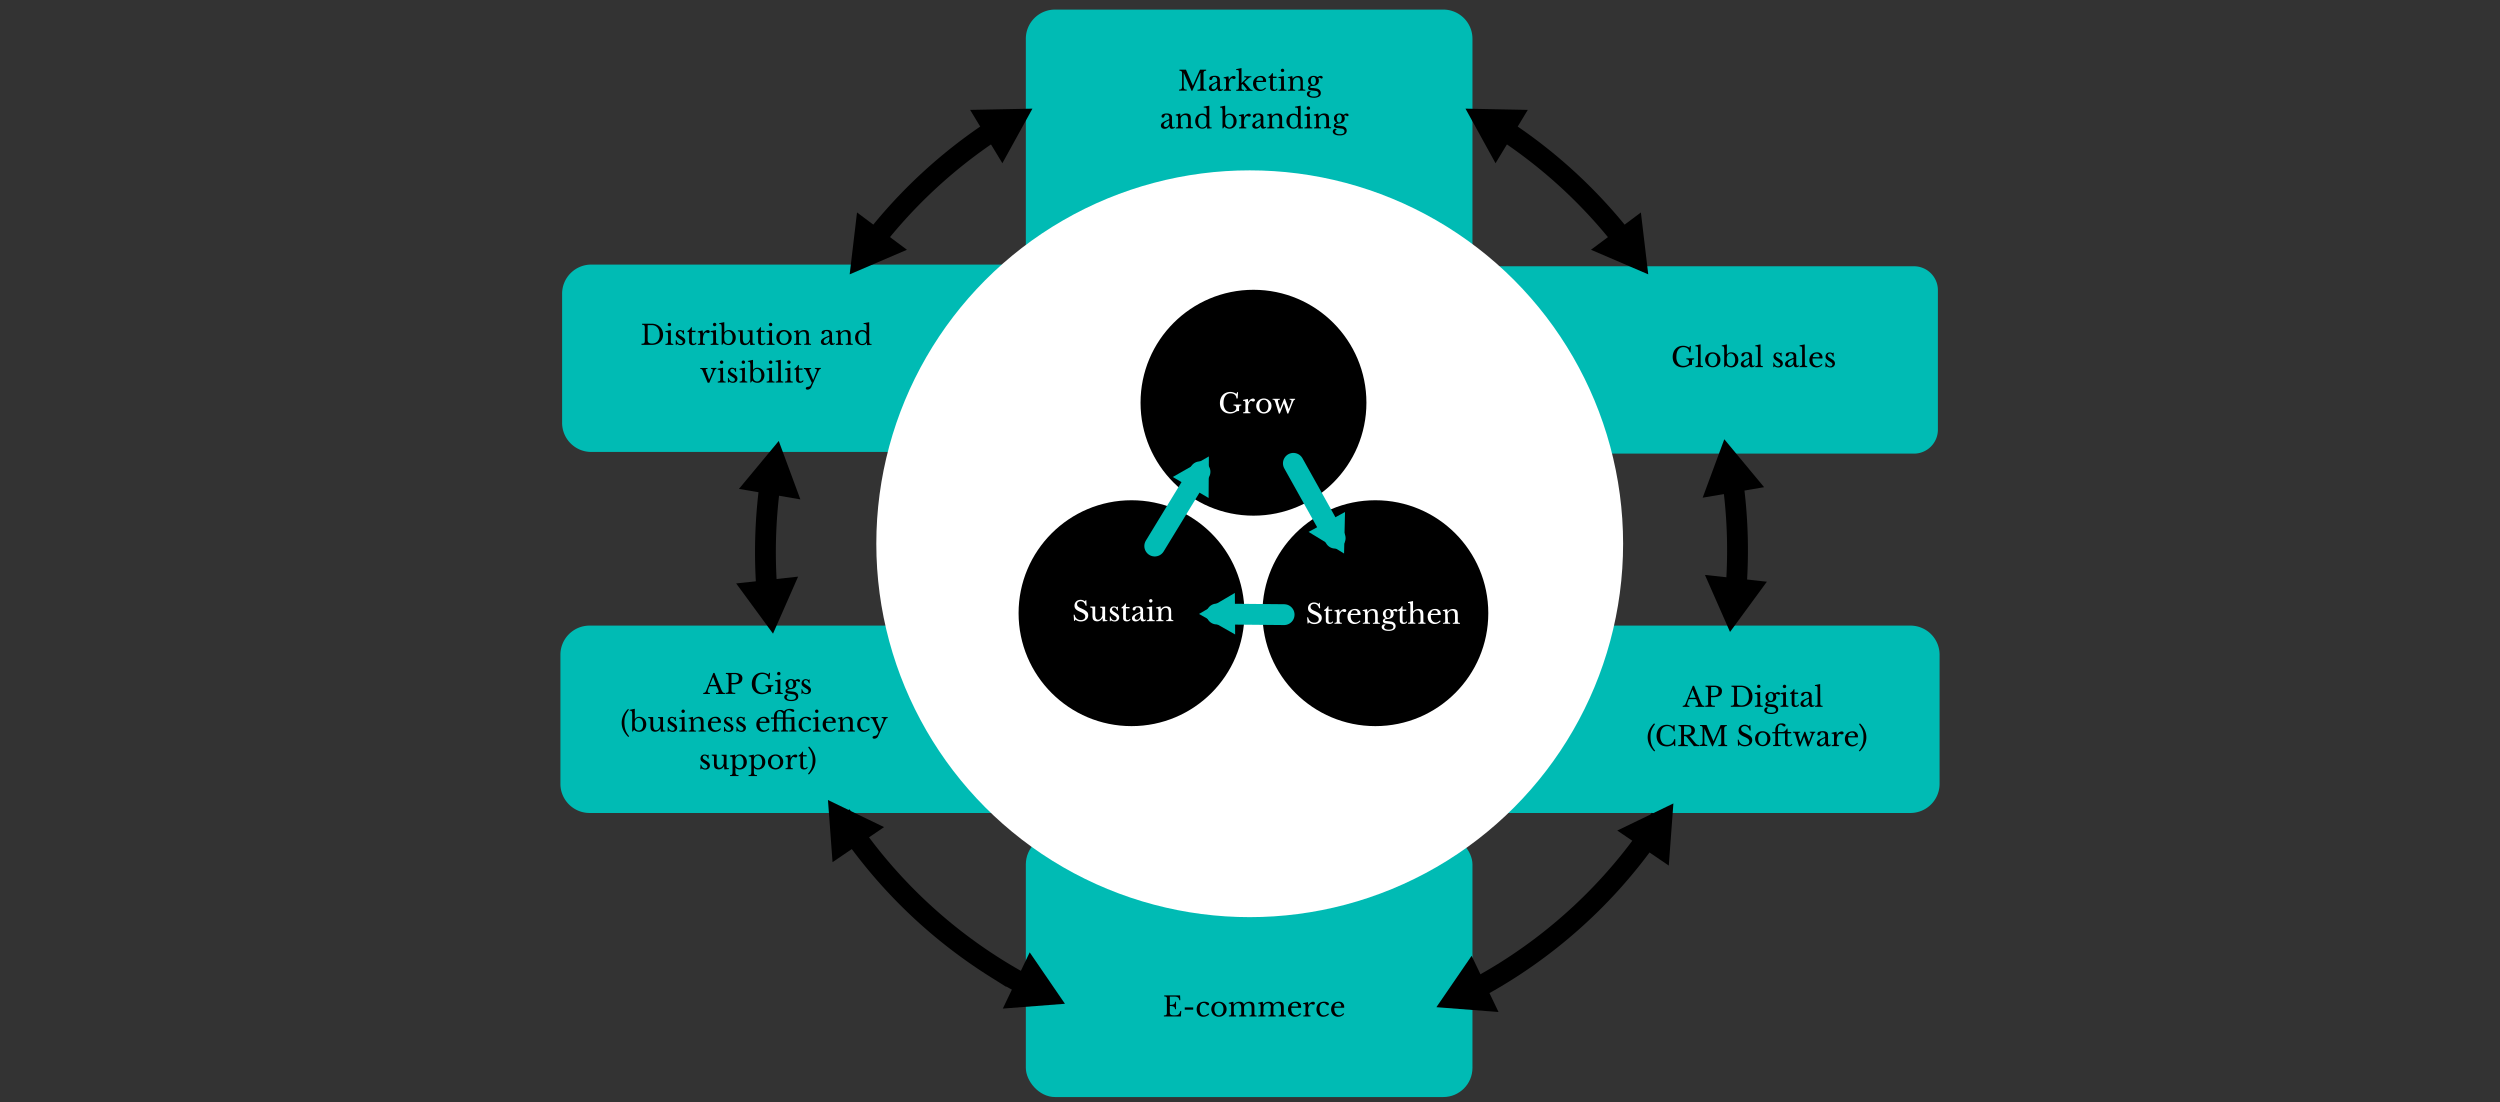
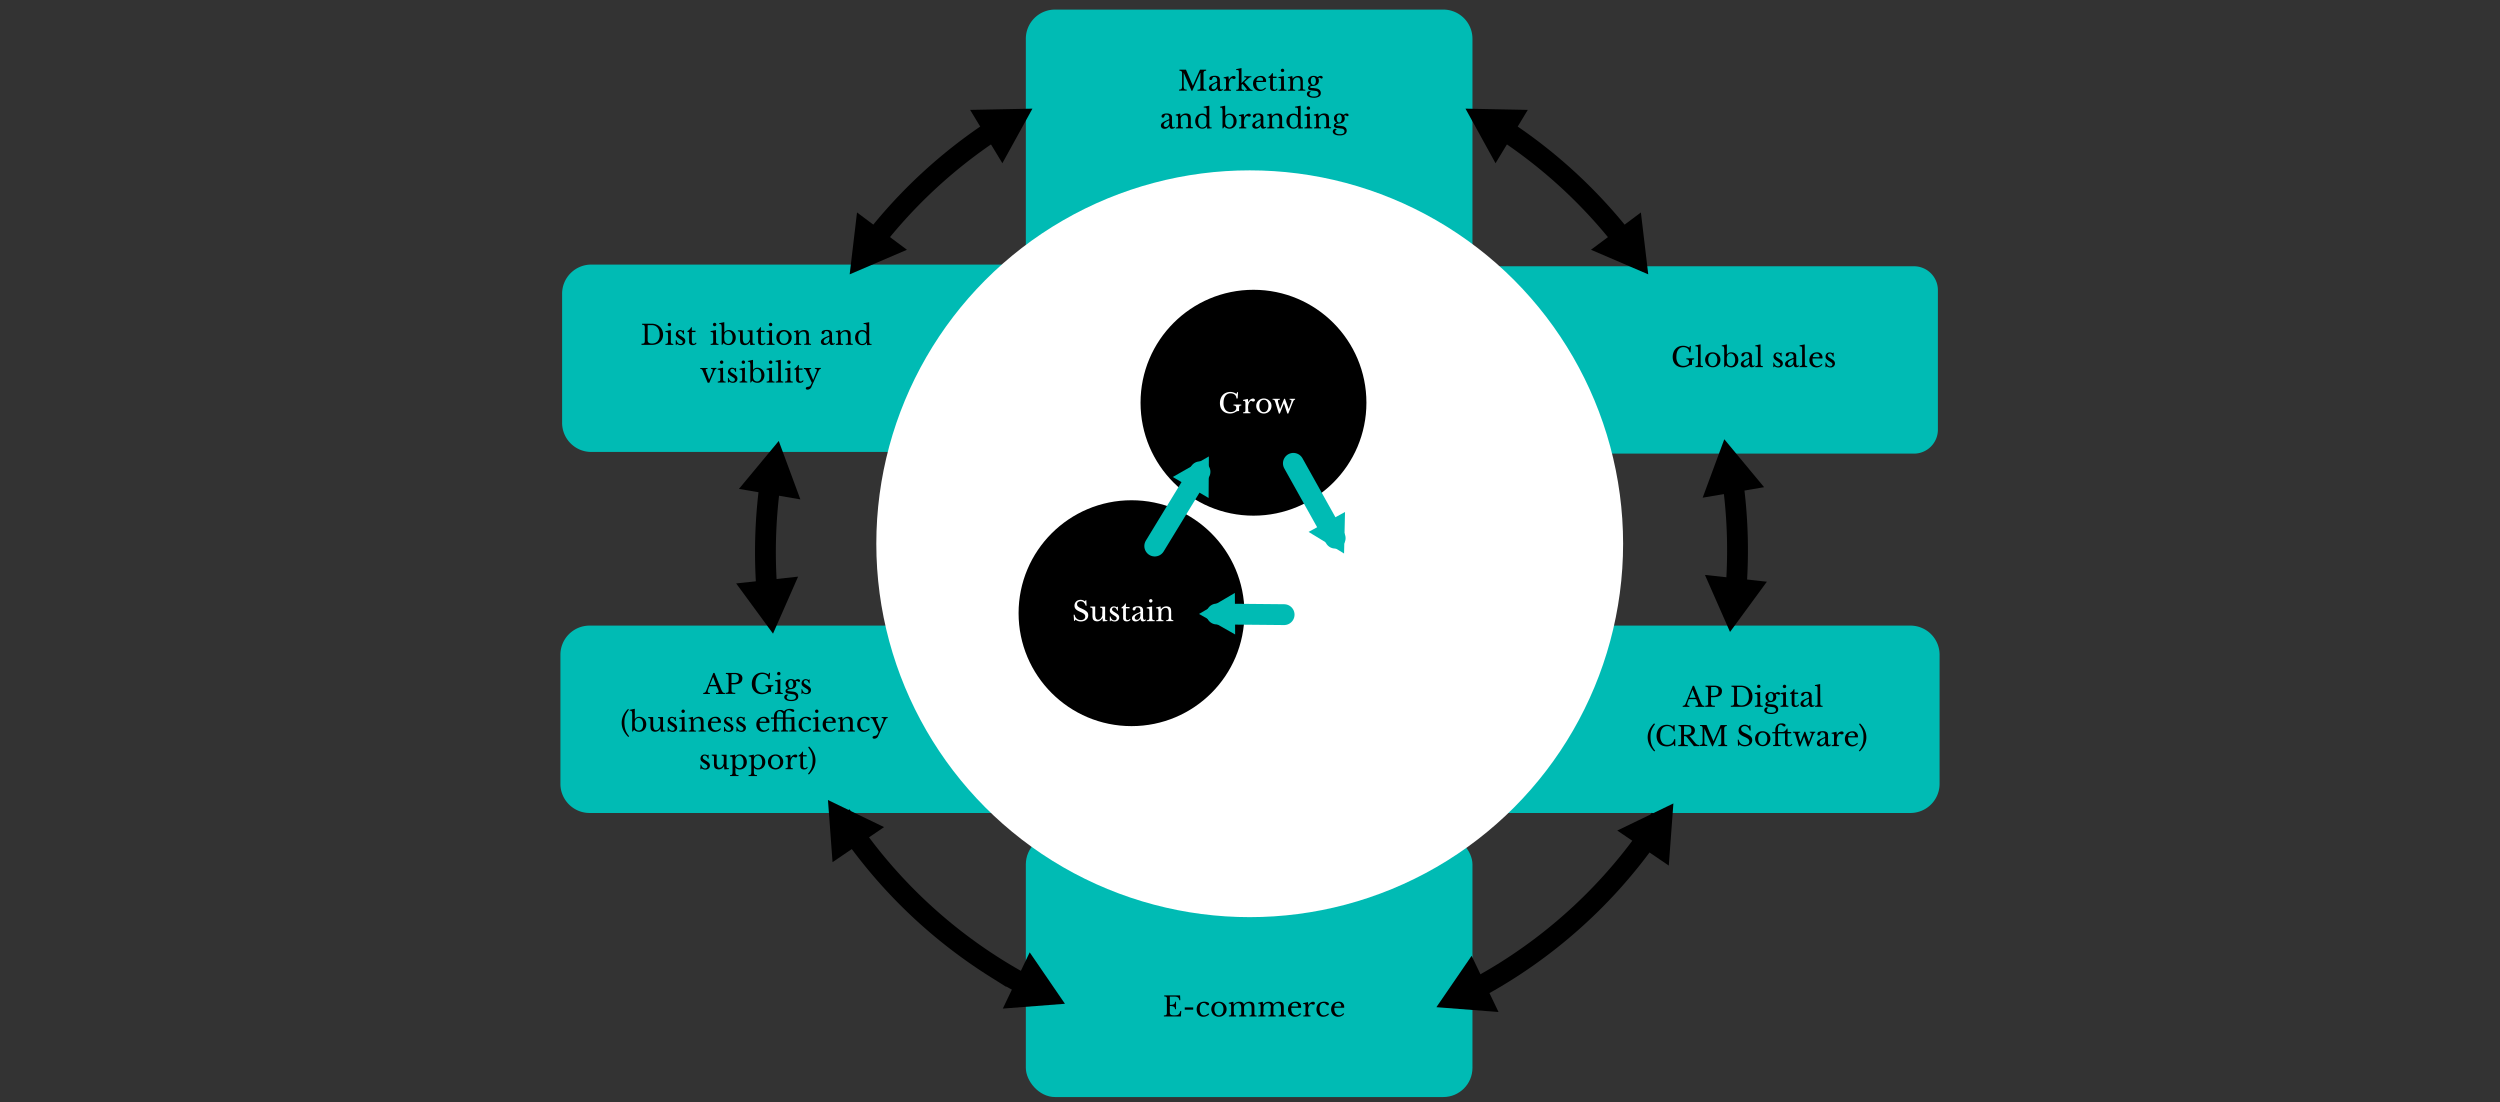
<svg xmlns="http://www.w3.org/2000/svg" id="Layer_1" data-name="Layer 1" viewBox="0 0 1200 529.01">
  <rect x="0" y="0" width="1200" height="529.01" fill="#333333" stroke="none" />
  <defs>
    <style>.cls-1{fill:#00bbb4;}.cls-2{fill:#fff;}.cls-3,.cls-4,.cls-5,.cls-6{fill:none;}.cls-3,.cls-4{stroke:#000;}.cls-3,.cls-4,.cls-5{stroke-miterlimit:10;}.cls-3,.cls-6{stroke-width:10px;}.cls-4{stroke-width:3px;}.cls-5,.cls-6{stroke:#00bbb4;}.cls-5{stroke-width:2px;}.cls-6{stroke-linecap:round;stroke-linejoin:round;}</style>
  </defs>
  <title>AP001_WEB_Diagram-19</title>
  <path class="cls-1" d="M283,300.29H469.37a14,14,0,0,1,14,14v75.94a0,0,0,0,1,0,0H283a14,14,0,0,1-14-14V314.29A14,14,0,0,1,283,300.29Z" />
  <path d="M344,329.42h-3.51c-.15.36-.28.68-.38,1s-.19.51-.26.71-.11.38-.14.52a2.75,2.75,0,0,0,0,.34.53.53,0,0,0,.24.5,1.57,1.57,0,0,0,.79.14v.5h-3.19v-.5a3.21,3.21,0,0,0,.52-.1,1.5,1.5,0,0,0,.38-.19,1.24,1.24,0,0,0,.29-.31,3.22,3.22,0,0,0,.24-.46l3.42-8.56h.56l3,7.41c.21.49.38.89.53,1.18a3,3,0,0,0,.43.66.92.92,0,0,0,.46.29,2,2,0,0,0,.58.07v.51h-4.28v-.51a2.59,2.59,0,0,0,1-.13.47.47,0,0,0,.26-.44,1.85,1.85,0,0,0,0-.24c0-.07,0-.16-.05-.24a2.43,2.43,0,0,0-.09-.3l-.15-.39Zm-3.25-.65h3l-1.46-3.88Z" />
  <path d="M356.35,325.51a3.31,3.31,0,0,1-.23,1.25,2.19,2.19,0,0,1-.7.93,3.46,3.46,0,0,1-1.25.59,7.14,7.14,0,0,1-1.87.21h-1.18V331a4.23,4.23,0,0,0,.06.79.8.8,0,0,0,.25.48,1,1,0,0,0,.55.23,6,6,0,0,0,.95.06v.5h-4.64v-.5a3.39,3.39,0,0,0,.74-.08.87.87,0,0,0,.44-.22.83.83,0,0,0,.22-.45,4.91,4.91,0,0,0,.05-.75V325a4.76,4.76,0,0,0-.05-.74.93.93,0,0,0-.18-.45.71.71,0,0,0-.4-.22,4.88,4.88,0,0,0-.69-.09V323h4.13a5.07,5.07,0,0,1,2.81.67A2.14,2.14,0,0,1,356.35,325.51Zm-5.23,2.32h.93a3.08,3.08,0,0,0,1.95-.5,2,2,0,0,0,.64-1.66,2.12,2.12,0,0,0-.51-1.6,2.21,2.21,0,0,0-1.58-.48h-1.21a.19.19,0,0,0-.22.22Z" />
  <path d="M365.73,333.22a5.58,5.58,0,0,1-2-.35,4.22,4.22,0,0,1-1.52-1,4.29,4.29,0,0,1-1-1.58,6.21,6.21,0,0,1-.34-2.08,6.35,6.35,0,0,1,.37-2.18,5,5,0,0,1,1-1.69,4.63,4.63,0,0,1,1.59-1.1,5.24,5.24,0,0,1,2.05-.39,5.09,5.09,0,0,1,1.48.22,6.67,6.67,0,0,1,1.51.73l.28-.82h.46l-.17,3h-.63a2.42,2.42,0,0,0-.24-1.11,2.47,2.47,0,0,0-1.54-1.21,3.62,3.62,0,0,0-1-.15,3.18,3.18,0,0,0-1.44.32,2.89,2.89,0,0,0-1.06.91,4.16,4.16,0,0,0-.66,1.44,7.2,7.2,0,0,0-.23,1.93,5.23,5.23,0,0,0,.88,3.26,3,3,0,0,0,2.55,1.13,4,4,0,0,0,1.13-.15,2.74,2.74,0,0,0,.84-.41,1.64,1.64,0,0,0,.53-.59,1.43,1.43,0,0,0,.18-.7,1.36,1.36,0,0,0-.31-1,1.53,1.53,0,0,0-1-.27v-.5h3.74v.5a2.5,2.5,0,0,0-.53.05.65.65,0,0,0-.51.55,3,3,0,0,0,0,.57V332l-.46,0a1.76,1.76,0,0,0-.42.09l-.5.2a6.62,6.62,0,0,0-.63.33,4,4,0,0,1-1.06.42A5,5,0,0,1,365.73,333.22Z" />
  <path d="M374.54,331a6,6,0,0,0,0,.82,1,1,0,0,0,.18.49.64.64,0,0,0,.37.24,2.55,2.55,0,0,0,.63.08v.46H372v-.46a3.36,3.36,0,0,0,.64-.08.77.77,0,0,0,.39-.24.93.93,0,0,0,.18-.46,5.15,5.15,0,0,0,.05-.76v-1.68c0-.51,0-.93,0-1.25a3.58,3.58,0,0,0-.07-.68.56.56,0,0,0-.31-.41A2.18,2.18,0,0,0,372,327v-.46l2.58-.5ZM373,323.33a.82.82,0,0,1,1.4-.58.78.78,0,0,1,.23.58.75.75,0,0,1-.23.57.82.82,0,0,1-1.16,0A.76.76,0,0,1,373,323.33Z" />
  <path d="M378.9,331.8l.58.06.52.05.51.06.56.08a2.66,2.66,0,0,1,1.52.73,2,2,0,0,1,.57,1.47,1.89,1.89,0,0,1-.88,1.68,4.62,4.62,0,0,1-2.53.58,6.84,6.84,0,0,1-1.34-.13,3.9,3.9,0,0,1-1.05-.38,2.17,2.17,0,0,1-.68-.58,1.29,1.29,0,0,1-.24-.75,1.36,1.36,0,0,1,.09-.51,1.46,1.46,0,0,1,.25-.42,1.17,1.17,0,0,1,.38-.28,1,1,0,0,1,.45-.11,1.28,1.28,0,0,1,.8.28,1,1,0,0,0-.58.39,1.21,1.21,0,0,0-.22.7,1,1,0,0,0,.57.89,3.41,3.41,0,0,0,1.63.32c1.49,0,2.24-.46,2.24-1.38a1.18,1.18,0,0,0-.35-.87,1.47,1.47,0,0,0-.84-.42l-.65-.08-.66-.09L379,333l-.45-.06a2,2,0,0,1-1.11-.39,1.12,1.12,0,0,1,0-1.68,1.72,1.72,0,0,1,1-.45v-.05a1.7,1.7,0,0,1-.54-.34,2.23,2.23,0,0,1-.43-.49,2.53,2.53,0,0,1-.28-.6,2.08,2.08,0,0,1-.11-.66,2.29,2.29,0,0,1,.19-.92,2.17,2.17,0,0,1,.54-.73,2.59,2.59,0,0,1,.82-.49,3,3,0,0,1,1-.18,3.24,3.24,0,0,1,1.09.18,2.42,2.42,0,0,1,.88.52,4.34,4.34,0,0,1,.79-.53A1.5,1.5,0,0,1,383,326a1.24,1.24,0,0,1,.75.22.7.7,0,0,1,.28.59.44.44,0,0,1-.15.35.52.52,0,0,1-.37.13.67.67,0,0,1-.3-.06l-.22-.14-.2-.14a.54.54,0,0,0-.27-.07,1.14,1.14,0,0,0-.64.23,2.19,2.19,0,0,1,.31,1.22,2.28,2.28,0,0,1-.69,1.76,3.44,3.44,0,0,1-2.09.74,5.17,5.17,0,0,0-1.12.17.39.39,0,0,0-.31.38.32.32,0,0,0,.23.31A2.22,2.22,0,0,0,378.9,331.8Zm.72-1.53a1,1,0,0,0,.86-.5,2.68,2.68,0,0,0,.31-1.41,2.58,2.58,0,0,0-.31-1.39,1,1,0,0,0-.87-.49,1,1,0,0,0-.9.5,2.45,2.45,0,0,0-.34,1.37,2.51,2.51,0,0,0,.35,1.39A1,1,0,0,0,379.62,330.27Z" />
  <path d="M385,333.09h-.29v-2.26h.33c.34,1.24,1,1.85,1.87,1.85a1.25,1.25,0,0,0,.83-.25.94.94,0,0,0,.31-.78.83.83,0,0,0-.06-.34.89.89,0,0,0-.22-.29,3.59,3.59,0,0,0-.46-.35l-.78-.5q-.45-.27-.78-.51a3.86,3.86,0,0,1-.55-.48,1.53,1.53,0,0,1-.33-.52,1.59,1.59,0,0,1-.12-.64,2.18,2.18,0,0,1,.15-.82,1.93,1.93,0,0,1,.42-.64,2,2,0,0,1,1.39-.57,2.48,2.48,0,0,1,.74.12,2.71,2.71,0,0,1,.67.29l.26-.27h.25V328h-.34a3.09,3.09,0,0,0-.63-1.15,1.18,1.18,0,0,0-.84-.34,1,1,0,0,0-.72.24.84.84,0,0,0-.27.66,1,1,0,0,0,.07.38,1.32,1.32,0,0,0,.23.33,3.72,3.72,0,0,0,.4.32l.59.37,1,.63a4.35,4.35,0,0,1,.66.55,1.9,1.9,0,0,1,.36.56,1.67,1.67,0,0,1,.12.65,1.86,1.86,0,0,1-.6,1.47,2.37,2.37,0,0,1-1.59.53,2.68,2.68,0,0,1-1.76-.59Z" />
  <path d="M301.88,340.61a16.25,16.25,0,0,0-1.06,1.6,9,9,0,0,0-.67,1.42,7.83,7.83,0,0,0-.34,1.43,13.45,13.45,0,0,0-.1,1.63,15.43,15.43,0,0,0,.13,2,9.12,9.12,0,0,0,.4,1.73A7.61,7.61,0,0,0,301,352a8.76,8.76,0,0,0,1,1.38l-.41.37a11.29,11.29,0,0,1-2.38-3.25,8.38,8.38,0,0,1-.8-3.54,8.13,8.13,0,0,1,.78-3.47,11.21,11.21,0,0,1,2.29-3.21Z" />
  <path d="M304.71,345.13h.05a2.69,2.69,0,0,1,.93-.81,2.55,2.55,0,0,1,1.17-.26,3.18,3.18,0,0,1,1.32.28,3.26,3.26,0,0,1,1.07.76,3.65,3.65,0,0,1,.71,1.15,4,4,0,0,1,.25,1.43,3.8,3.8,0,0,1-.26,1.44,3.65,3.65,0,0,1-.71,1.15,3.33,3.33,0,0,1-2.42,1,3.64,3.64,0,0,1-1.4-.28,2.87,2.87,0,0,1-1.07-.75l-.61.88h-.29v-7.94a5.16,5.16,0,0,0-.17-1.69.56.56,0,0,0-.1-.15.37.37,0,0,0-.15-.11,1.3,1.3,0,0,0-.29-.08,3.75,3.75,0,0,0-.5-.08v-.33l2.47-.53Zm0,3.28a2.69,2.69,0,0,0,.15.92,2.15,2.15,0,0,0,.4.71,1.89,1.89,0,0,0,.62.46,1.71,1.71,0,0,0,.78.17,1.65,1.65,0,0,0,.83-.21,2,2,0,0,0,.65-.59,3,3,0,0,0,.42-.94,4.5,4.5,0,0,0,.15-1.21,4.31,4.31,0,0,0-.16-1.23,3.25,3.25,0,0,0-.43-1,2,2,0,0,0-.67-.62,1.63,1.63,0,0,0-.84-.23,1.82,1.82,0,0,0-1,.26,1.72,1.72,0,0,0-.65.71,3.69,3.69,0,0,0-.29,1.6Z" />
  <path d="M316.93,346.3c0-.36,0-.64,0-.85a1,1,0,0,0-.13-.47.6.6,0,0,0-.33-.23,3.5,3.5,0,0,0-.6-.09v-.46h2.38v4c0,.5,0,.91,0,1.22a4.93,4.93,0,0,0,.06.71.58.58,0,0,0,.08.27.4.4,0,0,0,.18.16.82.82,0,0,0,.31.08l.49,0v.46l-2.17.16-.14-1.58H317a3.46,3.46,0,0,1-1.15,1.19,2.7,2.7,0,0,1-1.36.37,2.88,2.88,0,0,1-1.08-.21,1.87,1.87,0,0,1-.78-.56,2,2,0,0,1-.32-.8,7,7,0,0,1-.1-1.33V346.3c0-.36,0-.64,0-.85a1.09,1.09,0,0,0-.14-.47.6.6,0,0,0-.33-.23,3.5,3.5,0,0,0-.6-.09v-.46h2.38v3.58a4.83,4.83,0,0,0,.33,2.08,1.13,1.13,0,0,0,1.08.64c.77,0,1.37-.5,1.8-1.51,0-.1.07-.2.1-.29a1.77,1.77,0,0,0,.07-.29c0-.1,0-.22,0-.35s0-.29,0-.47Z" />
  <path d="M320.78,351.16h-.29V348.9h.33c.34,1.24,1,1.85,1.87,1.85a1.26,1.26,0,0,0,.83-.25.94.94,0,0,0,.31-.78.83.83,0,0,0-.06-.34.89.89,0,0,0-.22-.29,4.49,4.49,0,0,0-.46-.35l-.79-.5c-.29-.18-.55-.35-.77-.51a3.86,3.86,0,0,1-.55-.48,1.73,1.73,0,0,1-.34-.52,1.79,1.79,0,0,1-.11-.64,2.18,2.18,0,0,1,.15-.82,1.78,1.78,0,0,1,.42-.64,1.82,1.82,0,0,1,.61-.41,2,2,0,0,1,.78-.16,3,3,0,0,1,1.4.41l.27-.27h.25v1.89h-.34a3.08,3.08,0,0,0-.64-1.14,1.12,1.12,0,0,0-.84-.35,1,1,0,0,0-.71.24.84.84,0,0,0-.27.66.86.86,0,0,0,.07.38,1.32,1.32,0,0,0,.23.33,3.72,3.72,0,0,0,.4.32l.59.37,1,.63a3.8,3.8,0,0,1,.65.55,1.87,1.87,0,0,1,.37.56,1.67,1.67,0,0,1,.12.65,1.82,1.82,0,0,1-.61,1.47,2.28,2.28,0,0,1-1.59.53,2.69,2.69,0,0,1-1.76-.59Z" />
  <path d="M328.61,349.07a5.76,5.76,0,0,0,.05.82,1,1,0,0,0,.18.49.61.61,0,0,0,.36.24,2.55,2.55,0,0,0,.63.08v.46h-3.77v-.46a3.37,3.37,0,0,0,.65-.08.78.78,0,0,0,.38-.24.85.85,0,0,0,.19-.46,5.35,5.35,0,0,0,0-.76v-1.68c0-.51,0-.93,0-1.25a2.89,2.89,0,0,0-.07-.68.53.53,0,0,0-.3-.41A2.25,2.25,0,0,0,326,345v-.46l2.57-.5Zm-1.51-7.67a.82.82,0,0,1,.82-.82.76.76,0,0,1,.57.24.78.78,0,0,1,.24.58.82.82,0,0,1-.81.81.78.78,0,0,1-.58-.24A.76.76,0,0,1,327.1,341.4Z" />
  <path d="M332.94,349.1c0,.36,0,.64,0,.85a1.09,1.09,0,0,0,.14.47.53.53,0,0,0,.33.22,3.53,3.53,0,0,0,.6.07v.45h-3.45v-.45a3.67,3.67,0,0,0,.59-.07.59.59,0,0,0,.33-.22.85.85,0,0,0,.15-.44,5.54,5.54,0,0,0,0-.79v-1.75a12.81,12.81,0,0,0-.08-1.9,1.39,1.39,0,0,0-.1-.29.42.42,0,0,0-.18-.17,1.08,1.08,0,0,0-.3-.08l-.47,0v-.42l2.1-.5.16,1.31h.05a3.35,3.35,0,0,1,1.17-1,3.15,3.15,0,0,1,1.46-.35,3,3,0,0,1,1.1.2,1.64,1.64,0,0,1,.76.54,1.86,1.86,0,0,1,.32.78,7.54,7.54,0,0,1,.09,1.32v2.2a6.42,6.42,0,0,0,0,.85,1.1,1.1,0,0,0,.13.47.53.53,0,0,0,.32.22,3.67,3.67,0,0,0,.58.07v.45h-3.41v-.45a2.26,2.26,0,0,0,.59-.07.59.59,0,0,0,.33-.22,1,1,0,0,0,.14-.45q0-.3,0-.78v-1.73a7.74,7.74,0,0,0-.08-1.27,2.34,2.34,0,0,0-.25-.82,1.09,1.09,0,0,0-.47-.46,1.6,1.6,0,0,0-.69-.14,2.06,2.06,0,0,0-1.09.31,2.18,2.18,0,0,0-.77.85c0,.09-.08.17-.11.25a1.63,1.63,0,0,0-.07.28,3,3,0,0,0,0,.36c0,.13,0,.31,0,.52Z" />
  <path d="M346,349.94a3.45,3.45,0,0,1-2.77,1.35,3.73,3.73,0,0,1-1.41-.25,3.13,3.13,0,0,1-1.08-.73,3.18,3.18,0,0,1-.7-1.11,4,4,0,0,1-.25-1.44,4,4,0,0,1,.26-1.49,3.38,3.38,0,0,1,.74-1.17,3.45,3.45,0,0,1,1.14-.76,3.87,3.87,0,0,1,1.46-.28,2.41,2.41,0,0,1,2.66,2.67c0,.13,0,.2-.07.23a1,1,0,0,1-.33,0h-4.33c0,.07,0,.15,0,.25s0,.21,0,.34a4.37,4.37,0,0,0,.17,1.24,2.57,2.57,0,0,0,.47.95,2.13,2.13,0,0,0,.73.61,2.05,2.05,0,0,0,1,.22,2.19,2.19,0,0,0,1-.24,3.57,3.57,0,0,0,1-.8Zm-2.17-3.55h.42a.89.89,0,0,0,.24-.05.25.25,0,0,0,.11-.12.84.84,0,0,0,0-.19,1.24,1.24,0,0,0-.39-1,1.47,1.47,0,0,0-1.05-.36c-.95,0-1.54.56-1.76,1.69Z" />
  <path d="M347.81,351.16h-.29V348.9h.33c.34,1.24,1,1.85,1.87,1.85a1.25,1.25,0,0,0,.83-.25.94.94,0,0,0,.31-.78.83.83,0,0,0-.06-.34.89.89,0,0,0-.22-.29,3.59,3.59,0,0,0-.46-.35l-.78-.5q-.45-.27-.78-.51a3.86,3.86,0,0,1-.55-.48,1.73,1.73,0,0,1-.34-.52,1.79,1.79,0,0,1-.11-.64,2.18,2.18,0,0,1,.15-.82,1.87,1.87,0,0,1,1-1,1.93,1.93,0,0,1,.77-.16,2.48,2.48,0,0,1,.74.12,2.71,2.71,0,0,1,.67.29l.26-.27h.25v1.89h-.34a3.09,3.09,0,0,0-.63-1.14,1.15,1.15,0,0,0-.84-.35,1,1,0,0,0-.72.24.84.84,0,0,0-.27.66.86.86,0,0,0,.07.38,1.32,1.32,0,0,0,.23.33,3.72,3.72,0,0,0,.4.32l.59.37,1,.63a3.8,3.8,0,0,1,.65.55,1.87,1.87,0,0,1,.37.56,1.67,1.67,0,0,1,.12.65,1.85,1.85,0,0,1-.6,1.47,2.32,2.32,0,0,1-1.59.53,2.68,2.68,0,0,1-1.76-.59Z" />
  <path d="M353.78,351.16h-.29V348.9h.33c.34,1.24,1,1.85,1.86,1.85a1.29,1.29,0,0,0,.84-.25,1,1,0,0,0,.31-.78.83.83,0,0,0-.06-.34,1.06,1.06,0,0,0-.22-.29,4.49,4.49,0,0,0-.46-.35l-.79-.5c-.29-.18-.55-.35-.77-.51a3.37,3.37,0,0,1-.55-.48,1.73,1.73,0,0,1-.34-.52,1.79,1.79,0,0,1-.11-.64,2.18,2.18,0,0,1,.15-.82,1.9,1.9,0,0,1,.41-.64,2,2,0,0,1,.62-.41,2,2,0,0,1,.78-.16,3,3,0,0,1,1.4.41l.27-.27h.25v1.89h-.35a3,3,0,0,0-.63-1.14,1.12,1.12,0,0,0-.84-.35,1,1,0,0,0-.71.24.84.84,0,0,0-.27.66.86.86,0,0,0,.07.38,1.1,1.1,0,0,0,.23.33,2.94,2.94,0,0,0,.4.32l.58.37,1,.63a4.23,4.23,0,0,1,.65.55,1.87,1.87,0,0,1,.37.56,1.67,1.67,0,0,1,.12.65,1.82,1.82,0,0,1-.61,1.47,2.28,2.28,0,0,1-1.59.53,2.69,2.69,0,0,1-1.76-.59Z" />
  <path d="M369.25,349.94a3.47,3.47,0,0,1-2.78,1.35,3.71,3.71,0,0,1-1.4-.25,3.26,3.26,0,0,1-1.09-.73,3.33,3.33,0,0,1-.7-1.11,4,4,0,0,1-.25-1.44,4.24,4.24,0,0,1,.26-1.49,3.56,3.56,0,0,1,.75-1.17,3.45,3.45,0,0,1,1.14-.76,3.82,3.82,0,0,1,1.45-.28,2.67,2.67,0,0,1,2,.69,2.64,2.64,0,0,1,.7,2c0,.13,0,.2-.07.23a1,1,0,0,1-.34,0h-4.32a1.45,1.45,0,0,0,0,.25c0,.1,0,.21,0,.34a4.38,4.38,0,0,0,.16,1.24,2.91,2.91,0,0,0,.47.95,2.16,2.16,0,0,0,.74.61,2,2,0,0,0,.95.22,2.26,2.26,0,0,0,1-.24,3.72,3.72,0,0,0,1-.8Zm-2.17-3.55h.42a1.11,1.11,0,0,0,.24-.05.23.23,0,0,0,.1-.12.47.47,0,0,0,0-.19,1.24,1.24,0,0,0-.39-1,1.5,1.5,0,0,0-1.06-.36c-.95,0-1.53.56-1.76,1.69Z" />
  <path d="M381.34,349a6.54,6.54,0,0,0,0,.84,1.24,1.24,0,0,0,.14.5.57.57,0,0,0,.29.24,1.59,1.59,0,0,0,.49.06v.49h-3.38v-.49a2.29,2.29,0,0,0,.58-.06.62.62,0,0,0,.35-.24,1.08,1.08,0,0,0,.16-.47,5.44,5.44,0,0,0,0-.76v-1.66c0-.51,0-.92,0-1.25a5.36,5.36,0,0,0-.06-.67.56.56,0,0,0-.31-.42,2.18,2.18,0,0,0-.89-.12h-1.64v4.22a3.41,3.41,0,0,0,.06.71,1,1,0,0,0,.19.45.81.81,0,0,0,.39.24,2.49,2.49,0,0,0,.59.06v.46h-3.47v-.46a1.7,1.7,0,0,0,.5-.06.49.49,0,0,0,.31-.23,1,1,0,0,0,.15-.47,5.72,5.72,0,0,0,0-.79V345h-3v4a4.59,4.59,0,0,0,.05.81,1.09,1.09,0,0,0,.19.51.76.76,0,0,0,.37.26,2.12,2.12,0,0,0,.62.08v.46h-3.47v-.46a2.47,2.47,0,0,0,.54-.05.5.5,0,0,0,.3-.23,1.09,1.09,0,0,0,.14-.47c0-.2,0-.47,0-.8V345h-1.48v-.61h1.48V344a3.31,3.31,0,0,1,.8-2.36,2.93,2.93,0,0,1,2.26-.85,2.52,2.52,0,0,1,1,.17,2.62,2.62,0,0,1,.78.51,2.92,2.92,0,0,1,1.1-.88,3.79,3.79,0,0,1,1.67-.33,4.3,4.3,0,0,1,1.52.23c.39.16.58.36.58.6a.61.61,0,0,1-.16.44.54.54,0,0,1-.42.18.86.86,0,0,1-.35-.09,2.87,2.87,0,0,1-.5-.31l-.34-.21a1.62,1.62,0,0,0-.27-.13l-.25-.06-.3,0a2.16,2.16,0,0,0-.71.11,1,1,0,0,0-.5.38,1.92,1.92,0,0,0-.29.76,6.18,6.18,0,0,0-.1,1.25v1h2.1l2.12-.35Zm-5.46-4.62v-2.05c-.23-.17-.45-.34-.65-.52a2.06,2.06,0,0,0-.54-.35,1.39,1.39,0,0,0-.46-.08,1.48,1.48,0,0,0-.57.11,1.06,1.06,0,0,0-.42.4,2.31,2.31,0,0,0-.26.76,6.88,6.88,0,0,0-.09,1.23v.5Z" />
  <path d="M389.35,350.07a3,3,0,0,1-1.22.9,4,4,0,0,1-1.62.32,3.18,3.18,0,0,1-1.28-.25,2.9,2.9,0,0,1-1-.73,3.18,3.18,0,0,1-.65-1.12,4.22,4.22,0,0,1-.23-1.46,4.33,4.33,0,0,1,.26-1.52,3.35,3.35,0,0,1,.74-1.15,3.25,3.25,0,0,1,1.16-.74,4.2,4.2,0,0,1,1.49-.26,4.45,4.45,0,0,1,.93.09,3.12,3.12,0,0,1,.73.24,1.32,1.32,0,0,1,.48.36.72.72,0,0,1,.17.47.49.49,0,0,1-.17.41.73.73,0,0,1-.47.14.67.67,0,0,1-.39-.1,1.48,1.48,0,0,1-.41-.44,1.82,1.82,0,0,0-.51-.42,1.27,1.27,0,0,0-.62-.13,1.57,1.57,0,0,0-1.41.73,3.85,3.85,0,0,0-.48,2.12,4.05,4.05,0,0,0,.53,2.3,1.76,1.76,0,0,0,1.56.78,2.41,2.41,0,0,0,1-.22,3.35,3.35,0,0,0,1-.7Z" />
  <path d="M392.74,349.07a5.76,5.76,0,0,0,.05.82,1,1,0,0,0,.18.49.61.61,0,0,0,.37.24,2.42,2.42,0,0,0,.63.08v.46h-3.78v-.46a3.37,3.37,0,0,0,.65-.08.86.86,0,0,0,.39-.24.93.93,0,0,0,.18-.46,5.15,5.15,0,0,0,0-.76v-1.68c0-.51,0-.93,0-1.25a3.35,3.35,0,0,0-.08-.68.53.53,0,0,0-.3-.41,2.21,2.21,0,0,0-.89-.12v-.46l2.57-.5Zm-1.51-7.67a.82.82,0,0,1,1.4-.58.82.82,0,0,1,.23.58.81.81,0,0,1-1.39.57A.76.76,0,0,1,391.23,341.4Z" />
  <path d="M401.09,349.94a3.47,3.47,0,0,1-2.77,1.35,3.73,3.73,0,0,1-1.41-.25,3.13,3.13,0,0,1-1.08-.73,3.2,3.2,0,0,1-.71-1.11,4.19,4.19,0,0,1-.25-1.44,4,4,0,0,1,.27-1.49,3.38,3.38,0,0,1,.74-1.17,3.45,3.45,0,0,1,1.14-.76,3.82,3.82,0,0,1,1.45-.28,2.67,2.67,0,0,1,2,.69,2.64,2.64,0,0,1,.7,2c0,.13,0,.2-.07.23a1,1,0,0,1-.34,0h-4.32a1.45,1.45,0,0,0,0,.25c0,.1,0,.21,0,.34a4.38,4.38,0,0,0,.16,1.24,2.74,2.74,0,0,0,.48.95,2.13,2.13,0,0,0,.73.61,2,2,0,0,0,.95.22,2.26,2.26,0,0,0,1-.24,3.72,3.72,0,0,0,1-.8Zm-2.17-3.55h.42a1,1,0,0,0,.24-.05.23.23,0,0,0,.1-.12.47.47,0,0,0,0-.19,1.24,1.24,0,0,0-.39-1,1.5,1.5,0,0,0-1.06-.36c-.94,0-1.53.56-1.76,1.69Z" />
  <path d="M404.6,349.1c0,.36,0,.64,0,.85a1.09,1.09,0,0,0,.14.47.59.59,0,0,0,.33.22,3.67,3.67,0,0,0,.6.07v.45h-3.44v-.45a3.52,3.52,0,0,0,.58-.07.62.62,0,0,0,.34-.22,1.07,1.07,0,0,0,.15-.44c0-.19,0-.46,0-.79v-1.75a12.81,12.81,0,0,0-.08-1.9,1.39,1.39,0,0,0-.1-.29.42.42,0,0,0-.18-.17,1,1,0,0,0-.3-.08l-.47,0v-.42l2.1-.5.16,1.31h0a3.35,3.35,0,0,1,1.17-1,3.15,3.15,0,0,1,1.46-.35,3,3,0,0,1,1.1.2,1.72,1.72,0,0,1,.77.54,1.85,1.85,0,0,1,.31.78,7.54,7.54,0,0,1,.09,1.32v2.2a6.42,6.42,0,0,0,0,.85,1.1,1.1,0,0,0,.13.47.53.53,0,0,0,.33.22,3.38,3.38,0,0,0,.57.07v.45h-3.41v-.45a2.26,2.26,0,0,0,.59-.07.59.59,0,0,0,.33-.22,1,1,0,0,0,.14-.45,7.69,7.69,0,0,0,0-.78v-1.73a9,9,0,0,0-.08-1.27,2.55,2.55,0,0,0-.26-.82,1,1,0,0,0-.47-.46,1.6,1.6,0,0,0-.69-.14,2.06,2.06,0,0,0-1.09.31,2.18,2.18,0,0,0-.77.85c0,.09-.08.17-.11.25a1.63,1.63,0,0,0-.07.28,3,3,0,0,0,0,.36c0,.13,0,.31,0,.52Z" />
  <path d="M417.46,350.07a3,3,0,0,1-1.22.9,4,4,0,0,1-1.62.32,3.18,3.18,0,0,1-1.28-.25,2.9,2.9,0,0,1-1-.73,3.18,3.18,0,0,1-.65-1.12,4.22,4.22,0,0,1-.23-1.46,4.33,4.33,0,0,1,.26-1.52,3.35,3.35,0,0,1,.74-1.15,3.25,3.25,0,0,1,1.16-.74,4.2,4.2,0,0,1,1.49-.26,4.45,4.45,0,0,1,.93.09,3.12,3.12,0,0,1,.73.24,1.32,1.32,0,0,1,.48.36.72.72,0,0,1,.17.47.49.49,0,0,1-.17.41.73.73,0,0,1-.47.14.67.67,0,0,1-.39-.1,1.48,1.48,0,0,1-.41-.44,1.82,1.82,0,0,0-.51-.42,1.27,1.27,0,0,0-.62-.13,1.57,1.57,0,0,0-1.41.73,3.85,3.85,0,0,0-.48,2.12,4.05,4.05,0,0,0,.53,2.3,1.76,1.76,0,0,0,1.56.78,2.41,2.41,0,0,0,1-.22,3.35,3.35,0,0,0,1-.7Z" />
  <path d="M421.55,353.22a2,2,0,0,1-1.88,1.36c-.55,0-.83-.21-.83-.62a.54.54,0,0,1,.23-.48,2.51,2.51,0,0,1,.85-.26,1.91,1.91,0,0,0,.47-.11,1.73,1.73,0,0,0,.36-.18,1.48,1.48,0,0,0,.28-.28,2.73,2.73,0,0,0,.24-.42l.46-.92-2.52-5.48c-.11-.25-.21-.44-.29-.59a1.68,1.68,0,0,0-.27-.34.73.73,0,0,0-.31-.17,2,2,0,0,0-.43-.07v-.46h3.48v.46c-.58,0-.88.14-.88.43a2.39,2.39,0,0,0,.11.54c.07.24.16.49.26.75l1.45,3.49h.06l1.2-2.95c.11-.29.21-.53.28-.71s.13-.34.17-.46a1.63,1.63,0,0,0,.08-.29,2,2,0,0,0,0-.23.5.5,0,0,0-.19-.46,1.69,1.69,0,0,0-.73-.11v-.46h2.89v.46a1.25,1.25,0,0,0-.42.06.92.92,0,0,0-.35.3,3.58,3.58,0,0,0-.39.66c-.15.29-.32.68-.53,1.17Z" />
  <path d="M336.5,369.23h-.29V367h.33c.34,1.24,1,1.85,1.86,1.85a1.29,1.29,0,0,0,.84-.25,1,1,0,0,0,.31-.78.83.83,0,0,0-.06-.34.94.94,0,0,0-.23-.29,3.59,3.59,0,0,0-.46-.35c-.19-.13-.45-.3-.78-.5s-.55-.35-.77-.51a4,4,0,0,1-.56-.48,1.7,1.7,0,0,1-.33-.52,1.79,1.79,0,0,1-.11-.64,2.18,2.18,0,0,1,.15-.82,1.9,1.9,0,0,1,.41-.64,2,2,0,0,1,1.4-.57,3,3,0,0,1,1.4.41l.27-.27h.24v1.89h-.34a3.09,3.09,0,0,0-.63-1.15,1.18,1.18,0,0,0-.84-.34,1,1,0,0,0-.72.24.87.87,0,0,0-.26.66.89.89,0,0,0,.07.38,1.1,1.1,0,0,0,.23.33,2.94,2.94,0,0,0,.4.32l.58.37,1,.63a4.23,4.23,0,0,1,.65.55,1.76,1.76,0,0,1,.37.56,1.67,1.67,0,0,1,.12.65,1.87,1.87,0,0,1-.61,1.47,2.33,2.33,0,0,1-1.59.53,2.69,2.69,0,0,1-1.76-.59Z" />
  <path d="M347.42,364.37c0-.36,0-.64,0-.85a.93.93,0,0,0-.14-.47.55.55,0,0,0-.32-.23,3.5,3.5,0,0,0-.6-.09v-.46h2.38v4c0,.5,0,.91,0,1.22a4.93,4.93,0,0,0,.06.71.58.58,0,0,0,.08.27.4.4,0,0,0,.18.16,1.07,1.07,0,0,0,.31.08l.49,0v.46l-2.17.15-.14-1.57h-.06a3.29,3.29,0,0,1-1.15,1.19,2.65,2.65,0,0,1-1.36.37,2.87,2.87,0,0,1-1.07-.21,1.87,1.87,0,0,1-.78-.56,1.84,1.84,0,0,1-.32-.8,7,7,0,0,1-.1-1.33v-2.09c0-.36,0-.64,0-.85a.94.94,0,0,0-.13-.47.6.6,0,0,0-.33-.23,3.5,3.5,0,0,0-.6-.09v-.46H344v3.58a4.83,4.83,0,0,0,.33,2.08,1.13,1.13,0,0,0,1.07.64c.78,0,1.38-.5,1.81-1.51,0-.1.07-.2.1-.29a1.77,1.77,0,0,0,.07-.29c0-.1,0-.22,0-.35s0-.29,0-.47Z" />
  <path d="M352.9,363.21H353a3.72,3.72,0,0,1,.91-.79,2.18,2.18,0,0,1,1.13-.29,3.38,3.38,0,0,1,1.37.27,3.2,3.2,0,0,1,1.09.76,3.54,3.54,0,0,1,.71,1.15,4,4,0,0,1,.26,1.45,4.09,4.09,0,0,1-.26,1.47,3.39,3.39,0,0,1-.73,1.13,3.19,3.19,0,0,1-1.09.74,3.59,3.59,0,0,1-1.37.26,2.94,2.94,0,0,1-1.09-.2,2.74,2.74,0,0,1-.93-.67v1.92a6.08,6.08,0,0,0,.05.84,1,1,0,0,0,.21.49,1,1,0,0,0,.46.24,4.69,4.69,0,0,0,.78.08v.46H350.4v-.46A3.26,3.26,0,0,0,351,372a.78.78,0,0,0,.38-.24,1,1,0,0,0,.19-.47,4.05,4.05,0,0,0,.05-.77v-4.91c0-.51,0-.92,0-1.25a2.86,2.86,0,0,0-.07-.67.56.56,0,0,0-.3-.43,2.51,2.51,0,0,0-.89-.11v-.44l2.52-.5Zm.39.38a2,2,0,0,0-.25.63,4,4,0,0,0-.09.94v1c0,.24,0,.44,0,.61a2.46,2.46,0,0,0,.06.44,1.42,1.42,0,0,0,.11.33,1.17,1.17,0,0,0,.17.28,2.22,2.22,0,0,0,.72.65,1.83,1.83,0,0,0,.88.23,1.75,1.75,0,0,0,1.46-.76,3.55,3.55,0,0,0,.56-2.15,4.79,4.79,0,0,0-.15-1.24,3,3,0,0,0-.43-1,2,2,0,0,0-.66-.62,1.68,1.68,0,0,0-.86-.23,1.84,1.84,0,0,0-.87.22A2,2,0,0,0,353.29,363.59Z" />
  <path d="M361.82,363.21h.05a3.91,3.91,0,0,1,.91-.79,2.21,2.21,0,0,1,1.13-.29,3.38,3.38,0,0,1,1.37.27,3.2,3.2,0,0,1,1.09.76,3.56,3.56,0,0,1,.72,1.15,4,4,0,0,1,.25,1.45,4.09,4.09,0,0,1-.26,1.47,3.53,3.53,0,0,1-.72,1.13,3.23,3.23,0,0,1-1.1.74,3.58,3.58,0,0,1-1.36.26,3,3,0,0,1-1.1-.2,2.74,2.74,0,0,1-.93-.67v1.92a4.68,4.68,0,0,0,.06.84.85.85,0,0,0,.21.49.88.88,0,0,0,.45.24,4.82,4.82,0,0,0,.78.08v.46h-4.05v-.46A3.15,3.15,0,0,0,360,372a.78.78,0,0,0,.38-.24.88.88,0,0,0,.19-.47,3.93,3.93,0,0,0,.06-.77v-4.91c0-.51,0-.92,0-1.25a3.33,3.33,0,0,0-.08-.67.56.56,0,0,0-.3-.43,2.47,2.47,0,0,0-.89-.11v-.44l2.52-.5Zm.4.38a2,2,0,0,0-.26.63,4,4,0,0,0-.09.94v1c0,.24,0,.44,0,.61s0,.32.06.44a1.42,1.42,0,0,0,.11.33,1.17,1.17,0,0,0,.17.28,2.22,2.22,0,0,0,.72.65,1.86,1.86,0,0,0,.88.23,1.75,1.75,0,0,0,1.47-.76,3.62,3.62,0,0,0,.56-2.15,4.79,4.79,0,0,0-.15-1.24,3.53,3.53,0,0,0-.43-1,2.07,2.07,0,0,0-.67-.62,1.65,1.65,0,0,0-.86-.23,1.87,1.87,0,0,0-.87.22A1.84,1.84,0,0,0,362.22,363.59Z" />
  <path d="M372.26,362.13a3.73,3.73,0,0,1,2.59,1,3.46,3.46,0,0,1,1.1,2.55,3.58,3.58,0,0,1-.3,1.47,3.45,3.45,0,0,1-.8,1.15,3.84,3.84,0,0,1-1.17.77,3.78,3.78,0,0,1-1.42.27,3.73,3.73,0,0,1-2.57-1,3.83,3.83,0,0,1-.79-1.17,3.74,3.74,0,0,1-.28-1.47,3.59,3.59,0,0,1,.28-1.44,3.77,3.77,0,0,1,.79-1.13,3.61,3.61,0,0,1,1.17-.73A3.67,3.67,0,0,1,372.26,362.13Zm0,.63a1.89,1.89,0,0,0-.89.21,2,2,0,0,0-.68.6,2.82,2.82,0,0,0-.44.94,4.48,4.48,0,0,0-.15,1.2,4.66,4.66,0,0,0,.15,1.23,2.82,2.82,0,0,0,.44.94,2,2,0,0,0,2.47.6,2,2,0,0,0,.7-.6,3.22,3.22,0,0,0,.45-.95,4.63,4.63,0,0,0,.15-1.22,4.48,4.48,0,0,0-.15-1.2,2.93,2.93,0,0,0-.45-.92,2.15,2.15,0,0,0-.7-.61A1.93,1.93,0,0,0,372.26,362.76Z" />
  <path d="M379.5,367.14c0,.36,0,.65,0,.86a1,1,0,0,0,.14.47.52.52,0,0,0,.32.22,3.36,3.36,0,0,0,.59.08v.46h-3.49v-.46a2.91,2.91,0,0,0,.6-.07.61.61,0,0,0,.35-.22,1.07,1.07,0,0,0,.15-.45c0-.2,0-.46,0-.8V365.7c0-.6,0-1.06,0-1.4a2,2,0,0,0-.13-.73.48.48,0,0,0-.35-.29,3.85,3.85,0,0,0-.66,0v-.46l2.3-.5.19,1.63h0a3.05,3.05,0,0,1,.43-.72,2.93,2.93,0,0,1,.55-.56,2.42,2.42,0,0,1,.64-.36,1.71,1.71,0,0,1,.67-.14,1,1,0,0,1,.66.21.67.67,0,0,1,.24.54.65.65,0,0,1-.19.5.88.88,0,0,1-.57.17.89.89,0,0,1-.35-.05,1.27,1.27,0,0,1-.26-.11l-.21-.11a.43.43,0,0,0-.22-.06,1,1,0,0,0-.71.46,3.33,3.33,0,0,0-.55,1.15,6,6,0,0,0-.16.86,8,8,0,0,0-.06,1Z" />
  <path d="M383.37,363.09v-.48a4.89,4.89,0,0,0,1.09-.82,2.63,2.63,0,0,0,.61-1h.38v1.66h1.76v.61h-1.76v4a5.41,5.41,0,0,0,.05.77,1.54,1.54,0,0,0,.15.51.59.59,0,0,0,.27.27,1.22,1.22,0,0,0,1-.06,1.57,1.57,0,0,0,.45-.47l.33.25a1.47,1.47,0,0,1-.64.75,2.26,2.26,0,0,1-1.12.25,1.91,1.91,0,0,1-1.32-.41,1.51,1.51,0,0,1-.46-1.19v-4.67Z" />
  <path d="M388.35,358.31a10.93,10.93,0,0,1,2.3,3.21,8.13,8.13,0,0,1,.78,3.47,8.38,8.38,0,0,1-.8,3.54,11.42,11.42,0,0,1-2.38,3.25l-.41-.37a9.24,9.24,0,0,0,1-1.38,7.61,7.61,0,0,0,.71-1.53,9.12,9.12,0,0,0,.4-1.73,15.43,15.43,0,0,0,.13-2,13.45,13.45,0,0,0-.1-1.63,7.83,7.83,0,0,0-.34-1.43,9.57,9.57,0,0,0-.67-1.43,17.49,17.49,0,0,0-1.06-1.59Z" />
  <path class="cls-1" d="M506.4,4.6H692.78a14,14,0,0,1,14,14V124.93a0,0,0,0,1,0,0H492.4a0,0,0,0,1,0,0V18.6A14,14,0,0,1,506.4,4.6Z" />
  <rect class="cls-1" x="492.4" y="400.9" width="214.38" height="125.68" rx="14" ry="14" />
  <path class="cls-1" d="M918.69,217.74H715.81l-23-78.44a11.49,11.49,0,0,1,11.5-11.49H918.69a11.49,11.49,0,0,1,11.5,11.49v66.94A11.5,11.5,0,0,1,918.69,217.74Z" />
  <path class="cls-1" d="M730.63,300.29H917a14,14,0,0,1,14,14v61.94a14,14,0,0,1-14,14H716.63a0,0,0,0,1,0,0V314.29A14,14,0,0,1,730.63,300.29Z" />
  <path class="cls-1" d="M283.81,127H484.19a0,0,0,0,1,0,0v89.94a0,0,0,0,1,0,0H283.81a14,14,0,0,1-14-14V141A14,14,0,0,1,283.81,127Z" />
  <circle class="cls-2" cx="599.86" cy="261" r="179.23" />
  <path class="cls-3" d="M369,292.74a242.91,242.91,0,0,1,1.66-67.35" />
  <path d="M572.56,41.21,576,33.44h2.95v.5a2.39,2.39,0,0,0-.68.1.81.81,0,0,0-.39.31,1.51,1.51,0,0,0-.19.6,8.81,8.81,0,0,0,0,1v5.16a9,9,0,0,0,0,1,1.41,1.41,0,0,0,.2.6.7.7,0,0,0,.44.27,3.47,3.47,0,0,0,.74.08v.5h-4.26v-.5a3.3,3.3,0,0,0,.74-.09.73.73,0,0,0,.44-.26,1.2,1.2,0,0,0,.22-.56,8.18,8.18,0,0,0,0-1v-6.1h-.13l-3.84,8.62H572l-3.77-8.62h-.05v6a7.17,7.17,0,0,0,.05,1,1.28,1.28,0,0,0,.2.6.7.7,0,0,0,.44.27,3.39,3.39,0,0,0,.74.08v.5h-3.67v-.5a3.3,3.3,0,0,0,.74-.09.73.73,0,0,0,.44-.26,1.1,1.1,0,0,0,.21-.56,6.29,6.29,0,0,0,.06-1V35.83a7.39,7.39,0,0,0,0-.91,1.37,1.37,0,0,0-.18-.57.76.76,0,0,0-.4-.3,2.93,2.93,0,0,0-.69-.11v-.5h3.14l3.32,7.77Z" />
  <path d="M584.24,39.1v-.53c0-1.07-.45-1.61-1.37-1.61a2.11,2.11,0,0,0-.38,0,.71.71,0,0,0-.26.13.85.85,0,0,0-.19.27,2.18,2.18,0,0,0-.16.42,1.28,1.28,0,0,1-.29.5.54.54,0,0,1-.4.13.58.58,0,0,1-.65-.66,1.07,1.07,0,0,1,.67-1,4.2,4.2,0,0,1,1.9-.35,2.92,2.92,0,0,1,1.87.47,2,2,0,0,1,.55,1.58v3c0,1,.2,1.5.59,1.5a1.49,1.49,0,0,0,.36-.05.46.46,0,0,0,.28-.24L587,43a1.28,1.28,0,0,1-.58.51,2.06,2.06,0,0,1-.88.2,1,1,0,0,1-.86-.37,1.64,1.64,0,0,1-.28-1h-.07a2.63,2.63,0,0,1-.95,1,2.49,2.49,0,0,1-1.34.38,1.9,1.9,0,0,1-1.3-.42,1.46,1.46,0,0,1-.47-1.13,1.83,1.83,0,0,1,.11-.61,2,2,0,0,1,.36-.55,3.8,3.8,0,0,1,.66-.52,8.24,8.24,0,0,1,1-.52Zm0,.57a12.44,12.44,0,0,0-1.27.56,4.58,4.58,0,0,0-.83.56,1.71,1.71,0,0,0-.45.55,1.14,1.14,0,0,0-.14.56.91.91,0,0,0,.29.71,1,1,0,0,0,.76.28,1.3,1.3,0,0,0,.64-.17,1.75,1.75,0,0,0,.51-.47,2.51,2.51,0,0,0,.36-.69,2.65,2.65,0,0,0,.13-.85Z" />
  <path d="M589.85,41.47c0,.36,0,.64,0,.85a1,1,0,0,0,.14.48.5.5,0,0,0,.32.22,3.36,3.36,0,0,0,.59.08v.46h-3.5V43.1A2.93,2.93,0,0,0,588,43a.58.58,0,0,0,.34-.22.89.89,0,0,0,.15-.45c0-.2,0-.46,0-.8V40c0-.59,0-1.06,0-1.39a1.79,1.79,0,0,0-.13-.73.47.47,0,0,0-.34-.29,3.85,3.85,0,0,0-.66,0v-.46l2.3-.5.18,1.63h.05a3.51,3.51,0,0,1,.43-.73,3.23,3.23,0,0,1,.56-.55,2.54,2.54,0,0,1,.63-.37,2,2,0,0,1,.67-.13,1,1,0,0,1,.66.21.64.64,0,0,1,.25.54.65.65,0,0,1-.2.5.85.85,0,0,1-.56.17,1,1,0,0,1-.36-.05l-.26-.11-.21-.11a.37.37,0,0,0-.21-.06,1,1,0,0,0-.71.46,3.16,3.16,0,0,0-.55,1.15,6,6,0,0,0-.17.86,8,8,0,0,0-.06,1Z" />
  <path d="M597.78,43.1a2.58,2.58,0,0,0,.59,0c.11,0,.17-.06.17-.1a1.15,1.15,0,0,0-.21-.39c-.13-.18-.3-.4-.51-.65l-1.4-1.69-.48.46v.78a6,6,0,0,0,0,.82,1.17,1.17,0,0,0,.17.49.64.64,0,0,0,.37.24,3.26,3.26,0,0,0,.64.08v.46h-3.73V43.1a3.14,3.14,0,0,0,.63-.08.69.69,0,0,0,.39-.24,1,1,0,0,0,.19-.46,5,5,0,0,0,.05-.76v-5.5c0-.67,0-1.17,0-1.52a1.43,1.43,0,0,0-.14-.69.51.51,0,0,0-.39-.22,7.26,7.26,0,0,0-.74,0v-.45l2.54-.5v7.22l1.22-1.2.88-.87c.19-.19.29-.33.29-.43s-.09-.17-.28-.23a2.63,2.63,0,0,0-.79-.09v-.46h3.42v.46a2.63,2.63,0,0,0-.43,0,1,1,0,0,0-.35.11,1.9,1.9,0,0,0-.35.21c-.12.09-.26.21-.42.35l-1.89,1.68,2.6,3a2.4,2.4,0,0,0,.34.36,1.91,1.91,0,0,0,.3.22,1.6,1.6,0,0,0,.33.11,2.5,2.5,0,0,0,.42,0v.46h-3.45Z" />
  <path d="M607.67,42.34a3.45,3.45,0,0,1-2.77,1.35,3.54,3.54,0,0,1-1.41-.26,3.1,3.1,0,0,1-1.08-.72,3.13,3.13,0,0,1-.7-1.12,3.87,3.87,0,0,1-.25-1.43,4,4,0,0,1,.26-1.49,3.29,3.29,0,0,1,1.89-1.93,3.61,3.61,0,0,1,1.45-.28,2.42,2.42,0,0,1,2.67,2.67c0,.12,0,.2-.08.22a.79.79,0,0,1-.33,0H603c0,.07,0,.16,0,.26s0,.21,0,.34a4.42,4.42,0,0,0,.17,1.24,2.73,2.73,0,0,0,.47,1,2.07,2.07,0,0,0,.74.61,2,2,0,0,0,.95.22,2.08,2.08,0,0,0,1-.25,3.5,3.5,0,0,0,1-.79Zm-2.17-3.55h.42a.59.59,0,0,0,.24-.06.2.2,0,0,0,.11-.11.92.92,0,0,0,0-.19,1.27,1.27,0,0,0-.38-1,1.47,1.47,0,0,0-1.06-.37c-1,0-1.54.57-1.76,1.7Z" />
  <path d="M608.87,37.42v-.48a5.14,5.14,0,0,0,1.09-.82,2.74,2.74,0,0,0,.6-1H611V36.8h1.76v.62H611v4a5.69,5.69,0,0,0,0,.77,1.54,1.54,0,0,0,.15.51.56.56,0,0,0,.28.27,1.06,1.06,0,0,0,.43.08,1.08,1.08,0,0,0,.56-.14,1.57,1.57,0,0,0,.45-.47l.33.25a1.35,1.35,0,0,1-.63.74,2.2,2.2,0,0,1-1.13.26,1.91,1.91,0,0,1-1.32-.41,1.55,1.55,0,0,1-.45-1.19V37.42Z" />
  <path d="M616.31,41.47a6,6,0,0,0,0,.82,1,1,0,0,0,.18.49.64.64,0,0,0,.37.24,3.14,3.14,0,0,0,.63.08v.46h-3.77V43.1a2.66,2.66,0,0,0,.64-.09.69.69,0,0,0,.39-.23,1,1,0,0,0,.18-.46,5.15,5.15,0,0,0,0-.76V39.88c0-.51,0-.93,0-1.26a3.55,3.55,0,0,0-.07-.67.6.6,0,0,0-.31-.42,2.43,2.43,0,0,0-.89-.11V37l2.58-.5Zm-1.51-7.68a.75.75,0,0,1,.23-.57.82.82,0,0,1,1.16,0,.81.81,0,0,1,0,1.15.82.82,0,0,1-1.16,0A.76.76,0,0,1,614.8,33.79Z" />
  <path d="M620.63,41.5q0,.54,0,.84a1,1,0,0,0,.13.48.53.53,0,0,0,.33.21,2.81,2.81,0,0,0,.6.08v.45h-3.44v-.45a2.6,2.6,0,0,0,.58-.08.53.53,0,0,0,.34-.21.85.85,0,0,0,.15-.44c0-.2,0-.46,0-.79V39.84a11.7,11.7,0,0,0-.08-1.91,1,1,0,0,0-.1-.28.35.35,0,0,0-.17-.17,1.07,1.07,0,0,0-.31-.08l-.47,0V37l2.1-.5.16,1.3h0a3.81,3.81,0,0,1,1.17-1,3.3,3.3,0,0,1,1.46-.34,3,3,0,0,1,1.11.2,1.75,1.75,0,0,1,.76.54,1.85,1.85,0,0,1,.31.78,6.54,6.54,0,0,1,.1,1.32v2.2q0,.54,0,.84a1.09,1.09,0,0,0,.14.48A.46.46,0,0,0,626,43a2.5,2.5,0,0,0,.57.08v.45h-3.4v-.45a2.69,2.69,0,0,0,.58-.07.53.53,0,0,0,.33-.22,1,1,0,0,0,.15-.45q0-.3,0-.78V39.85a8.78,8.78,0,0,0-.08-1.26,2.39,2.39,0,0,0-.26-.83,1,1,0,0,0-.46-.45,1.68,1.68,0,0,0-.7-.14,2,2,0,0,0-1.08.31,2.11,2.11,0,0,0-.77.85,1.74,1.74,0,0,0-.11.25,1.07,1.07,0,0,0-.08.27c0,.11,0,.23,0,.37s0,.31,0,.52Z" />
  <path d="M629.72,42.27l.58,0,.52.06.51.06.56.08a2.63,2.63,0,0,1,1.52.73,2,2,0,0,1,.57,1.47,1.9,1.9,0,0,1-.87,1.68,4.64,4.64,0,0,1-2.53.58,6.29,6.29,0,0,1-1.35-.14,3.52,3.52,0,0,1-1-.37,2.07,2.07,0,0,1-.68-.58,1.29,1.29,0,0,1-.24-.75,1.46,1.46,0,0,1,.09-.52,1.33,1.33,0,0,1,.25-.41,1.13,1.13,0,0,1,.37-.28,1.07,1.07,0,0,1,.46-.11,1.26,1.26,0,0,1,.8.28.92.92,0,0,0-.58.39,1.14,1.14,0,0,0-.22.7,1,1,0,0,0,.57.89,3.39,3.39,0,0,0,1.62.32q2.25,0,2.25-1.38a1.19,1.19,0,0,0-.36-.88,1.4,1.4,0,0,0-.84-.41l-.65-.09-.65-.08-.6-.07a3.58,3.58,0,0,1-.45-.05,2.09,2.09,0,0,1-1.12-.39,1.12,1.12,0,0,1,0-1.68,1.79,1.79,0,0,1,1-.45v-.05a2.22,2.22,0,0,1-.54-.34,2.18,2.18,0,0,1-.42-.49,2.77,2.77,0,0,1-.29-.6,2.16,2.16,0,0,1-.1-.66,2.13,2.13,0,0,1,.19-.92,2.17,2.17,0,0,1,.54-.73,2.49,2.49,0,0,1,.82-.49,2.91,2.91,0,0,1,1-.18,3.28,3.28,0,0,1,1.09.18,2.5,2.5,0,0,1,.88.52,3.87,3.87,0,0,1,.79-.53,1.49,1.49,0,0,1,.64-.17,1.25,1.25,0,0,1,.76.22.68.68,0,0,1,.28.58.46.46,0,0,1-.15.36.55.55,0,0,1-.38.13.67.67,0,0,1-.3-.06l-.21-.14-.21-.14a.53.53,0,0,0-.26-.07,1.17,1.17,0,0,0-.65.23,2.19,2.19,0,0,1,.32,1.22,2.23,2.23,0,0,1-.7,1.75,3.36,3.36,0,0,1-2.09.75,5.16,5.16,0,0,0-1.11.17.39.39,0,0,0-.32.38.33.33,0,0,0,.24.31A2.54,2.54,0,0,0,629.72,42.27Zm.73-1.54a1,1,0,0,0,.86-.5,2.72,2.72,0,0,0,.31-1.4,2.68,2.68,0,0,0-.31-1.39,1,1,0,0,0-.88-.49,1.06,1.06,0,0,0-.9.5,2.46,2.46,0,0,0-.33,1.37,2.51,2.51,0,0,0,.34,1.39A1,1,0,0,0,630.45,40.73Z" />
  <path d="M561.27,57.17v-.53c0-1.07-.46-1.61-1.37-1.61a2,2,0,0,0-.38,0,.71.71,0,0,0-.26.13.85.85,0,0,0-.19.27,3,3,0,0,0-.17.42,1.28,1.28,0,0,1-.28.5.54.54,0,0,1-.4.13.58.58,0,0,1-.66-.66,1.08,1.08,0,0,1,.67-1,4.28,4.28,0,0,1,1.91-.35A2.92,2.92,0,0,1,562,55a2,2,0,0,1,.55,1.58v3c0,1,.19,1.5.59,1.5a1.34,1.34,0,0,0,.35-.05.48.48,0,0,0,.29-.24l.19.31a1.28,1.28,0,0,1-.58.51,2.09,2.09,0,0,1-.88.2,1,1,0,0,1-.86-.37,1.64,1.64,0,0,1-.29-1h-.06a2.63,2.63,0,0,1-.95,1,2.49,2.49,0,0,1-1.34.38,1.9,1.9,0,0,1-1.3-.42,1.46,1.46,0,0,1-.47-1.13,1.83,1.83,0,0,1,.11-.61,1.63,1.63,0,0,1,.36-.55,3.8,3.8,0,0,1,.66-.52,8.24,8.24,0,0,1,1-.52Zm0,.57a12.44,12.44,0,0,0-1.27.56,4.58,4.58,0,0,0-.83.56,1.9,1.9,0,0,0-.46.55,1.24,1.24,0,0,0-.13.56.93.93,0,0,0,.28.71,1.06,1.06,0,0,0,.77.28,1.27,1.27,0,0,0,.63-.17,1.78,1.78,0,0,0,.52-.47,2.51,2.51,0,0,0,.36-.69,2.65,2.65,0,0,0,.13-.85Z" />
  <path d="M566.8,59.57q0,.54,0,.84a1,1,0,0,0,.14.48.48.48,0,0,0,.32.21,2.81,2.81,0,0,0,.6.08v.45h-3.44v-.45a2.6,2.6,0,0,0,.58-.08.53.53,0,0,0,.34-.21.85.85,0,0,0,.15-.44c0-.2,0-.46,0-.79V57.91a11.7,11.7,0,0,0-.08-1.91,1,1,0,0,0-.09-.28.42.42,0,0,0-.18-.17,1.08,1.08,0,0,0-.3-.08l-.48,0V55l2.11-.5.15,1.3h.06a3.59,3.59,0,0,1,1.17-1,3.22,3.22,0,0,1,1.45-.34,3,3,0,0,1,1.11.2,1.69,1.69,0,0,1,.76.54,2,2,0,0,1,.32.78,7.54,7.54,0,0,1,.09,1.32v2.2q0,.54,0,.84a1.09,1.09,0,0,0,.14.48.48.48,0,0,0,.32.21,2.69,2.69,0,0,0,.57.08v.45h-3.4v-.45a2.69,2.69,0,0,0,.58-.07.53.53,0,0,0,.33-.22,1,1,0,0,0,.15-.45q0-.3,0-.78V57.92a8.78,8.78,0,0,0-.08-1.26,2.39,2.39,0,0,0-.26-.83,1,1,0,0,0-.46-.45,1.65,1.65,0,0,0-.7-.14,2.05,2.05,0,0,0-1.08.31,2.11,2.11,0,0,0-.77.85,2.19,2.19,0,0,0-.19.52,3.7,3.7,0,0,0,0,.37c0,.13,0,.31,0,.52Z" />
  <path d="M579.38,60.53h0a3.08,3.08,0,0,1-1,.95,2.59,2.59,0,0,1-1.25.28,3.47,3.47,0,0,1-1.38-.27,3.21,3.21,0,0,1-1.78-1.9,3.83,3.83,0,0,1-.26-1.46,3.75,3.75,0,0,1,.26-1.43,3.41,3.41,0,0,1,.7-1.15,3.32,3.32,0,0,1,1.09-.75,3.45,3.45,0,0,1,1.37-.27,2.83,2.83,0,0,1,1.12.21,3.06,3.06,0,0,1,.95.67V54.07c0-.5,0-.91,0-1.24a3.88,3.88,0,0,0-.06-.69.55.55,0,0,0-.36-.41,3.31,3.31,0,0,0-1-.11v-.4l2.69-.5V58.3c0,.61,0,1.11,0,1.5a3.67,3.67,0,0,0,.08.83.79.79,0,0,0,.09.26.42.42,0,0,0,.18.17.72.72,0,0,0,.3.08,3.19,3.19,0,0,0,.49,0v.45l-2.18.14Zm-.26-2.91a5.39,5.39,0,0,0-.08-1,1.32,1.32,0,0,0-.28-.61,1.82,1.82,0,0,0-.77-.6,2.23,2.23,0,0,0-.92-.21,1.58,1.58,0,0,0-1.44.79,3.91,3.91,0,0,0-.5,2.12,6.1,6.1,0,0,0,.13,1.26,2.93,2.93,0,0,0,.37,1,1.75,1.75,0,0,0,.6.61,1.55,1.55,0,0,0,.84.22,2.8,2.8,0,0,0,.48-.05,2,2,0,0,0,.47-.17,2.73,2.73,0,0,0,.43-.26,1.32,1.32,0,0,0,.32-.35,2,2,0,0,0,.27-.69,6.54,6.54,0,0,0,.08-1.12Z" />
  <path d="M588.12,55.6h0a2.69,2.69,0,0,1,.93-.81,2.55,2.55,0,0,1,1.17-.26,3,3,0,0,1,1.32.28,3.26,3.26,0,0,1,1.07.76,3.65,3.65,0,0,1,.71,1.15,4,4,0,0,1,.25,1.43,3.84,3.84,0,0,1-.26,1.44,3.65,3.65,0,0,1-.71,1.15,3.46,3.46,0,0,1-1.08.76,3.27,3.27,0,0,1-1.34.27,3.64,3.64,0,0,1-1.4-.27,3.12,3.12,0,0,1-1.07-.75l-.61.88h-.29V53.69a5.16,5.16,0,0,0-.17-1.69.44.44,0,0,0-.1-.15.37.37,0,0,0-.15-.11,1.3,1.3,0,0,0-.29-.08,3.75,3.75,0,0,0-.5-.08v-.33l2.47-.53Zm0,3.28a2.69,2.69,0,0,0,.15.92,2.15,2.15,0,0,0,.4.71,1.89,1.89,0,0,0,.62.46,1.71,1.71,0,0,0,.78.17,1.65,1.65,0,0,0,.83-.21,2,2,0,0,0,.65-.6,2.85,2.85,0,0,0,.42-.93,4.56,4.56,0,0,0,.15-1.21A4.31,4.31,0,0,0,592,57a3.25,3.25,0,0,0-.43-1,2.11,2.11,0,0,0-.67-.63,1.72,1.72,0,0,0-.84-.22,1.82,1.82,0,0,0-1,.26,1.72,1.72,0,0,0-.65.71,3.67,3.67,0,0,0-.29,1.59Z" />
  <path d="M597.17,59.54c0,.36,0,.64,0,.85a1,1,0,0,0,.14.48.5.5,0,0,0,.32.22,3.36,3.36,0,0,0,.59.08v.46h-3.5v-.46a2.93,2.93,0,0,0,.61-.07.58.58,0,0,0,.34-.22.89.89,0,0,0,.15-.45c0-.2,0-.46,0-.8V58.09c0-.59,0-1.05,0-1.39a1.79,1.79,0,0,0-.13-.73.47.47,0,0,0-.34-.29,3.85,3.85,0,0,0-.66,0v-.46l2.3-.5.18,1.63h0a3.51,3.51,0,0,1,.43-.73,3.23,3.23,0,0,1,.56-.55,2.22,2.22,0,0,1,.63-.36,1.75,1.75,0,0,1,.67-.14,1,1,0,0,1,.66.21.64.64,0,0,1,.25.54.65.65,0,0,1-.2.5.85.85,0,0,1-.56.17,1,1,0,0,1-.36-.05,1.56,1.56,0,0,1-.26-.11l-.21-.11a.37.37,0,0,0-.21-.06,1,1,0,0,0-.71.46,3.16,3.16,0,0,0-.55,1.15,6,6,0,0,0-.17.86,8,8,0,0,0-.06,1Z" />
  <path d="M605.11,57.17v-.53c0-1.07-.46-1.61-1.37-1.61a2,2,0,0,0-.38,0,.71.71,0,0,0-.26.13.85.85,0,0,0-.19.27,3,3,0,0,0-.17.42,1.28,1.28,0,0,1-.28.5.54.54,0,0,1-.4.13.58.58,0,0,1-.66-.66,1.08,1.08,0,0,1,.67-1,4.28,4.28,0,0,1,1.91-.35,2.92,2.92,0,0,1,1.87.47,2,2,0,0,1,.55,1.58v3c0,1,.19,1.5.59,1.5a1.34,1.34,0,0,0,.35-.05.48.48,0,0,0,.29-.24l.19.31a1.28,1.28,0,0,1-.58.51,2.09,2.09,0,0,1-.88.2,1,1,0,0,1-.86-.37,1.64,1.64,0,0,1-.28-1h-.07a2.63,2.63,0,0,1-.95,1,2.49,2.49,0,0,1-1.34.38,1.9,1.9,0,0,1-1.3-.42,1.46,1.46,0,0,1-.47-1.13,1.83,1.83,0,0,1,.11-.61,1.79,1.79,0,0,1,.36-.55,3.8,3.8,0,0,1,.66-.52,8.24,8.24,0,0,1,1-.52Zm0,.57a12.44,12.44,0,0,0-1.27.56,4.58,4.58,0,0,0-.83.56,1.9,1.9,0,0,0-.46.55,1.24,1.24,0,0,0-.13.56.93.93,0,0,0,.28.71,1.06,1.06,0,0,0,.77.28,1.27,1.27,0,0,0,.63-.17,1.78,1.78,0,0,0,.52-.47,2.51,2.51,0,0,0,.36-.69,2.65,2.65,0,0,0,.13-.85Z" />
  <path d="M610.64,59.57q0,.54,0,.84a1,1,0,0,0,.14.48.48.48,0,0,0,.33.21,2.62,2.62,0,0,0,.59.08v.45h-3.44v-.45a2.52,2.52,0,0,0,.58-.08.53.53,0,0,0,.34-.21.85.85,0,0,0,.15-.44c0-.2,0-.46,0-.79V57.91a13.77,13.77,0,0,0-.07-1.91,1.51,1.51,0,0,0-.1-.28.42.42,0,0,0-.18-.17,1.08,1.08,0,0,0-.3-.08l-.48,0V55l2.11-.5.15,1.3h.06a3.59,3.59,0,0,1,1.17-1,3.23,3.23,0,0,1,1.46-.34,3,3,0,0,1,1.1.2,1.69,1.69,0,0,1,.76.54,1.86,1.86,0,0,1,.32.78,7.54,7.54,0,0,1,.09,1.32v2.2q0,.54,0,.84a1.09,1.09,0,0,0,.14.48.48.48,0,0,0,.32.21,2.69,2.69,0,0,0,.57.08v.45h-3.4v-.45a2.69,2.69,0,0,0,.58-.07.53.53,0,0,0,.33-.22.85.85,0,0,0,.15-.45q0-.3,0-.78V57.92a8.78,8.78,0,0,0-.08-1.26,2.63,2.63,0,0,0-.25-.83,1.07,1.07,0,0,0-.47-.45,1.65,1.65,0,0,0-.7-.14,2.05,2.05,0,0,0-1.08.31,2.11,2.11,0,0,0-.77.85c0,.09-.08.17-.11.25a1.07,1.07,0,0,0-.07.27,2,2,0,0,0,0,.37c0,.13,0,.31,0,.52Z" />
  <path d="M623.22,60.53h-.05a3.08,3.08,0,0,1-1,.95,2.59,2.59,0,0,1-1.25.28,3.47,3.47,0,0,1-1.38-.27,3.23,3.23,0,0,1-1.07-.75,3.28,3.28,0,0,1-.71-1.15,3.83,3.83,0,0,1-.26-1.46,3.75,3.75,0,0,1,.26-1.43,3.28,3.28,0,0,1,.71-1.15,3.18,3.18,0,0,1,1.08-.75,3.45,3.45,0,0,1,1.37-.27,2.83,2.83,0,0,1,1.12.21,3.06,3.06,0,0,1,1,.67V54.07c0-.5,0-.91,0-1.24a3.88,3.88,0,0,0-.06-.69.55.55,0,0,0-.36-.41,3.31,3.31,0,0,0-1-.11v-.4l2.69-.5V58.3c0,.61,0,1.11,0,1.5a3.67,3.67,0,0,0,.08.83,1.11,1.11,0,0,0,.09.26.42.42,0,0,0,.18.17.72.72,0,0,0,.3.08,3.19,3.19,0,0,0,.49,0v.45l-2.18.14ZM623,57.62a5.39,5.39,0,0,0-.08-1,1.32,1.32,0,0,0-.28-.61,1.82,1.82,0,0,0-.77-.6,2.23,2.23,0,0,0-.92-.21,1.59,1.59,0,0,0-1.44.79,3.91,3.91,0,0,0-.5,2.12,6.1,6.1,0,0,0,.13,1.26,2.93,2.93,0,0,0,.37,1,1.75,1.75,0,0,0,.6.61,1.55,1.55,0,0,0,.84.22,2.8,2.8,0,0,0,.48-.05,2,2,0,0,0,.47-.17,2.73,2.73,0,0,0,.43-.26,1.32,1.32,0,0,0,.32-.35,2,2,0,0,0,.27-.69,6.54,6.54,0,0,0,.08-1.12Z" />
  <path d="M628.73,59.54a6,6,0,0,0,0,.82,1,1,0,0,0,.18.49.64.64,0,0,0,.37.24,3,3,0,0,0,.63.08v.46h-3.77v-.46a2.66,2.66,0,0,0,.64-.09.69.69,0,0,0,.39-.23,1,1,0,0,0,.18-.46,5.15,5.15,0,0,0,.05-.76V58c0-.51,0-.93,0-1.25a4.7,4.7,0,0,0-.07-.68.6.6,0,0,0-.31-.42,2.43,2.43,0,0,0-.89-.11V55l2.58-.5Zm-1.52-7.67a.82.82,0,0,1,1.4-.58.82.82,0,0,1,.23.58.81.81,0,0,1-1.39.57A.76.76,0,0,1,627.21,51.87Z" />
  <path d="M633.05,59.57q0,.54,0,.84a1,1,0,0,0,.13.48.53.53,0,0,0,.33.21,2.81,2.81,0,0,0,.6.08v.45H630.7v-.45a2.6,2.6,0,0,0,.58-.08.53.53,0,0,0,.34-.21.85.85,0,0,0,.15-.44c0-.2,0-.46,0-.79V57.91a13.09,13.09,0,0,0-.08-1.91,1,1,0,0,0-.1-.28.46.46,0,0,0-.17-.17,1.07,1.07,0,0,0-.31-.08l-.47,0V55l2.1-.5.16,1.3H633a3.81,3.81,0,0,1,1.17-1,3.3,3.3,0,0,1,1.46-.34,3.08,3.08,0,0,1,1.11.2,1.75,1.75,0,0,1,.76.54,1.85,1.85,0,0,1,.31.78,7.38,7.38,0,0,1,.1,1.32v2.2q0,.54,0,.84a1.09,1.09,0,0,0,.14.48.46.46,0,0,0,.32.21,2.5,2.5,0,0,0,.57.08v.45h-3.4v-.45a2.69,2.69,0,0,0,.58-.07.56.56,0,0,0,.33-.22,1,1,0,0,0,.14-.45,5.57,5.57,0,0,0,0-.78V57.92a8.78,8.78,0,0,0-.08-1.26,2.39,2.39,0,0,0-.26-.83,1,1,0,0,0-.47-.45,1.6,1.6,0,0,0-.69-.14,2.06,2.06,0,0,0-1.09.31,2.16,2.16,0,0,0-.76.85,1.87,1.87,0,0,0-.12.25,1.76,1.76,0,0,0-.07.27,3.5,3.5,0,0,0,0,.37c0,.13,0,.31,0,.52Z" />
  <path d="M642.14,60.34l.58,0,.52.06.51.06.56.08a2.63,2.63,0,0,1,1.52.73,2,2,0,0,1,.57,1.47,1.9,1.9,0,0,1-.87,1.68,4.66,4.66,0,0,1-2.53.58,7,7,0,0,1-1.35-.13,3.71,3.71,0,0,1-1-.38,2.07,2.07,0,0,1-.68-.58,1.29,1.29,0,0,1-.24-.75,1.46,1.46,0,0,1,.09-.52,1.33,1.33,0,0,1,.25-.41,1.13,1.13,0,0,1,.37-.28,1.07,1.07,0,0,1,.46-.11,1.26,1.26,0,0,1,.8.28.92.92,0,0,0-.58.39,1.14,1.14,0,0,0-.22.7,1,1,0,0,0,.57.89,3.39,3.39,0,0,0,1.62.32q2.25,0,2.25-1.38a1.19,1.19,0,0,0-.36-.88,1.4,1.4,0,0,0-.84-.41l-.65-.09-.66-.08-.59-.07a3.58,3.58,0,0,1-.45-.05,2.09,2.09,0,0,1-1.12-.39,1.12,1.12,0,0,1,0-1.68,1.79,1.79,0,0,1,1-.45v-.05a2,2,0,0,1-.54-.34,2.18,2.18,0,0,1-.42-.49,2.77,2.77,0,0,1-.29-.6,2.16,2.16,0,0,1-.1-.66,2.13,2.13,0,0,1,.19-.92,1.93,1.93,0,0,1,.54-.73,2.49,2.49,0,0,1,.82-.49,2.87,2.87,0,0,1,1-.18,3.28,3.28,0,0,1,1.09.18,2.5,2.5,0,0,1,.88.52,3.87,3.87,0,0,1,.79-.53,1.46,1.46,0,0,1,.64-.17,1.25,1.25,0,0,1,.76.22.71.71,0,0,1,.28.58.46.46,0,0,1-.15.36.55.55,0,0,1-.38.13.67.67,0,0,1-.3-.06l-.22-.14-.2-.14a.53.53,0,0,0-.26-.07,1.17,1.17,0,0,0-.65.23,2.19,2.19,0,0,1,.32,1.22,2.23,2.23,0,0,1-.7,1.75,3.36,3.36,0,0,1-2.09.75,5.16,5.16,0,0,0-1.11.17.39.39,0,0,0-.32.38.33.33,0,0,0,.24.31A2.47,2.47,0,0,0,642.14,60.34Zm.73-1.54a1,1,0,0,0,.86-.5,2.72,2.72,0,0,0,.31-1.4,2.68,2.68,0,0,0-.31-1.39,1,1,0,0,0-.88-.49,1.06,1.06,0,0,0-.9.5,2.46,2.46,0,0,0-.33,1.37,2.51,2.51,0,0,0,.34,1.39A1,1,0,0,0,642.87,58.8Z" />
  <path d="M561.54,482.35a7.76,7.76,0,0,0,1.19-.08,2.23,2.23,0,0,0,.77-.27,1.09,1.09,0,0,0,.4-.48,1.59,1.59,0,0,0,.13-.68h.46v3.59H564a2,2,0,0,0-.11-.68,1,1,0,0,0-.4-.48,2,2,0,0,0-.76-.29,5.86,5.86,0,0,0-1.22-.1v3a2,2,0,0,0,.11.71.91.91,0,0,0,.36.46,1.56,1.56,0,0,0,.68.25,5.94,5.94,0,0,0,1,.08,6.49,6.49,0,0,0,1.18-.1,2.07,2.07,0,0,0,.81-.34,1.69,1.69,0,0,0,.53-.62,4.38,4.38,0,0,0,.33-1h.5l-.2,2.59h-8.16v-.5a3.47,3.47,0,0,0,.74-.08.87.87,0,0,0,.44-.22.76.76,0,0,0,.21-.45,3.77,3.77,0,0,0,.06-.75v-6.12a4.76,4.76,0,0,0,0-.74.93.93,0,0,0-.18-.45.74.74,0,0,0-.41-.22,4.52,4.52,0,0,0-.68-.09v-.5h7.6l.12,2.31h-.46a2.92,2.92,0,0,0-.26-.86,1.39,1.39,0,0,0-.49-.53,2,2,0,0,0-.78-.27,6.28,6.28,0,0,0-1.14-.08h-1.67c-.15,0-.23.07-.23.22Z" />
  <path d="M568.68,484.65v-1.09h4.06v1.09Z" />
  <path d="M580.4,486.82a3,3,0,0,1-1.22.9,4,4,0,0,1-1.62.32,3.18,3.18,0,0,1-1.28-.25,2.9,2.9,0,0,1-1-.73,3.18,3.18,0,0,1-.65-1.12,4.22,4.22,0,0,1-.23-1.46,4.33,4.33,0,0,1,.26-1.52,3.35,3.35,0,0,1,.74-1.15,3.25,3.25,0,0,1,1.16-.74,4.2,4.2,0,0,1,1.49-.26,4.45,4.45,0,0,1,.93.09,3.12,3.12,0,0,1,.73.24,1.32,1.32,0,0,1,.48.36.72.72,0,0,1,.17.47.49.49,0,0,1-.17.41.73.73,0,0,1-.47.14.67.67,0,0,1-.39-.1,1.48,1.48,0,0,1-.41-.44,1.82,1.82,0,0,0-.51-.42,1.27,1.27,0,0,0-.62-.13,1.57,1.57,0,0,0-1.41.73,3.85,3.85,0,0,0-.48,2.12,4.05,4.05,0,0,0,.53,2.3,1.76,1.76,0,0,0,1.56.78,2.41,2.41,0,0,0,1-.22,3.35,3.35,0,0,0,1-.7Z" />
  <path d="M585.07,480.81a3.78,3.78,0,0,1,1.42.27,3.67,3.67,0,0,1,1.17.75,3.36,3.36,0,0,1,1.1,2.55,3.74,3.74,0,0,1-.29,1.47,3.63,3.63,0,0,1-.81,1.15,3.72,3.72,0,0,1-1.17.77,3.78,3.78,0,0,1-1.42.27,3.67,3.67,0,0,1-1.4-.27,3.62,3.62,0,0,1-1.16-.75,3.41,3.41,0,0,1-.79-1.17,3.57,3.57,0,0,1-.29-1.47,3.49,3.49,0,0,1,1.08-2.57,3.57,3.57,0,0,1,1.16-.73A3.67,3.67,0,0,1,585.07,480.81Zm0,.64a1.89,1.89,0,0,0-.89.21,2,2,0,0,0-.68.59,3,3,0,0,0-.44.94,4.48,4.48,0,0,0-.15,1.2,4.66,4.66,0,0,0,.15,1.23,2.93,2.93,0,0,0,.44.94,1.94,1.94,0,0,0,.68.6,1.86,1.86,0,0,0,.89.21,2,2,0,0,0,.91-.21,2,2,0,0,0,.69-.6,3.22,3.22,0,0,0,.45-.95,4.62,4.62,0,0,0,.16-1.22,4.47,4.47,0,0,0-.16-1.2,3,3,0,0,0-.45-.92,2.11,2.11,0,0,0-.69-.61A2,2,0,0,0,585.07,481.45Z" />
  <path d="M592.3,485.81c0,.37,0,.66,0,.87a1.09,1.09,0,0,0,.14.48.55.55,0,0,0,.32.21,3.36,3.36,0,0,0,.59.08v.46h-3.49v-.46a3.65,3.65,0,0,0,.6-.08.5.5,0,0,0,.34-.21.94.94,0,0,0,.16-.45c0-.2,0-.46,0-.8v-1.68c0-.5,0-.91,0-1.25a3.58,3.58,0,0,0-.07-.68,1.18,1.18,0,0,0-.1-.27.33.33,0,0,0-.17-.16,1,1,0,0,0-.3-.08l-.5,0v-.46l2.14-.5.18,1.32h.06a4.09,4.09,0,0,1,1.24-1,3.17,3.17,0,0,1,1.44-.33,2.7,2.7,0,0,1,1.39.34,1.77,1.77,0,0,1,.79,1h.06a3.13,3.13,0,0,1,1.18-1,3.29,3.29,0,0,1,1.48-.35,2.92,2.92,0,0,1,1.13.21,1.74,1.74,0,0,1,.77.56,1.85,1.85,0,0,1,.33.79,6.88,6.88,0,0,1,.1,1.35v2.09c0,.36,0,.64,0,.85a1.14,1.14,0,0,0,.14.49.5.5,0,0,0,.32.22,3.65,3.65,0,0,0,.6.08v.46h-3.49v-.46a2.89,2.89,0,0,0,.59-.07.63.63,0,0,0,.34-.22,1,1,0,0,0,.15-.46c0-.19,0-.45,0-.79v-1.65a7.74,7.74,0,0,0-.08-1.27,2.38,2.38,0,0,0-.26-.84,1.09,1.09,0,0,0-.48-.47,1.74,1.74,0,0,0-.72-.14,1.94,1.94,0,0,0-1.08.32,2.18,2.18,0,0,0-.79.86,1.51,1.51,0,0,0-.12.26,1.76,1.76,0,0,0-.07.27,1.86,1.86,0,0,0,0,.36c0,.14,0,.32,0,.53v1.67c0,.36,0,.64,0,.85a1,1,0,0,0,.14.49.49.49,0,0,0,.33.22,3.64,3.64,0,0,0,.61.08v.46h-3.5v-.46a3.51,3.51,0,0,0,.59-.08.53.53,0,0,0,.34-.21,1,1,0,0,0,.14-.45c0-.2,0-.46,0-.8v-1.65a7.72,7.72,0,0,0-.08-1.28,2.39,2.39,0,0,0-.25-.84,1,1,0,0,0-.47-.46,1.53,1.53,0,0,0-.71-.14,2,2,0,0,0-1.11.32,2.09,2.09,0,0,0-.78.86c0,.09-.08.17-.11.26a1.07,1.07,0,0,0-.07.27,3,3,0,0,0,0,.36v2.2Z" />
  <path d="M606.4,485.81c0,.37,0,.66,0,.87a1.09,1.09,0,0,0,.14.48.55.55,0,0,0,.32.21,3.36,3.36,0,0,0,.6.08v.46H604v-.46a3.5,3.5,0,0,0,.6-.08.55.55,0,0,0,.35-.21,1,1,0,0,0,.15-.45c0-.2,0-.46,0-.8v-1.68c0-.5,0-.91,0-1.25a3.58,3.58,0,0,0-.07-.68,2.12,2.12,0,0,0-.09-.27.44.44,0,0,0-.17-.16,1.16,1.16,0,0,0-.31-.08l-.5,0v-.46l2.15-.5.17,1.32h.06a4.09,4.09,0,0,1,1.24-1,3.17,3.17,0,0,1,1.44-.33,2.74,2.74,0,0,1,1.4.34,1.75,1.75,0,0,1,.78,1h.06a3.21,3.21,0,0,1,1.18-1,3.3,3.3,0,0,1,1.49-.35A2.9,2.9,0,0,1,615,481a1.68,1.68,0,0,1,.77.56,1.73,1.73,0,0,1,.33.79,6.88,6.88,0,0,1,.1,1.35v2.09c0,.36,0,.64,0,.85a1.31,1.31,0,0,0,.14.49.5.5,0,0,0,.32.22,3.65,3.65,0,0,0,.6.08v.46h-3.49v-.46a2.89,2.89,0,0,0,.59-.07.63.63,0,0,0,.34-.22,1,1,0,0,0,.15-.46c0-.19,0-.45,0-.79v-1.65a7.74,7.74,0,0,0-.08-1.27,2.38,2.38,0,0,0-.26-.84,1.09,1.09,0,0,0-.48-.47,1.7,1.7,0,0,0-.71-.14,2,2,0,0,0-1.09.32,2.18,2.18,0,0,0-.79.86c0,.09-.08.17-.12.26a1.76,1.76,0,0,0-.07.27,1.86,1.86,0,0,0,0,.36c0,.14,0,.32,0,.53v1.67c0,.36,0,.64,0,.85a1,1,0,0,0,.14.49.49.49,0,0,0,.33.22,3.64,3.64,0,0,0,.61.08v.46h-3.5v-.46a3.51,3.51,0,0,0,.59-.08.53.53,0,0,0,.34-.21,1,1,0,0,0,.14-.45,7.8,7.8,0,0,0,0-.8v-1.65A9,9,0,0,0,610,483a2.6,2.6,0,0,0-.26-.84,1,1,0,0,0-.47-.46,1.53,1.53,0,0,0-.71-.14,2,2,0,0,0-1.11.32,2.09,2.09,0,0,0-.78.86c0,.09-.08.17-.11.26a1.07,1.07,0,0,0-.07.27,3,3,0,0,0,0,.36v2.2Z" />
  <path d="M624.45,486.69a3.44,3.44,0,0,1-2.77,1.35,3.68,3.68,0,0,1-1.4-.25,3.16,3.16,0,0,1-1.79-1.84,4,4,0,0,1-.25-1.44,4.24,4.24,0,0,1,.26-1.49,3.53,3.53,0,0,1,.74-1.17,3.39,3.39,0,0,1,1.15-.76,3.78,3.78,0,0,1,1.45-.28,2.67,2.67,0,0,1,2,.69,2.64,2.64,0,0,1,.7,2c0,.13,0,.2-.07.23a1,1,0,0,1-.34,0h-4.32a1.45,1.45,0,0,0,0,.25,3.28,3.28,0,0,0,0,.34,4.37,4.37,0,0,0,.17,1.24,2.91,2.91,0,0,0,.47.95,2.16,2.16,0,0,0,.74.61,2,2,0,0,0,.95.22,2.19,2.19,0,0,0,1-.24,3.75,3.75,0,0,0,1-.8Zm-2.16-3.55h.42a.89.89,0,0,0,.23-.05.21.21,0,0,0,.11-.12.5.5,0,0,0,0-.19,1.24,1.24,0,0,0-.38-1,1.5,1.5,0,0,0-1.06-.36c-1,0-1.53.56-1.76,1.69Z" />
  <path d="M628,485.82c0,.36,0,.65,0,.86a1,1,0,0,0,.14.48.52.52,0,0,0,.32.21,3.36,3.36,0,0,0,.59.08v.46h-3.5v-.46a2.93,2.93,0,0,0,.61-.07.58.58,0,0,0,.34-.22.85.85,0,0,0,.15-.45c0-.2,0-.46,0-.8v-1.53c0-.6,0-1.06,0-1.4a1.79,1.79,0,0,0-.13-.73.49.49,0,0,0-.34-.29,3.85,3.85,0,0,0-.66,0v-.46l2.3-.5.18,1.63h0a3.43,3.43,0,0,1,.43-.72,3,3,0,0,1,.56-.56,2.22,2.22,0,0,1,.63-.36,1.75,1.75,0,0,1,.67-.14,1,1,0,0,1,.66.21.72.72,0,0,1,0,1,.85.85,0,0,1-.56.17,1,1,0,0,1-.36-.05,1.56,1.56,0,0,1-.26-.11l-.21-.11a.36.36,0,0,0-.21,0,.94.94,0,0,0-.71.45,3.16,3.16,0,0,0-.55,1.15,6,6,0,0,0-.17.86,8,8,0,0,0-.06,1Z" />
  <path d="M637.9,486.82a3.09,3.09,0,0,1-1.22.9,4,4,0,0,1-1.62.32,3.18,3.18,0,0,1-1.28-.25,2.94,2.94,0,0,1-1-.73,3.34,3.34,0,0,1-.65-1.12,4.47,4.47,0,0,1-.23-1.46,4.11,4.11,0,0,1,.27-1.52,3.23,3.23,0,0,1,1.89-1.89,4.26,4.26,0,0,1,1.5-.26,4.45,4.45,0,0,1,.93.09,3.29,3.29,0,0,1,.73.24,1.51,1.51,0,0,1,.48.36.78.78,0,0,1,.17.47.52.52,0,0,1-.17.41.75.75,0,0,1-.47.14.72.72,0,0,1-.4-.1,1.79,1.79,0,0,1-.41-.44,1.66,1.66,0,0,0-.5-.42,1.28,1.28,0,0,0-.63-.13,1.57,1.57,0,0,0-1.41.73,3.85,3.85,0,0,0-.48,2.12,4.14,4.14,0,0,0,.53,2.3,1.78,1.78,0,0,0,1.56.78,2.46,2.46,0,0,0,1-.22,3.45,3.45,0,0,0,1-.7Z" />
  <path d="M645.15,486.69a3.45,3.45,0,0,1-2.77,1.35,3.73,3.73,0,0,1-1.41-.25,3.13,3.13,0,0,1-1.08-.73,3.18,3.18,0,0,1-.7-1.11,4,4,0,0,1-.25-1.44,4,4,0,0,1,.26-1.49,3.53,3.53,0,0,1,.74-1.17,3.39,3.39,0,0,1,1.15-.76,3.78,3.78,0,0,1,1.45-.28,2.42,2.42,0,0,1,2.67,2.67c0,.13,0,.2-.08.23a1,1,0,0,1-.33,0h-4.33a1.56,1.56,0,0,0,0,.25,3.28,3.28,0,0,0,0,.34,4.37,4.37,0,0,0,.17,1.24,2.73,2.73,0,0,0,.47.95,2.16,2.16,0,0,0,.74.61,2,2,0,0,0,1,.22,2.19,2.19,0,0,0,1-.24,3.75,3.75,0,0,0,1-.8ZM643,483.14h.43a.89.89,0,0,0,.23-.05.25.25,0,0,0,.11-.12.84.84,0,0,0,0-.19,1.27,1.27,0,0,0-.38-1,1.51,1.51,0,0,0-1.06-.36c-1,0-1.54.56-1.76,1.69Z" />
  <path d="M807.75,176.34a5.58,5.58,0,0,1-2-.35,4.31,4.31,0,0,1-1.52-1,4.43,4.43,0,0,1-1-1.58,6.22,6.22,0,0,1-.33-2.08,6.12,6.12,0,0,1,.37-2.18,4.74,4.74,0,0,1,1-1.69,4.45,4.45,0,0,1,1.59-1.1,5.37,5.37,0,0,1,3.53-.17,7.1,7.1,0,0,1,1.51.73l.27-.82h.46l-.17,3h-.63a2.46,2.46,0,0,0-.24-1.12,2.26,2.26,0,0,0-.64-.76,2.54,2.54,0,0,0-.9-.45,3.62,3.62,0,0,0-1-.15,3.14,3.14,0,0,0-1.43.32,2.91,2.91,0,0,0-1.07.91,4.16,4.16,0,0,0-.66,1.44,7.2,7.2,0,0,0-.23,1.93,5.21,5.21,0,0,0,.88,3.26,3.06,3.06,0,0,0,2.55,1.13,3.91,3.91,0,0,0,1.13-.15,2.91,2.91,0,0,0,.85-.4,1.83,1.83,0,0,0,.52-.6,1.43,1.43,0,0,0,.18-.7,1.32,1.32,0,0,0-.31-1,1.51,1.51,0,0,0-1-.27V172h3.73v.5a2.58,2.58,0,0,0-.53.05.67.67,0,0,0-.33.19.71.71,0,0,0-.17.36,2.32,2.32,0,0,0,0,.57v1.47l-.45,0a1.74,1.74,0,0,0-.43.09c-.15.05-.31.12-.49.2a6.65,6.65,0,0,0-.64.33,4.43,4.43,0,0,1-1.06.43A5.36,5.36,0,0,1,807.75,176.34Z" />
  <path d="M816.31,174.16a5.7,5.7,0,0,0,0,.8,1,1,0,0,0,.16.48.65.65,0,0,0,.36.23,2.31,2.31,0,0,0,.61.08v.46h-3.63v-.46a3.14,3.14,0,0,0,.63-.08.9.9,0,0,0,.38-.23A.93.93,0,0,0,815,175a4.91,4.91,0,0,0,.05-.75v-5.66c0-.47,0-.87,0-1.19s0-.54-.06-.65a.56.56,0,0,0-.31-.41,2.51,2.51,0,0,0-.88-.1v-.45l2.49-.49Z" />
  <path d="M822.1,169.12a3.93,3.93,0,0,1,1.42.26,3.71,3.71,0,0,1,1.18.75,3.47,3.47,0,0,1,.8,1.12,3.36,3.36,0,0,1,.3,1.43,3.58,3.58,0,0,1-.3,1.47,3.49,3.49,0,0,1-.8,1.15,3.68,3.68,0,0,1-2.6,1,3.71,3.71,0,0,1-1.4-.27,3.62,3.62,0,0,1-1.16-.75,3.78,3.78,0,0,1-.79-1.16,3.83,3.83,0,0,1-.29-1.48,3.6,3.6,0,0,1,.29-1.44,3.77,3.77,0,0,1,.79-1.13,3.57,3.57,0,0,1,1.16-.73A3.7,3.7,0,0,1,822.1,169.12Zm0,.63a1.84,1.84,0,0,0-.88.21,2.05,2.05,0,0,0-.69.59,3,3,0,0,0-.43.94,4.48,4.48,0,0,0-.15,1.2,4.6,4.6,0,0,0,.15,1.23,3.08,3.08,0,0,0,.43,1,2.12,2.12,0,0,0,.68.59,1.86,1.86,0,0,0,.89.21,1.94,1.94,0,0,0,.91-.21,2.1,2.1,0,0,0,.7-.6,2.88,2.88,0,0,0,.44-1,4.24,4.24,0,0,0,.16-1.22,4.1,4.1,0,0,0-.16-1.2,2.81,2.81,0,0,0-.44-.92,2.25,2.25,0,0,0-.7-.61A1.94,1.94,0,0,0,822.1,169.75Z" />
  <path d="M828.89,170.18h.05a2.76,2.76,0,0,1,.92-.81,2.59,2.59,0,0,1,1.18-.25,3.25,3.25,0,0,1,1.32.27,3.53,3.53,0,0,1,1.07.76,3.84,3.84,0,0,1,.71,1.15,4.17,4.17,0,0,1,0,2.87,3.86,3.86,0,0,1-.72,1.15,3.26,3.26,0,0,1-1.07.76,3.31,3.31,0,0,1-1.34.28,3.64,3.64,0,0,1-1.4-.28,2.87,2.87,0,0,1-1.07-.75l-.62.88h-.29v-7.94a4.88,4.88,0,0,0-.17-1.69.38.38,0,0,0-.09-.15.41.41,0,0,0-.16-.11,1.16,1.16,0,0,0-.29-.08,3.27,3.27,0,0,0-.5-.08v-.33l2.48-.53Zm0,3.28a2.69,2.69,0,0,0,.15.92,2.15,2.15,0,0,0,.4.71,1.73,1.73,0,0,0,.61.46,1.79,1.79,0,0,0,.79.18,1.68,1.68,0,0,0,.83-.21,2.06,2.06,0,0,0,.65-.6,3.55,3.55,0,0,0,.42-.94,4.5,4.5,0,0,0,.15-1.21,4.7,4.7,0,0,0-.16-1.23,3.53,3.53,0,0,0-.43-1,2.07,2.07,0,0,0-.67-.62,1.67,1.67,0,0,0-.85-.23,1.84,1.84,0,0,0-1,.26,1.66,1.66,0,0,0-.64.72,3.61,3.61,0,0,0-.29,1.59Z" />
  <path d="M839.61,171.76v-.54c0-1.07-.46-1.61-1.37-1.61a2,2,0,0,0-.38,0,.6.6,0,0,0-.26.14.68.68,0,0,0-.19.26,3,3,0,0,0-.17.42,1.28,1.28,0,0,1-.28.5.54.54,0,0,1-.4.13.58.58,0,0,1-.66-.66,1.09,1.09,0,0,1,.67-1,4.3,4.3,0,0,1,1.91-.34,3,3,0,0,1,1.87.46,2,2,0,0,1,.55,1.59v2.94c0,1,.19,1.5.59,1.5a1.34,1.34,0,0,0,.35-.05.48.48,0,0,0,.29-.24l.19.31a1.28,1.28,0,0,1-.58.51,2,2,0,0,1-.88.2A1,1,0,0,1,840,176a1.69,1.69,0,0,1-.29-1h-.06a2.59,2.59,0,0,1-.95,1,2.48,2.48,0,0,1-1.34.37,1.9,1.9,0,0,1-1.3-.42,1.46,1.46,0,0,1-.47-1.13,1.61,1.61,0,0,1,.11-.61,1.63,1.63,0,0,1,.36-.55,3.8,3.8,0,0,1,.66-.52,8.24,8.24,0,0,1,1-.52Zm0,.56a10.47,10.47,0,0,0-1.27.57,3.85,3.85,0,0,0-.83.55,2,2,0,0,0-.46.55,1.25,1.25,0,0,0-.13.57,1,1,0,0,0,.28.71,1.1,1.1,0,0,0,.77.27,1.27,1.27,0,0,0,.63-.17,1.65,1.65,0,0,0,.52-.47,2.25,2.25,0,0,0,.36-.69,2.65,2.65,0,0,0,.13-.85Z" />
  <path d="M845.05,174.16a5.7,5.7,0,0,0,0,.8,1.13,1.13,0,0,0,.16.48.65.65,0,0,0,.36.23,2.31,2.31,0,0,0,.61.08v.46h-3.63v-.46a3,3,0,0,0,.63-.08.84.84,0,0,0,.38-.23.93.93,0,0,0,.18-.44,4.91,4.91,0,0,0,.05-.75v-5.66c0-.47,0-.87,0-1.19s0-.54-.06-.65a.56.56,0,0,0-.31-.41,2.48,2.48,0,0,0-.87-.1v-.45l2.48-.49Z" />
  <path d="M851.48,176.21h-.29V174h.33c.34,1.24,1,1.85,1.86,1.85a1.29,1.29,0,0,0,.84-.25,1,1,0,0,0,.3-.78.84.84,0,0,0,0-.34.94.94,0,0,0-.23-.29,3.59,3.59,0,0,0-.46-.35l-.78-.5q-.45-.27-.78-.51a4.5,4.5,0,0,1-.55-.48,1.53,1.53,0,0,1-.33-.52,1.59,1.59,0,0,1-.11-.64,2.18,2.18,0,0,1,.15-.82,2,2,0,0,1,.41-.64,1.86,1.86,0,0,1,.62-.41,2,2,0,0,1,.77-.15,2.42,2.42,0,0,1,.74.11,2.56,2.56,0,0,1,.67.29l.26-.27h.25v1.89h-.34a3,3,0,0,0-.63-1.14,1.15,1.15,0,0,0-.84-.35,1,1,0,0,0-.72.24.84.84,0,0,0-.27.66.93.93,0,0,0,.08.39,1,1,0,0,0,.23.32,2.42,2.42,0,0,0,.4.32l.58.37,1,.63a4.77,4.77,0,0,1,.65.55,2.09,2.09,0,0,1,.37.56,1.9,1.9,0,0,1,.11.66,1.84,1.84,0,0,1-.6,1.46,2.28,2.28,0,0,1-1.59.53,2.69,2.69,0,0,1-1.76-.59Z" />
  <path d="M860.9,171.76v-.54c0-1.07-.46-1.61-1.37-1.61a2,2,0,0,0-.38,0,.6.6,0,0,0-.26.14.68.68,0,0,0-.19.26,3,3,0,0,0-.17.42,1.28,1.28,0,0,1-.28.5.55.55,0,0,1-.4.13.58.58,0,0,1-.66-.66,1.09,1.09,0,0,1,.67-1,4.27,4.27,0,0,1,1.91-.34,2.9,2.9,0,0,1,1.86.46,2,2,0,0,1,.56,1.59v2.94c0,1,.19,1.5.59,1.5a1.34,1.34,0,0,0,.35-.05.48.48,0,0,0,.29-.24l.19.31a1.28,1.28,0,0,1-.58.51,2,2,0,0,1-.88.2,1,1,0,0,1-.86-.36,1.69,1.69,0,0,1-.29-1h-.06a2.67,2.67,0,0,1-1,1,2.48,2.48,0,0,1-1.34.37,1.9,1.9,0,0,1-1.3-.42,1.42,1.42,0,0,1-.47-1.13,1.61,1.61,0,0,1,.11-.61,1.63,1.63,0,0,1,.36-.55,3.8,3.8,0,0,1,.66-.52,8.24,8.24,0,0,1,1-.52Zm0,.56a10.47,10.47,0,0,0-1.27.57,3.85,3.85,0,0,0-.83.55,1.87,1.87,0,0,0-.46.55,1.26,1.26,0,0,0-.14.57,1,1,0,0,0,.29.71,1.1,1.1,0,0,0,.77.27,1.27,1.27,0,0,0,.63-.17,1.65,1.65,0,0,0,.52-.47,2.25,2.25,0,0,0,.36-.69,3,3,0,0,0,.13-.85Z" />
  <path d="M866.34,174.16a5.7,5.7,0,0,0,0,.8,1,1,0,0,0,.16.48.65.65,0,0,0,.36.23,2.31,2.31,0,0,0,.61.08v.46h-3.63v-.46a3.14,3.14,0,0,0,.63-.08.9.9,0,0,0,.38-.23.93.93,0,0,0,.18-.44,4.91,4.91,0,0,0,0-.75v-5.66c0-.47,0-.87,0-1.19s0-.54-.06-.65a.56.56,0,0,0-.31-.41,2.48,2.48,0,0,0-.87-.1v-.45l2.48-.49Z" />
  <path d="M874.72,175a3.45,3.45,0,0,1-2.77,1.35,3.73,3.73,0,0,1-1.41-.25,3,3,0,0,1-1.08-.73,3.18,3.18,0,0,1-.7-1.11,4,4,0,0,1-.25-1.44,4,4,0,0,1,.26-1.49,3.29,3.29,0,0,1,1.89-1.93,3.78,3.78,0,0,1,1.45-.27,2.69,2.69,0,0,1,2,.69,2.66,2.66,0,0,1,.7,2c0,.13,0,.2-.08.23a1,1,0,0,1-.33,0H870a1.56,1.56,0,0,0,0,.25,3.28,3.28,0,0,0,0,.34,4.37,4.37,0,0,0,.17,1.24,2.73,2.73,0,0,0,.47,1,2.16,2.16,0,0,0,.74.61,2,2,0,0,0,1,.22,2.19,2.19,0,0,0,1-.24,3.75,3.75,0,0,0,1-.8Zm-2.17-3.55H873a.89.89,0,0,0,.23-.05.25.25,0,0,0,.11-.12.84.84,0,0,0,0-.19,1.27,1.27,0,0,0-.38-1,1.51,1.51,0,0,0-1.06-.36c-.95,0-1.54.56-1.76,1.69Z" />
  <path d="M876.52,176.21h-.29V174h.33c.34,1.24,1,1.85,1.87,1.85a1.25,1.25,0,0,0,.83-.25.94.94,0,0,0,.31-.78.83.83,0,0,0-.06-.34.89.89,0,0,0-.22-.29,3.59,3.59,0,0,0-.46-.35l-.78-.5q-.45-.27-.78-.51a3.86,3.86,0,0,1-.55-.48,1.53,1.53,0,0,1-.33-.52,1.59,1.59,0,0,1-.12-.64,2,2,0,0,1,.16-.82,1.85,1.85,0,0,1,.41-.64,1.77,1.77,0,0,1,.62-.41,1.92,1.92,0,0,1,.77-.15,2.46,2.46,0,0,1,.74.11,2.56,2.56,0,0,1,.67.29l.26-.27h.25v1.89h-.34a3,3,0,0,0-.63-1.14,1.15,1.15,0,0,0-.84-.35,1,1,0,0,0-.72.24.84.84,0,0,0-.27.66,1.13,1.13,0,0,0,.07.39,1.49,1.49,0,0,0,.23.32,3.72,3.72,0,0,0,.4.32l.59.37,1,.63a4.77,4.77,0,0,1,.65.55,1.83,1.83,0,0,1,.36.56,1.69,1.69,0,0,1,.12.66,1.84,1.84,0,0,1-.6,1.46,2.32,2.32,0,0,1-1.59.53,2.68,2.68,0,0,1-1.76-.59Z" />
  <path d="M814.15,335.58h-3.51l-.38,1c-.1.27-.19.51-.25.71a4.07,4.07,0,0,0-.14.51,1.7,1.7,0,0,0,0,.35.53.53,0,0,0,.24.5,1.64,1.64,0,0,0,.78.14v.5h-3.19v-.5a2.93,2.93,0,0,0,.52-.11,1.21,1.21,0,0,0,.38-.18,1.08,1.08,0,0,0,.29-.31,3.87,3.87,0,0,0,.24-.46l3.42-8.56h.57l3,7.41c.2.49.38.88.52,1.18a3,3,0,0,0,.44.66.94.94,0,0,0,.45.29,2.45,2.45,0,0,0,.59.07v.51h-4.29v-.51a2.51,2.51,0,0,0,1-.13.45.45,0,0,0,.26-.44,1.77,1.77,0,0,0,0-.24,1,1,0,0,0-.05-.24,2.43,2.43,0,0,0-.09-.3l-.15-.39Zm-3.24-.65h3l-1.46-3.88Z" />
  <path d="M826.53,331.67a3.31,3.31,0,0,1-.22,1.25,2.34,2.34,0,0,1-.7.93,3.54,3.54,0,0,1-1.25.59,7.28,7.28,0,0,1-1.88.21H821.3v2.54a4.23,4.23,0,0,0,.06.79.8.8,0,0,0,.25.48,1.12,1.12,0,0,0,.55.23,6.1,6.1,0,0,0,1,.06v.5h-4.64v-.5a4.39,4.39,0,0,0,.74-.08.91.91,0,0,0,.44-.22.94.94,0,0,0,.21-.45,4.91,4.91,0,0,0,0-.75v-6.12a5.11,5.11,0,0,0,0-.75.94.94,0,0,0-.19-.44.69.69,0,0,0-.4-.23,4.72,4.72,0,0,0-.68-.08v-.5h4.12a5,5,0,0,1,2.81.67A2.14,2.14,0,0,1,826.53,331.67ZM821.3,334h.94a3.18,3.18,0,0,0,2-.5,2,2,0,0,0,.63-1.67,2.11,2.11,0,0,0-.5-1.59,2.26,2.26,0,0,0-1.59-.48h-1.2c-.15,0-.23.07-.23.22Z" />
  <path d="M830.79,339.25v-.5a5.42,5.42,0,0,0,.81-.07,1,1,0,0,0,.48-.23.85.85,0,0,0,.23-.44,3.82,3.82,0,0,0,.06-.76v-6.12a4.91,4.91,0,0,0,0-.75.93.93,0,0,0-.18-.44.72.72,0,0,0-.4-.23,5.07,5.07,0,0,0-.69-.08v-.5h4.62a6,6,0,0,1,2.18.39,5.37,5.37,0,0,1,1.74,1.1,5.07,5.07,0,0,1,1.14,1.65,5.33,5.33,0,0,1,.4,2.09,4.92,4.92,0,0,1-.38,2,4.4,4.4,0,0,1-1.07,1.54,4.92,4.92,0,0,1-1.65,1,5.94,5.94,0,0,1-2.1.36Zm3.18-9.48c-.15,0-.22.08-.22.23v7.11c0,1,.65,1.5,2,1.5a3.5,3.5,0,0,0,2.76-1.08,4.6,4.6,0,0,0,.95-3.14,6.48,6.48,0,0,0-.26-1.95,4.1,4.1,0,0,0-.75-1.44,3.3,3.3,0,0,0-1.19-.91,3.81,3.81,0,0,0-1.58-.32Z" />
  <path d="M844.9,337.16a5.76,5.76,0,0,0,.05.82,1,1,0,0,0,.18.49.69.69,0,0,0,.37.24,3,3,0,0,0,.63.08v.46h-3.78v-.46a2.67,2.67,0,0,0,.65-.09.73.73,0,0,0,.39-.23,1,1,0,0,0,.18-.46,5.15,5.15,0,0,0,0-.76v-1.68c0-.51,0-.93,0-1.26a3.33,3.33,0,0,0-.08-.67.56.56,0,0,0-.3-.42,2.47,2.47,0,0,0-.89-.11v-.46l2.57-.5Zm-1.51-7.68a.76.76,0,0,1,.24-.57.81.81,0,0,1,1.39.57.8.8,0,0,1-.23.58.82.82,0,0,1-1.16,0A.77.77,0,0,1,843.39,329.48Z" />
  <path d="M849.27,338l.58.05.51.06c.18,0,.35,0,.52.06l.56.08a2.6,2.6,0,0,1,1.51.73,2,2,0,0,1,.58,1.47,1.91,1.91,0,0,1-.88,1.68,4.62,4.62,0,0,1-2.53.58,6.29,6.29,0,0,1-1.35-.14,3.63,3.63,0,0,1-1-.37,2.07,2.07,0,0,1-.68-.58,1.29,1.29,0,0,1-.24-.75,1.46,1.46,0,0,1,.09-.52,1.55,1.55,0,0,1,.25-.41,1.17,1.17,0,0,1,.38-.28,1,1,0,0,1,.45-.11,1.24,1.24,0,0,1,.8.28.92.92,0,0,0-.58.39,1.14,1.14,0,0,0-.22.7,1,1,0,0,0,.57.89,3.39,3.39,0,0,0,1.62.32q2.25,0,2.25-1.38a1.22,1.22,0,0,0-.35-.88,1.45,1.45,0,0,0-.84-.41l-.66-.09-.65-.08-.6-.07-.45-.05a2,2,0,0,1-1.11-.39,1.06,1.06,0,0,1-.39-.87,1.09,1.09,0,0,1,.39-.82,1.78,1.78,0,0,1,1-.44v-.06a1.67,1.67,0,0,1-.54-.33,2.23,2.23,0,0,1-.43-.49,2.73,2.73,0,0,1-.28-.6,2.17,2.17,0,0,1-.11-.66,2.29,2.29,0,0,1,.19-.92,2.17,2.17,0,0,1,.54-.73,2.59,2.59,0,0,1,.82-.49,2.91,2.91,0,0,1,1-.18,3.24,3.24,0,0,1,1.09.18,2.42,2.42,0,0,1,.88.52,3.87,3.87,0,0,1,.79-.53,1.49,1.49,0,0,1,.64-.17,1.18,1.18,0,0,1,.76.22.68.68,0,0,1,.28.58.46.46,0,0,1-.15.36.52.52,0,0,1-.37.13.57.57,0,0,1-.31-.07,1.48,1.48,0,0,1-.21-.13l-.21-.14a.42.42,0,0,0-.26-.07,1.14,1.14,0,0,0-.64.23,2.19,2.19,0,0,1,.31,1.22,2.26,2.26,0,0,1-.69,1.75,3.38,3.38,0,0,1-2.09.75,5.17,5.17,0,0,0-1.12.17.39.39,0,0,0-.32.38.33.33,0,0,0,.24.31A2.55,2.55,0,0,0,849.27,338Zm.72-1.54a.94.94,0,0,0,.86-.5,2.62,2.62,0,0,0,.31-1.4,2.58,2.58,0,0,0-.31-1.39,1,1,0,0,0-.87-.49,1,1,0,0,0-.9.5,2.36,2.36,0,0,0-.34,1.36,2.61,2.61,0,0,0,.34,1.4A1,1,0,0,0,850,336.42Z" />
  <path d="M857.26,337.16a6,6,0,0,0,0,.82,1,1,0,0,0,.18.49.69.69,0,0,0,.37.24,3.14,3.14,0,0,0,.63.08v.46h-3.77v-.46a2.58,2.58,0,0,0,.64-.09.69.69,0,0,0,.39-.23,1,1,0,0,0,.18-.46,5.15,5.15,0,0,0,.05-.76v-1.68c0-.51,0-.93,0-1.26a3.55,3.55,0,0,0-.07-.67.61.61,0,0,0-.3-.42,2.54,2.54,0,0,0-.9-.11v-.46l2.58-.5Zm-1.51-7.68a.81.81,0,0,1,1.39-.57.81.81,0,0,1,0,1.15.82.82,0,0,1-1.16,0A.8.8,0,0,1,855.75,329.48Z" />
  <path d="M859.27,333.11v-.48a5.5,5.5,0,0,0,1.09-.82,2.83,2.83,0,0,0,.6-1h.38v1.65h1.77v.62h-1.77v4a5.51,5.51,0,0,0,0,.77,1.54,1.54,0,0,0,.15.51.56.56,0,0,0,.28.27,1.06,1.06,0,0,0,.43.08,1.08,1.08,0,0,0,.56-.14,1.57,1.57,0,0,0,.45-.47l.33.25a1.33,1.33,0,0,1-.64.74,2.24,2.24,0,0,1-1.12.26,1.91,1.91,0,0,1-1.32-.41,1.55,1.55,0,0,1-.45-1.19v-4.67Z" />
  <path d="M868.3,334.79v-.54c0-1.06-.46-1.6-1.37-1.6a1.92,1.92,0,0,0-.38,0,.64.64,0,0,0-.26.13.72.72,0,0,0-.19.27,2.14,2.14,0,0,0-.17.42,1.43,1.43,0,0,1-.28.5.55.55,0,0,1-.4.13.58.58,0,0,1-.66-.66,1.07,1.07,0,0,1,.67-1,4.25,4.25,0,0,1,1.91-.35,2.91,2.91,0,0,1,1.86.47,2,2,0,0,1,.55,1.58v2.95c0,1,.2,1.49.6,1.49a1.34,1.34,0,0,0,.35,0,.51.51,0,0,0,.29-.24l.18.31a1.21,1.21,0,0,1-.57.51,2.14,2.14,0,0,1-.89.2,1,1,0,0,1-.86-.37,1.72,1.72,0,0,1-.28-1h-.06a2.67,2.67,0,0,1-1,1,2.49,2.49,0,0,1-1.34.38,1.88,1.88,0,0,1-1.3-.42,1.42,1.42,0,0,1-.47-1.13,1.61,1.61,0,0,1,.11-.61,1.54,1.54,0,0,1,.36-.55,3.16,3.16,0,0,1,.66-.52,8.84,8.84,0,0,1,1-.52Zm0,.57a11.52,11.52,0,0,0-1.27.56,4.36,4.36,0,0,0-.84.56,1.71,1.71,0,0,0-.45.55,1.25,1.25,0,0,0-.14.56.94.94,0,0,0,.29.71,1,1,0,0,0,.76.28,1.3,1.3,0,0,0,.64-.17,1.78,1.78,0,0,0,.52-.47,2.51,2.51,0,0,0,.36-.69,3,3,0,0,0,.13-.85Z" />
  <path d="M873.74,337.2a5.79,5.79,0,0,0,0,.8,1,1,0,0,0,.16.47.58.58,0,0,0,.36.24,2.83,2.83,0,0,0,.61.08v.46h-3.63v-.46a2.49,2.49,0,0,0,.63-.09.67.67,0,0,0,.37-.23.78.78,0,0,0,.19-.44,5,5,0,0,0,0-.74v-5.66c0-.48,0-.87,0-1.19s0-.54-.06-.65a.54.54,0,0,0-.31-.41,2.52,2.52,0,0,0-.88-.11v-.44l2.49-.49Z" />
  <path d="M794.41,347.59a17.78,17.78,0,0,0-1.07,1.59,8.59,8.59,0,0,0-.66,1.43,7.09,7.09,0,0,0-.34,1.43,11.69,11.69,0,0,0-.1,1.63,15.52,15.52,0,0,0,.12,2,10,10,0,0,0,.4,1.73,8.89,8.89,0,0,0,.71,1.53,10,10,0,0,0,1,1.38l-.41.37a11.06,11.06,0,0,1-2.37-3.25,8.24,8.24,0,0,1-.81-3.54,8.13,8.13,0,0,1,.78-3.47,11.12,11.12,0,0,1,2.3-3.21Z" />
  <path d="M803.41,348h.37l.12,3h-.49a3.23,3.23,0,0,0-1.12-1.81,3.11,3.11,0,0,0-2-.66,3.17,3.17,0,0,0-1.43.32,2.89,2.89,0,0,0-1.06.91,4.36,4.36,0,0,0-.67,1.44,7.62,7.62,0,0,0-.23,1.93,5.29,5.29,0,0,0,.88,3.26,3.06,3.06,0,0,0,2.55,1.13,3.17,3.17,0,0,0,3.26-2.69h.54v3.27h-.46l-.3-1a5,5,0,0,1-3.34,1.17,5.63,5.63,0,0,1-2-.35,4.26,4.26,0,0,1-1.53-1,4.33,4.33,0,0,1-1-1.58,6,6,0,0,1-.35-2.08,6.35,6.35,0,0,1,.37-2.18,5.19,5.19,0,0,1,1-1.7,4.75,4.75,0,0,1,1.59-1.09,5.24,5.24,0,0,1,2-.39,4.78,4.78,0,0,1,1.48.22,6.67,6.67,0,0,1,1.51.73Z" />
  <path d="M813.54,350.56a2.52,2.52,0,0,1-.63,1.75,3.44,3.44,0,0,1-2,.93l2.9,3.49a2.2,2.2,0,0,0,.79.63,3.78,3.78,0,0,0,1,.28v.5h-2.53L809.85,354a3.93,3.93,0,0,0-.32-.35,1,1,0,0,0-.32-.2,1.41,1.41,0,0,0-.38-.1l-.52,0v2.74a4.23,4.23,0,0,0,.06.79.8.8,0,0,0,.25.48,1,1,0,0,0,.55.23,6,6,0,0,0,1,.06v.5h-4.63v-.5a3.55,3.55,0,0,0,.74-.08.91.91,0,0,0,.44-.22.94.94,0,0,0,.21-.45,4.91,4.91,0,0,0,0-.75V350a4.88,4.88,0,0,0,0-.74,1,1,0,0,0-.19-.45.68.68,0,0,0-.4-.22,4.52,4.52,0,0,0-.68-.09V348h4.12a5.05,5.05,0,0,1,2.81.67A2.14,2.14,0,0,1,813.54,350.56Zm-5.23,2.13h.93a3.27,3.27,0,0,0,2-.48,1.87,1.87,0,0,0,.63-1.59,2,2,0,0,0-.5-1.52,2.31,2.31,0,0,0-1.59-.46h-1.21a.2.2,0,0,0-.22.22Z" />
  <path d="M822.48,355.79l3.41-7.77h3v.5a2.05,2.05,0,0,0-.68.11.74.74,0,0,0-.39.3,1.51,1.51,0,0,0-.19.6,8.81,8.81,0,0,0,0,1v5.16a9.35,9.35,0,0,0,.05,1,1.41,1.41,0,0,0,.2.59.7.7,0,0,0,.44.27,3.47,3.47,0,0,0,.74.08v.5h-4.26v-.5a4.16,4.16,0,0,0,.74-.08.79.79,0,0,0,.44-.27,1.15,1.15,0,0,0,.22-.56,8.18,8.18,0,0,0,0-1v-6.1H826l-3.84,8.62h-.29l-3.77-8.62h0v6a7.41,7.41,0,0,0,0,1,1.28,1.28,0,0,0,.2.59.7.7,0,0,0,.44.27,3.39,3.39,0,0,0,.74.08v.5h-3.67v-.5a4.16,4.16,0,0,0,.74-.08.79.79,0,0,0,.44-.27,1.06,1.06,0,0,0,.21-.56,6.29,6.29,0,0,0,.06-1v-5.34a7.39,7.39,0,0,0,0-.91,1.37,1.37,0,0,0-.18-.57.81.81,0,0,0-.4-.3,3.56,3.56,0,0,0-.69-.11V348h3.14l3.32,7.77Z" />
  <path d="M834.11,355.05h.48a3.54,3.54,0,0,0,.35,1.07,2.82,2.82,0,0,0,.65.8,2.6,2.6,0,0,0,.89.5,3.25,3.25,0,0,0,1.1.18,2.36,2.36,0,0,0,1.54-.46,1.54,1.54,0,0,0,.56-1.25,1.64,1.64,0,0,0-.11-.6,1.54,1.54,0,0,0-.38-.53,3.53,3.53,0,0,0-.7-.51,9.69,9.69,0,0,0-1.11-.54A11.65,11.65,0,0,1,836,353a4.08,4.08,0,0,1-.88-.69,2,2,0,0,1-.46-.75,2.6,2.6,0,0,1-.14-.91,2.73,2.73,0,0,1,.22-1.12,2.48,2.48,0,0,1,.61-.89,2.76,2.76,0,0,1,.93-.58,3.44,3.44,0,0,1,1.18-.2,3.14,3.14,0,0,1,1.08.18,3.73,3.73,0,0,1,1,.6l.34-.6h.31l.14,2.62h-.49a3.28,3.28,0,0,0-.91-1.6,2.12,2.12,0,0,0-1.44-.53,1.93,1.93,0,0,0-1.27.39,1.32,1.32,0,0,0-.48,1.07,1.42,1.42,0,0,0,.45,1.06,3.84,3.84,0,0,0,.62.46,10,10,0,0,0,.94.48,17.34,17.34,0,0,1,1.62.81,5,5,0,0,1,1,.74,2.42,2.42,0,0,1,.54.79,2.75,2.75,0,0,1,.15.93,2.7,2.7,0,0,1-1,2.15,3.33,3.33,0,0,1-1.13.62,4.68,4.68,0,0,1-1.44.21,4.07,4.07,0,0,1-1.35-.21,3.94,3.94,0,0,1-1.21-.71l-.37.65h-.3Z" />
  <path d="M846.09,351a3.78,3.78,0,0,1,2.6,1,3.47,3.47,0,0,1,.8,1.12,3.36,3.36,0,0,1,.3,1.43,3.59,3.59,0,0,1-1.1,2.62,3.68,3.68,0,0,1-2.6,1,3.71,3.71,0,0,1-1.4-.27,3.62,3.62,0,0,1-1.16-.75,3.55,3.55,0,0,1-.79-1.17,3.74,3.74,0,0,1-.29-1.47,3.47,3.47,0,0,1,2.24-3.3A3.71,3.71,0,0,1,846.09,351Zm0,.63a2,2,0,0,0-.88.21,2.08,2.08,0,0,0-.69.6,2.81,2.81,0,0,0-.43.94,4.48,4.48,0,0,0-.15,1.2,4.66,4.66,0,0,0,.15,1.23,2.72,2.72,0,0,0,.43.94,2,2,0,0,0,.68.6,1.86,1.86,0,0,0,.89.21,1.94,1.94,0,0,0,.91-.21,2.1,2.1,0,0,0,.7-.6,3,3,0,0,0,.44-1,4.24,4.24,0,0,0,.16-1.22,4.1,4.1,0,0,0-.16-1.2,2.71,2.71,0,0,0-.44-.92,2.25,2.25,0,0,0-.7-.61A1.94,1.94,0,0,0,846.09,351.67Z" />
  <path d="M853.43,352v4a4.47,4.47,0,0,0,.06.81,1.09,1.09,0,0,0,.21.51.79.79,0,0,0,.41.26,2.53,2.53,0,0,0,.68.08v.46h-3.73v-.46a3.16,3.16,0,0,0,.61-.05.58.58,0,0,0,.34-.23,1,1,0,0,0,.15-.47c0-.2,0-.47,0-.8V352h-1.48v-.61h1.48v-.95a3.32,3.32,0,0,1,.8-2.36,3,3,0,0,1,2.26-.85,3.12,3.12,0,0,1,1.33.25c.34.17.51.38.51.65a.63.63,0,0,1-.16.44.57.57,0,0,1-.42.17.82.82,0,0,1-.34-.09,3.48,3.48,0,0,1-.46-.34,3.12,3.12,0,0,0-.51-.36,1,1,0,0,0-.43-.09,1.32,1.32,0,0,0-.57.12,1,1,0,0,0-.42.39,2.4,2.4,0,0,0-.26.76,6.88,6.88,0,0,0-.09,1.23v1h2.3a1.4,1.4,0,0,0,.57-.14,2.15,2.15,0,0,0,.58-.38,2.71,2.71,0,0,0,.48-.53,2.38,2.38,0,0,0,.32-.61h.39v1.66h1.76V352h-1.76v4a5.59,5.59,0,0,0,0,.77,1.54,1.54,0,0,0,.15.51.56.56,0,0,0,.28.27,1.06,1.06,0,0,0,.43.08,1.08,1.08,0,0,0,.56-.14A1.46,1.46,0,0,0,860,357l.33.25a1.41,1.41,0,0,1-.63.75,2.3,2.3,0,0,1-1.13.25,1.91,1.91,0,0,1-1.32-.41,1.54,1.54,0,0,1-.45-1.19V352Z" />
  <path d="M864.08,358.27h-.48l-1.71-5.47a5.93,5.93,0,0,0-.22-.59,1.21,1.21,0,0,0-.25-.35.75.75,0,0,0-.34-.18,2.37,2.37,0,0,0-.49,0v-.46h3.48v.46a1.58,1.58,0,0,0-.72.11.44.44,0,0,0-.21.41,1.25,1.25,0,0,0,0,.31c0,.12.06.27.1.44l.9,3.14h.05l1.93-4.87h.41l1.75,4.87h0l.79-2.13.26-.73a4,4,0,0,0,.16-.5q.06-.19.09-.33a1.13,1.13,0,0,0,0-.25.4.4,0,0,0-.17-.38,1.85,1.85,0,0,0-.71-.09v-.46h2.62v.46a1,1,0,0,0-.33.05.81.81,0,0,0-.28.23,2.92,2.92,0,0,0-.28.49c-.1.21-.21.49-.35.83l-2,5h-.49l-1.6-4.85H866Z" />
  <path d="M876.08,353.69v-.54c0-1.07-.45-1.61-1.36-1.61a1.92,1.92,0,0,0-.38,0,.68.68,0,0,0-.27.13,1,1,0,0,0-.19.27,2.18,2.18,0,0,0-.16.42,1.28,1.28,0,0,1-.29.5.54.54,0,0,1-.4.13.58.58,0,0,1-.65-.66,1.07,1.07,0,0,1,.67-1A4.2,4.2,0,0,1,875,351a2.92,2.92,0,0,1,1.87.47,2,2,0,0,1,.55,1.58v3c0,1,.2,1.5.59,1.5a1.49,1.49,0,0,0,.36-.05.51.51,0,0,0,.29-.24l.18.31a1.23,1.23,0,0,1-.58.51,2.06,2.06,0,0,1-.88.2,1,1,0,0,1-.86-.37,1.64,1.64,0,0,1-.28-1h-.07a2.69,2.69,0,0,1-.94,1,2.51,2.51,0,0,1-1.34.38,1.91,1.91,0,0,1-1.31-.42,1.46,1.46,0,0,1-.47-1.13,1.83,1.83,0,0,1,.11-.61,2,2,0,0,1,.36-.55,3.8,3.8,0,0,1,.66-.52,9.07,9.07,0,0,1,1-.52Zm0,.56a10.47,10.47,0,0,0-1.27.57,4.11,4.11,0,0,0-.83.55,1.82,1.82,0,0,0-.45.55,1.14,1.14,0,0,0-.14.56.94.94,0,0,0,.29.71,1,1,0,0,0,.76.28,1.3,1.3,0,0,0,.64-.17,1.77,1.77,0,0,0,.52-.47,2.36,2.36,0,0,0,.35-.69,2.65,2.65,0,0,0,.13-.85Z" />
  <path d="M881.69,356.05c0,.36,0,.65,0,.86a.9.9,0,0,0,.14.47.5.5,0,0,0,.32.22,3.36,3.36,0,0,0,.59.08v.46h-3.49v-.46a2.91,2.91,0,0,0,.6-.07.58.58,0,0,0,.34-.22.85.85,0,0,0,.15-.45,5.7,5.7,0,0,0,0-.8v-1.53c0-.6,0-1.06,0-1.4a2.22,2.22,0,0,0-.13-.73.5.5,0,0,0-.35-.29,3.85,3.85,0,0,0-.66,0v-.46l2.3-.5.18,1.63h.06a3,3,0,0,1,.42-.72,3,3,0,0,1,.56-.56,2.22,2.22,0,0,1,.63-.36,1.79,1.79,0,0,1,.67-.14,1,1,0,0,1,.67.21.67.67,0,0,1,.24.54.65.65,0,0,1-.2.5.85.85,0,0,1-.56.17,1,1,0,0,1-.36,0l-.25-.11-.21-.11a.43.43,0,0,0-.22-.06,1,1,0,0,0-.71.46,3.16,3.16,0,0,0-.55,1.15,6,6,0,0,0-.17.86,8,8,0,0,0-.06,1Z" />
  <path d="M891.76,356.92a3.45,3.45,0,0,1-2.77,1.35,3.73,3.73,0,0,1-1.41-.25,3.27,3.27,0,0,1-1.08-.73,3.35,3.35,0,0,1-.71-1.11,4.19,4.19,0,0,1-.25-1.44,4,4,0,0,1,.27-1.49,3.38,3.38,0,0,1,.74-1.17,3.45,3.45,0,0,1,1.14-.76,3.87,3.87,0,0,1,1.46-.28,2.41,2.41,0,0,1,2.66,2.67c0,.12,0,.2-.07.23a1.11,1.11,0,0,1-.33,0h-4.33a1.59,1.59,0,0,0,0,.26c0,.1,0,.21,0,.34a4.38,4.38,0,0,0,.16,1.24,2.74,2.74,0,0,0,.48.95,2.13,2.13,0,0,0,.73.61,2.05,2.05,0,0,0,1,.22,2.22,2.22,0,0,0,1-.24,3.57,3.57,0,0,0,1-.8Zm-2.17-3.55H890a.59.59,0,0,0,.24-.06.16.16,0,0,0,.1-.11.5.5,0,0,0,0-.19,1.24,1.24,0,0,0-.39-1,1.43,1.43,0,0,0-1-.37c-1,0-1.54.57-1.77,1.7Z" />
  <path d="M892.77,347.22a10.93,10.93,0,0,1,2.3,3.21,8.13,8.13,0,0,1,.78,3.47,8.38,8.38,0,0,1-.8,3.54,11.29,11.29,0,0,1-2.38,3.25l-.41-.37a10,10,0,0,0,1-1.38,8.2,8.2,0,0,0,.71-1.53,9.12,9.12,0,0,0,.4-1.73,15.52,15.52,0,0,0,.12-2,13.56,13.56,0,0,0-.09-1.63,7.11,7.11,0,0,0-.35-1.43,8.59,8.59,0,0,0-.66-1.43c-.28-.48-.64-1-1.06-1.59Z" />
  <path d="M307.92,165.54V165a5,5,0,0,0,.81-.08.9.9,0,0,0,.48-.22.81.81,0,0,0,.23-.45,3.77,3.77,0,0,0,.06-.75v-6.13a3.84,3.84,0,0,0-.05-.74.93.93,0,0,0-.18-.45.68.68,0,0,0-.4-.22,3.73,3.73,0,0,0-.68-.08v-.5h4.61a6,6,0,0,1,2.19.39,5.2,5.2,0,0,1,1.73,1.09,4.92,4.92,0,0,1,1.14,1.66,5.3,5.3,0,0,1,.41,2.09,5,5,0,0,1-.38,2,4.6,4.6,0,0,1-1.08,1.55,4.9,4.9,0,0,1-1.65,1,5.68,5.68,0,0,1-2.1.37Zm3.18-9.48a.2.2,0,0,0-.22.22v7.11c0,1,.65,1.5,2,1.5a3.53,3.53,0,0,0,2.76-1.07,4.57,4.57,0,0,0,1-3.15,6.8,6.8,0,0,0-.26-1.94,4.25,4.25,0,0,0-.76-1.45,3.54,3.54,0,0,0-1.19-.91,3.94,3.94,0,0,0-1.58-.31Z" />
  <path d="M322,163.45a6.11,6.11,0,0,0,0,.82,1,1,0,0,0,.18.48.7.7,0,0,0,.37.25,3.14,3.14,0,0,0,.63.08v.46h-3.77v-.46a2.58,2.58,0,0,0,.64-.09.77.77,0,0,0,.39-.24.93.93,0,0,0,.18-.46,5,5,0,0,0,.05-.75v-1.68c0-.51,0-.93,0-1.26a3.69,3.69,0,0,0-.07-.68.57.57,0,0,0-.3-.41,2.54,2.54,0,0,0-.9-.11v-.46l2.58-.5Zm-1.51-7.68a.82.82,0,0,1,1.39-.58.82.82,0,0,1-1.16,1.16A.82.82,0,0,1,320.53,155.77Z" />
  <path d="M324.65,165.54h-.29v-2.27h.33c.34,1.24,1,1.86,1.87,1.86a1.25,1.25,0,0,0,.83-.26.94.94,0,0,0,.31-.78.9.9,0,0,0-.06-.34,1,1,0,0,0-.22-.29,3.67,3.67,0,0,0-.46-.34l-.78-.5-.78-.51a3.35,3.35,0,0,1-.55-.49,1.59,1.59,0,0,1-.33-.51,1.64,1.64,0,0,1-.12-.65,2.21,2.21,0,0,1,.15-.82A2,2,0,0,1,325,159a2,2,0,0,1,1.39-.56,2.82,2.82,0,0,1,.74.11,2.4,2.4,0,0,1,.67.3l.26-.28h.25v1.89h-.34a3.11,3.11,0,0,0-.63-1.14,1.14,1.14,0,0,0-.84-.34,1.09,1.09,0,0,0-.72.23.84.84,0,0,0-.27.66.89.89,0,0,0,.3.71,2.8,2.8,0,0,0,.4.32l.59.38q.57.34,1,.63a3.82,3.82,0,0,1,.66.54,2,2,0,0,1,.36.56,1.73,1.73,0,0,1,.12.66,1.84,1.84,0,0,1-.6,1.46,2.32,2.32,0,0,1-1.59.54,2.73,2.73,0,0,1-1.76-.59Z" />
  <path d="M330,159.4v-.49a5.23,5.23,0,0,0,1.1-.81,2.78,2.78,0,0,0,.6-1h.38v1.66h1.76v.62h-1.76v4a5.56,5.56,0,0,0,.05.78,1.41,1.41,0,0,0,.15.5.59.59,0,0,0,.27.27,1,1,0,0,0,.44.08,1,1,0,0,0,.56-.14,1.52,1.52,0,0,0,.45-.46l.33.25a1.41,1.41,0,0,1-.64.74,2.26,2.26,0,0,1-1.12.26,1.87,1.87,0,0,1-1.32-.42,1.5,1.5,0,0,1-.46-1.19V159.4Z" />
-   <path d="M337.37,163.45c0,.35,0,.64,0,.85a1,1,0,0,0,.14.48.53.53,0,0,0,.32.22,4.7,4.7,0,0,0,.59.08v.46H335v-.46a2.81,2.81,0,0,0,.6-.08.62.62,0,0,0,.34-.21.92.92,0,0,0,.15-.46,5.54,5.54,0,0,0,0-.79V162c0-.6,0-1.06,0-1.39a2.29,2.29,0,0,0-.13-.74.49.49,0,0,0-.35-.28,3.69,3.69,0,0,0-.66-.05v-.46l2.3-.5.18,1.63h.06a3.23,3.23,0,0,1,.42-.72,3,3,0,0,1,.56-.56,2.84,2.84,0,0,1,.63-.36,1.74,1.74,0,0,1,.67-.13,1.07,1.07,0,0,1,.67.2.69.69,0,0,1,.24.55.63.63,0,0,1-.2.49.8.8,0,0,1-.56.18,1.25,1.25,0,0,1-.36-.05l-.25-.12-.21-.11a.54.54,0,0,0-.22-.05,1,1,0,0,0-.71.45,3.33,3.33,0,0,0-.55,1.15,6.23,6.23,0,0,0-.17.86,8.19,8.19,0,0,0-.06,1Z" />
  <path d="M343.72,163.45a5.87,5.87,0,0,0,0,.82,1.18,1.18,0,0,0,.17.48.74.74,0,0,0,.37.25,3.14,3.14,0,0,0,.63.08v.46h-3.77v-.46a2.75,2.75,0,0,0,.65-.09.78.78,0,0,0,.38-.24.85.85,0,0,0,.19-.46,5.2,5.2,0,0,0,0-.75v-1.68c0-.51,0-.93,0-1.26a3,3,0,0,0-.07-.68.53.53,0,0,0-.3-.41,2.51,2.51,0,0,0-.89-.11v-.46l2.57-.5Zm-1.51-7.68a.78.78,0,0,1,.24-.58.83.83,0,0,1,1.15,0,.82.82,0,0,1,0,1.16.81.81,0,0,1-1.15,0A.78.78,0,0,1,342.21,155.77Z" />
  <path d="M347.66,159.5h.06a2.88,2.88,0,0,1,.92-.81,2.59,2.59,0,0,1,1.18-.25,3.14,3.14,0,0,1,2.38,1,3.28,3.28,0,0,1,.71,1.15,3.9,3.9,0,0,1,.26,1.42,4,4,0,0,1-.26,1.44,3.74,3.74,0,0,1-.72,1.15,3.12,3.12,0,0,1-1.07.76,3.16,3.16,0,0,1-1.34.28,3.43,3.43,0,0,1-1.4-.28,2.87,2.87,0,0,1-1.07-.75l-.62.89h-.29V157.6a5,5,0,0,0-.17-1.7.54.54,0,0,0-.09-.15.49.49,0,0,0-.16-.1,1.7,1.7,0,0,0-.29-.09c-.12,0-.29-.05-.5-.08v-.33l2.47-.52Zm0,3.29a2.9,2.9,0,0,0,.14.91,2.07,2.07,0,0,0,.41.71,1.79,1.79,0,0,0,1.4.64,1.68,1.68,0,0,0,.83-.21,1.92,1.92,0,0,0,.64-.6,3.06,3.06,0,0,0,.42-.93,4.62,4.62,0,0,0,.16-1.22,4.81,4.81,0,0,0-.16-1.23,3.27,3.27,0,0,0-.44-1,2.05,2.05,0,0,0-.66-.62,1.66,1.66,0,0,0-.85-.22,1.81,1.81,0,0,0-1,.25,1.66,1.66,0,0,0-.64.72,3.61,3.61,0,0,0-.29,1.59Z" />
  <path d="M359.89,160.67q0-.54,0-.84a1,1,0,0,0-.14-.48.53.53,0,0,0-.33-.22,4.16,4.16,0,0,0-.59-.1v-.46h2.37v4c0,.5,0,.91,0,1.23s0,.55.06.71a.85.85,0,0,0,.09.27.45.45,0,0,0,.18.15.77.77,0,0,0,.3.08,3.63,3.63,0,0,0,.5,0v.46l-2.17.16L360,164.1H360a3.22,3.22,0,0,1-1.15,1.19,2.69,2.69,0,0,1-1.36.38,2.83,2.83,0,0,1-1.07-.21,1.69,1.69,0,0,1-.78-.57,1.79,1.79,0,0,1-.32-.8,6.86,6.86,0,0,1-.1-1.33v-2.09q0-.54,0-.84a1,1,0,0,0-.14-.48.53.53,0,0,0-.32-.22,4.63,4.63,0,0,0-.6-.1v-.46h2.38v3.59a4.81,4.81,0,0,0,.33,2.07,1.12,1.12,0,0,0,1.07.65c.77,0,1.37-.51,1.8-1.51a2.75,2.75,0,0,0,.11-.29,2.47,2.47,0,0,0,.06-.29,3.29,3.29,0,0,0,0-.36c0-.13,0-.29,0-.47Z" />
  <path d="M363.13,159.4v-.49a4.89,4.89,0,0,0,1.09-.81,2.67,2.67,0,0,0,.61-1h.38v1.66H367v.62h-1.76v4a5.75,5.75,0,0,0,0,.78,1.4,1.4,0,0,0,.16.5.59.59,0,0,0,.27.27,1,1,0,0,0,.44.08,1,1,0,0,0,.55-.14,1.43,1.43,0,0,0,.46-.46l.33.25a1.45,1.45,0,0,1-.64.74,2.28,2.28,0,0,1-1.13.26,1.9,1.9,0,0,1-1.32-.42,1.52,1.52,0,0,1-.45-1.19V159.4Z" />
  <path d="M370.57,163.45a5.87,5.87,0,0,0,.05.82,1.18,1.18,0,0,0,.17.48.7.7,0,0,0,.37.25,3.14,3.14,0,0,0,.63.08v.46H368v-.46a2.58,2.58,0,0,0,.64-.09.77.77,0,0,0,.39-.24.93.93,0,0,0,.19-.46,5.2,5.2,0,0,0,0-.75v-1.68c0-.51,0-.93,0-1.26a3.69,3.69,0,0,0-.07-.68.53.53,0,0,0-.3-.41,2.54,2.54,0,0,0-.9-.11v-.46l2.58-.5Zm-1.51-7.68a.8.8,0,0,1,.81-.81.82.82,0,0,1,.58.23.82.82,0,0,1-.58,1.4.76.76,0,0,1-.57-.24A.78.78,0,0,1,369.06,155.77Z" />
  <path d="M376.33,158.44a3.78,3.78,0,0,1,2.59,1,3.43,3.43,0,0,1,.8,1.12A3.39,3.39,0,0,1,380,162a3.54,3.54,0,0,1-.3,1.47,3.49,3.49,0,0,1-.8,1.16,3.75,3.75,0,0,1-2.59,1,3.67,3.67,0,0,1-1.4-.27,3.53,3.53,0,0,1-1.17-.76,3.67,3.67,0,0,1-.79-1.16,3.79,3.79,0,0,1-.28-1.48,3.43,3.43,0,0,1,1.07-2.56,3.64,3.64,0,0,1,1.17-.74A3.87,3.87,0,0,1,376.33,158.44Zm0,.63a1.89,1.89,0,0,0-.89.21,1.86,1.86,0,0,0-.68.6,2.86,2.86,0,0,0-.44.93,4.53,4.53,0,0,0-.15,1.2,4.73,4.73,0,0,0,.15,1.24,2.82,2.82,0,0,0,.44.94,2,2,0,0,0,2.47.6,2,2,0,0,0,.7-.61,3.16,3.16,0,0,0,.45-.94,4.71,4.71,0,0,0,.15-1.23,4.46,4.46,0,0,0-.15-1.19,3.1,3.1,0,0,0-.45-.93,2,2,0,0,0-.7-.6A1.82,1.82,0,0,0,376.33,159.07Z" />
  <path d="M383.49,163.47c0,.36,0,.64,0,.85a1,1,0,0,0,.14.47.59.59,0,0,0,.33.22,4.91,4.91,0,0,0,.6.08v.45h-3.44v-.45a4.78,4.78,0,0,0,.58-.08.62.62,0,0,0,.34-.21,1.19,1.19,0,0,0,.15-.45c0-.19,0-.45,0-.79v-1.74a13,13,0,0,0-.08-1.91,1.28,1.28,0,0,0-.1-.28.37.37,0,0,0-.18-.17.72.72,0,0,0-.3-.08l-.47,0v-.42l2.1-.5.16,1.3h.05a3.81,3.81,0,0,1,1.17-1,3.17,3.17,0,0,1,1.46-.34,2.8,2.8,0,0,1,1.1.2,1.79,1.79,0,0,1,.77.53,2,2,0,0,1,.31.79,7.54,7.54,0,0,1,.09,1.32v2.19c0,.36,0,.64,0,.85a1,1,0,0,0,.14.47.51.51,0,0,0,.32.22,4.57,4.57,0,0,0,.57.08v.45H386v-.45a2.69,2.69,0,0,0,.58-.07.65.65,0,0,0,.33-.22,1,1,0,0,0,.14-.45,7.74,7.74,0,0,0,0-.79v-1.73a8.78,8.78,0,0,0-.08-1.26,2.62,2.62,0,0,0-.26-.83,1,1,0,0,0-.47-.45,1.47,1.47,0,0,0-.69-.14,2,2,0,0,0-1.09.31,2.15,2.15,0,0,0-.77.84l-.11.25a1.91,1.91,0,0,0-.07.28,3.6,3.6,0,0,0,0,.36c0,.14,0,.31,0,.52Z" />
  <path d="M398.06,161.08v-.54c0-1.07-.45-1.6-1.36-1.6a1.51,1.51,0,0,0-.39,0,.58.58,0,0,0-.26.13.92.92,0,0,0-.19.26,2.85,2.85,0,0,0-.16.42,1.33,1.33,0,0,1-.29.51.67.67,0,0,1-1.05-.53,1.07,1.07,0,0,1,.67-1,4.07,4.07,0,0,1,1.9-.35,2.86,2.86,0,0,1,1.87.47,2,2,0,0,1,.55,1.58v2.94c0,1,.2,1.5.59,1.5a1.12,1.12,0,0,0,.36-.05.51.51,0,0,0,.29-.24l.18.32a1.22,1.22,0,0,1-.58.5,1.93,1.93,0,0,1-.88.21,1,1,0,0,1-.86-.37,1.67,1.67,0,0,1-.28-1h-.07a2.64,2.64,0,0,1-.94,1,2.51,2.51,0,0,1-1.35.37,1.9,1.9,0,0,1-1.3-.42,1.44,1.44,0,0,1-.47-1.13,1.73,1.73,0,0,1,.11-.6,1.86,1.86,0,0,1,.36-.55,3.37,3.37,0,0,1,.66-.52,7.62,7.62,0,0,1,1-.52Zm0,.57a12.44,12.44,0,0,0-1.27.56,4.58,4.58,0,0,0-.83.55,2,2,0,0,0-.45.55,1.2,1.2,0,0,0-.14.57.91.91,0,0,0,.29.71,1.06,1.06,0,0,0,.76.28,1.21,1.21,0,0,0,.64-.18,1.87,1.87,0,0,0,.52-.46,2.7,2.7,0,0,0,.35-.7,2.65,2.65,0,0,0,.13-.85Z" />
  <path d="M403.59,163.47c0,.36,0,.64,0,.85a.93.93,0,0,0,.14.47.53.53,0,0,0,.33.22,4.64,4.64,0,0,0,.6.08v.45h-3.45v-.45a5,5,0,0,0,.59-.08.63.63,0,0,0,.33-.21.92.92,0,0,0,.15-.45,5.45,5.45,0,0,0,0-.79v-1.74a13,13,0,0,0-.08-1.91,1.28,1.28,0,0,0-.1-.28.37.37,0,0,0-.18-.17.82.82,0,0,0-.3-.08l-.47,0v-.42l2.1-.5.16,1.3h0a3.59,3.59,0,0,1,1.17-1,3.14,3.14,0,0,1,1.46-.34,2.8,2.8,0,0,1,1.1.2,1.75,1.75,0,0,1,.76.53,2,2,0,0,1,.32.79,7.54,7.54,0,0,1,.09,1.32v2.19c0,.36,0,.64,0,.85a1.19,1.19,0,0,0,.14.47.53.53,0,0,0,.32.22,5.09,5.09,0,0,0,.58.08v.45h-3.41v-.45a2.8,2.8,0,0,0,.59-.07.65.65,0,0,0,.33-.22,1,1,0,0,0,.14-.45c0-.2,0-.46,0-.79v-1.73a7.54,7.54,0,0,0-.08-1.26,2.4,2.4,0,0,0-.25-.83,1.07,1.07,0,0,0-.47-.45,1.48,1.48,0,0,0-.7-.14,2,2,0,0,0-1.08.31,2.15,2.15,0,0,0-.77.84l-.11.25a1.15,1.15,0,0,0-.07.28,3.6,3.6,0,0,0,0,.36c0,.14,0,.31,0,.52Z" />
  <path d="M416.17,164.43h-.05a2.88,2.88,0,0,1-1,.95,2.59,2.59,0,0,1-1.25.29,3.38,3.38,0,0,1-1.37-.27,3.18,3.18,0,0,1-1.08-.75,3.43,3.43,0,0,1-.71-1.15,4.07,4.07,0,0,1-.26-1.46,4,4,0,0,1,.26-1.44,3.49,3.49,0,0,1,.71-1.14,3.18,3.18,0,0,1,1.08-.75,3.45,3.45,0,0,1,1.37-.27,2.83,2.83,0,0,1,1.12.21,2.91,2.91,0,0,1,.95.67V158c0-.5,0-.92,0-1.25s0-.56-.06-.68a.57.57,0,0,0-.37-.41,2.91,2.91,0,0,0-1-.12v-.39l2.7-.5v7.58c0,.6,0,1.1,0,1.49a3.78,3.78,0,0,0,.08.84.88.88,0,0,0,.1.26.38.38,0,0,0,.17.16.89.89,0,0,0,.3.09,3.28,3.28,0,0,0,.49,0v.44l-2.18.15Zm-.26-2.9a6.47,6.47,0,0,0-.07-1,1.48,1.48,0,0,0-.29-.62,1.92,1.92,0,0,0-.77-.6,2.35,2.35,0,0,0-.92-.2,1.6,1.6,0,0,0-1.44.78,3.94,3.94,0,0,0-.49,2.12,6.16,6.16,0,0,0,.12,1.27,3.2,3.2,0,0,0,.37,1,1.79,1.79,0,0,0,.6.62,1.64,1.64,0,0,0,.84.22,2,2,0,0,0,.48-.06,2,2,0,0,0,.47-.16,3.07,3.07,0,0,0,.43-.26,1.56,1.56,0,0,0,.33-.35,2,2,0,0,0,.26-.7,6.37,6.37,0,0,0,.08-1.12Z" />
  <path d="M337.43,178.27a5.63,5.63,0,0,0-.28-.62,1,1,0,0,0-.27-.35.67.67,0,0,0-.32-.15,2.42,2.42,0,0,0-.43-.05v-.46h3.48v.46l-.43,0a.9.9,0,0,0-.27.06.29.29,0,0,0-.14.13.7.7,0,0,0,0,.24,1.42,1.42,0,0,0,.06.42c0,.13.08.26.13.39l1.39,3.82h.05l1.2-2.83a10.15,10.15,0,0,0,.39-1.05,2.45,2.45,0,0,0,.12-.7.43.43,0,0,0-.16-.4,1.38,1.38,0,0,0-.68-.11v-.46h2.62v.46a.7.7,0,0,0-.38.11,1.1,1.1,0,0,0-.31.26,1.71,1.71,0,0,0-.21.39c-.08.16-.15.33-.23.5s-.14.35-.2.52a3.69,3.69,0,0,1-.17.41l-1.93,4.46h-.77Z" />
  <path d="M347.08,181.52a4.65,4.65,0,0,0,.05.82,1.12,1.12,0,0,0,.17.48.7.7,0,0,0,.37.25,3.14,3.14,0,0,0,.63.08v.46h-3.77v-.46a2.58,2.58,0,0,0,.64-.09.77.77,0,0,0,.39-.24,1,1,0,0,0,.19-.46,5.11,5.11,0,0,0,0-.75v-1.68c0-.51,0-.93,0-1.26a3.69,3.69,0,0,0-.07-.68.55.55,0,0,0-.3-.41,2.54,2.54,0,0,0-.9-.11V177l2.58-.5Zm-1.51-7.68a.82.82,0,0,1,1.39-.58.82.82,0,0,1-1.16,1.16A.82.82,0,0,1,345.57,173.84Z" />
  <path d="M349.69,183.61h-.28v-2.27h.32c.35,1.24,1,1.86,1.87,1.86a1.25,1.25,0,0,0,.83-.26.94.94,0,0,0,.31-.78.81.81,0,0,0-.06-.33.8.8,0,0,0-.22-.29,2.86,2.86,0,0,0-.46-.35l-.78-.5-.78-.51a3.86,3.86,0,0,1-.55-.48,1.74,1.74,0,0,1-.33-.52,1.64,1.64,0,0,1-.12-.65,2.22,2.22,0,0,1,.16-.82,1.85,1.85,0,0,1,.41-.64,2,2,0,0,1,.62-.41,1.92,1.92,0,0,1,.77-.15,2.82,2.82,0,0,1,.74.11,2.57,2.57,0,0,1,.67.3l.26-.28h.25v1.89H353a3.11,3.11,0,0,0-.63-1.14,1.14,1.14,0,0,0-.84-.34,1.09,1.09,0,0,0-.72.23.84.84,0,0,0-.27.66.89.89,0,0,0,.3.71,2.44,2.44,0,0,0,.41.32c.16.11.35.24.58.38s.7.44,1,.63a4.13,4.13,0,0,1,.65.54,1.83,1.83,0,0,1,.36.56,1.73,1.73,0,0,1,.12.66,1.88,1.88,0,0,1-.6,1.47,2.33,2.33,0,0,1-1.59.53,2.73,2.73,0,0,1-1.76-.59Z" />
  <path d="M357.53,181.52a6.11,6.11,0,0,0,0,.82,1,1,0,0,0,.18.48.7.7,0,0,0,.37.25,3.14,3.14,0,0,0,.63.08v.46H355v-.46a2.66,2.66,0,0,0,.64-.09.77.77,0,0,0,.39-.24.93.93,0,0,0,.18-.46,4.91,4.91,0,0,0,.05-.75v-1.68c0-.51,0-.93,0-1.26a3.69,3.69,0,0,0-.07-.68.56.56,0,0,0-.31-.41,2.43,2.43,0,0,0-.89-.11V177l2.58-.5ZM356,173.84a.78.78,0,0,1,.23-.58.85.85,0,0,1,1.16,0,.82.82,0,0,1-1.16,1.16A.78.78,0,0,1,356,173.84Z" />
  <path d="M361.47,177.57h0a2.92,2.92,0,0,1,.93-.81,2.58,2.58,0,0,1,1.17-.25,3.11,3.11,0,0,1,1.33.28,3.18,3.18,0,0,1,1.06.76,3.43,3.43,0,0,1,.71,1.15,3.93,3.93,0,0,1,.26,1.42,3.77,3.77,0,0,1-.27,1.44,3.54,3.54,0,0,1-.71,1.15,3.22,3.22,0,0,1-1.07.76,3.19,3.19,0,0,1-1.34.28,3.43,3.43,0,0,1-1.4-.28,2.83,2.83,0,0,1-1.08-.75l-.61.89h-.29v-7.94A5.23,5.23,0,0,0,360,174a.56.56,0,0,0-.1-.15.36.36,0,0,0-.15-.1l-.29-.09c-.12,0-.29,0-.5-.08v-.33l2.47-.52Zm0,3.29a2.63,2.63,0,0,0,.14.91,2.12,2.12,0,0,0,.4.71,1.92,1.92,0,0,0,.62.47,1.85,1.85,0,0,0,.78.17,1.69,1.69,0,0,0,.84-.21,2,2,0,0,0,.64-.6,3.06,3.06,0,0,0,.42-.93,4.63,4.63,0,0,0,.15-1.22,4.41,4.41,0,0,0-.16-1.23,3.25,3.25,0,0,0-.43-1,2.16,2.16,0,0,0-.66-.62,1.68,1.68,0,0,0-.85-.22,1.81,1.81,0,0,0-1,.25,1.68,1.68,0,0,0-.65.72,3.63,3.63,0,0,0-.28,1.59Z" />
  <path d="M370.6,181.52a5.87,5.87,0,0,0,0,.82,1,1,0,0,0,.18.48.67.67,0,0,0,.36.25,3.15,3.15,0,0,0,.64.08v.46h-3.78v-.46a2.67,2.67,0,0,0,.65-.09.78.78,0,0,0,.38-.24.85.85,0,0,0,.19-.46,5.11,5.11,0,0,0,0-.75v-1.68c0-.51,0-.93,0-1.26a3.46,3.46,0,0,0-.08-.68.53.53,0,0,0-.3-.41,2.51,2.51,0,0,0-.89-.11V177l2.57-.5Zm-1.51-7.68a.78.78,0,0,1,.24-.58.82.82,0,0,1,.58-.23.81.81,0,0,1,.57,1.39.76.76,0,0,1-.57.24.82.82,0,0,1-.82-.82Z" />
  <path d="M374.83,181.56a8,8,0,0,0,0,.8,1,1,0,0,0,.17.47.69.69,0,0,0,.35.24,3,3,0,0,0,.61.08v.46h-3.62v-.46a2.49,2.49,0,0,0,.63-.09.73.73,0,0,0,.37-.23.89.89,0,0,0,.19-.44,5,5,0,0,0,0-.74V176c0-.47,0-.87,0-1.19a3.53,3.53,0,0,0-.06-.65.5.5,0,0,0-.31-.4,2.42,2.42,0,0,0-.87-.11v-.45l2.48-.48Z" />
  <path d="M379.36,181.52a6.11,6.11,0,0,0,0,.82,1,1,0,0,0,.18.48.7.7,0,0,0,.37.25,3,3,0,0,0,.63.08v.46h-3.77v-.46a2.66,2.66,0,0,0,.64-.09.77.77,0,0,0,.39-.24.93.93,0,0,0,.18-.46,4.91,4.91,0,0,0,.05-.75v-1.68c0-.51,0-.93,0-1.26A4.88,4.88,0,0,0,378,178a.56.56,0,0,0-.31-.41,2.43,2.43,0,0,0-.89-.11V177l2.58-.5Zm-1.52-7.68a.78.78,0,0,1,.24-.58.82.82,0,0,1,1.16,1.16.82.82,0,0,1-1.4-.58Z" />
  <path d="M381.37,177.47V177a5.41,5.41,0,0,0,1.09-.81,2.78,2.78,0,0,0,.6-1h.38v1.66h1.76v.62h-1.76v4a5.56,5.56,0,0,0,.05.78,1.54,1.54,0,0,0,.15.51.59.59,0,0,0,.28.26.89.89,0,0,0,.43.08,1.1,1.1,0,0,0,.56-.13,1.7,1.7,0,0,0,.45-.47l.33.25a1.41,1.41,0,0,1-.64.74,2.24,2.24,0,0,1-1.12.26,1.87,1.87,0,0,1-1.32-.42,1.53,1.53,0,0,1-.46-1.19v-4.66Z" />
  <path d="M389.5,185.67a2,2,0,0,1-1.88,1.35c-.55,0-.83-.2-.83-.62a.56.56,0,0,1,.23-.48,2.55,2.55,0,0,1,.85-.25,2.51,2.51,0,0,0,.47-.11,1.37,1.37,0,0,0,.36-.19,1.24,1.24,0,0,0,.28-.28,2,2,0,0,0,.24-.42l.46-.92-2.52-5.48a6.17,6.17,0,0,0-.29-.58,1.77,1.77,0,0,0-.27-.35.73.73,0,0,0-.31-.17,3,3,0,0,0-.43-.07v-.46h3.48v.46c-.58,0-.88.15-.88.43a2.2,2.2,0,0,0,.11.54,5.56,5.56,0,0,0,.26.75l1.45,3.5h.06l1.2-3c.11-.29.21-.53.28-.71s.13-.33.17-.45a1.7,1.7,0,0,0,.08-.3,1.8,1.8,0,0,0,0-.22.49.49,0,0,0-.19-.46,1.52,1.52,0,0,0-.73-.12v-.46h2.89v.46a1,1,0,0,0-.42.07.88.88,0,0,0-.35.29,4.42,4.42,0,0,0-.39.66c-.15.29-.32.68-.53,1.17Z" />
  <path class="cls-4" d="M477,63.08a241.5,241.5,0,0,0-56.48,51.22" />
  <polygon points="465.66 52.75 495.57 52.15 481.14 78.35 465.66 52.75" />
  <polygon points="411.37 101.98 407.84 131.69 435.33 119.89 411.37 101.98" />
  <path class="cls-3" d="M484.19,57.86a241.12,241.12,0,0,0-68.36,62.38" />
  <path class="cls-4" d="M368.52,282.79q-.66-8.85-.66-17.85A242.58,242.58,0,0,1,370,232.85" />
  <polygon points="383.09 276.78 371.05 304.16 353.36 280.05 383.09 276.78" />
  <polygon points="384.18 239.71 373.8 211.66 354.69 234.67 384.18 239.71" />
  <path class="cls-4" d="M491.67,472.68a241,241,0,0,1-82.3-70.76" />
  <polygon points="494.26 457.13 511.17 481.81 481.35 484.12 494.26 457.13" />
  <polygon points="424.35 397.01 397.42 384.01 399.62 413.84 424.35 397.01" />
  <path class="cls-3" d="M492.28,472.93c-1.84-1-3.67-2-5.47-3q-4.47-2.54-8.81-5.27a241.3,241.3,0,0,1-74.43-73.49" />
  <path class="cls-4" d="M722,63.08a241.26,241.26,0,0,1,56.47,51.22" />
  <polygon points="717.86 78.35 703.43 52.15 733.34 52.75 717.86 78.35" />
  <polygon points="763.67 119.89 791.16 131.69 787.63 101.98 763.67 119.89" />
  <path class="cls-3" d="M714.81,57.86a240.94,240.94,0,0,1,68.35,62.38" />
  <path class="cls-3" d="M832.42,291.92a243.35,243.35,0,0,0-1.65-67.35" />
  <path class="cls-4" d="M833,282q.64-8.83.65-17.84a242.84,242.84,0,0,0-2.13-32.1" />
  <polygon points="848.1 279.22 830.41 303.34 818.37 275.96 848.1 279.22" />
  <polygon points="846.77 233.85 827.66 210.84 817.28 238.89 846.77 233.85" />
  <path class="cls-4" d="M709,474.33a241.15,241.15,0,0,0,82.3-70.77" />
  <polygon points="719.29 485.76 689.47 483.45 706.38 458.78 719.29 485.76" />
  <polygon points="801.02 415.48 803.23 385.65 776.29 398.66 801.02 415.48" />
  <path class="cls-3" d="M708.36,474.57c1.84-1,3.67-2,5.47-3q4.47-2.54,8.81-5.26a241.23,241.23,0,0,0,74.43-73.5" />
  <circle cx="601.67" cy="193.31" r="54.21" />
-   <circle cx="660.17" cy="294.33" r="54.21" />
  <circle cx="543.13" cy="294.33" r="54.21" />
  <path class="cls-2" d="M515.34,295.08h.49a3.36,3.36,0,0,0,.34,1.07,2.82,2.82,0,0,0,.65.8,2.77,2.77,0,0,0,.89.5,3.25,3.25,0,0,0,1.1.18,2.36,2.36,0,0,0,1.54-.46,1.54,1.54,0,0,0,.56-1.25,1.64,1.64,0,0,0-.11-.6,1.5,1.5,0,0,0-.37-.53,3.26,3.26,0,0,0-.71-.51,9.69,9.69,0,0,0-1.11-.54,13.45,13.45,0,0,1-1.37-.68,4.08,4.08,0,0,1-.88-.69,2.21,2.21,0,0,1-.46-.75,2.87,2.87,0,0,1-.14-.92,2.72,2.72,0,0,1,.22-1.11,2.48,2.48,0,0,1,.61-.89,2.76,2.76,0,0,1,.93-.58,3.44,3.44,0,0,1,1.18-.2,3.14,3.14,0,0,1,1.08.18,3.68,3.68,0,0,1,1,.59l.34-.59h.31l.14,2.62h-.48a3.33,3.33,0,0,0-.92-1.61,2.11,2.11,0,0,0-1.44-.52,1.93,1.93,0,0,0-1.27.39,1.31,1.31,0,0,0-.47,1.07,1.48,1.48,0,0,0,.1.57,1.5,1.5,0,0,0,.34.49,4.34,4.34,0,0,0,.62.46,7.64,7.64,0,0,0,1,.47c.64.29,1.18.56,1.61.81a5.39,5.39,0,0,1,1,.75,2.32,2.32,0,0,1,.54.79,3,3,0,0,1-.11,2.14,2.78,2.78,0,0,1-.73.94,3.28,3.28,0,0,1-1.14.61,4.35,4.35,0,0,1-1.44.22,4.07,4.07,0,0,1-1.35-.21,4.15,4.15,0,0,1-1.21-.71l-.37.64h-.3Z" />
  <path class="cls-2" d="M529.14,293.31c0-.36,0-.64,0-.85A.93.93,0,0,0,529,292a.55.55,0,0,0-.32-.23,4.63,4.63,0,0,0-.6-.1v-.46h2.38v4c0,.5,0,.91,0,1.22s0,.55,0,.71a.85.85,0,0,0,.09.27.47.47,0,0,0,.18.16,1.07,1.07,0,0,0,.31.08l.49,0v.46l-2.17.15-.14-1.57h-.06a3.29,3.29,0,0,1-1.15,1.19,2.65,2.65,0,0,1-1.36.37,2.87,2.87,0,0,1-1.07-.21,1.87,1.87,0,0,1-.78-.56,1.83,1.83,0,0,1-.32-.81,6.81,6.81,0,0,1-.1-1.32v-2.09c0-.36,0-.64,0-.85a.94.94,0,0,0-.13-.47.6.6,0,0,0-.33-.23,4.63,4.63,0,0,0-.6-.1v-.46h2.38v3.59a4.83,4.83,0,0,0,.33,2.08,1.13,1.13,0,0,0,1.07.64c.78,0,1.38-.5,1.8-1.51a2.12,2.12,0,0,0,.11-.29,2.06,2.06,0,0,0,.07-.29c0-.1,0-.22,0-.35s0-.29,0-.48Z" />
  <path class="cls-2" d="M533,298.17h-.29v-2.26H533c.34,1.23,1,1.85,1.86,1.85a1.24,1.24,0,0,0,.84-.26,1,1,0,0,0,.31-.78.81.81,0,0,0-.06-.33,1.06,1.06,0,0,0-.22-.29,4.49,4.49,0,0,0-.46-.35l-.79-.5c-.29-.18-.55-.35-.77-.51a3.37,3.37,0,0,1-.55-.48,1.86,1.86,0,0,1-.34-.52,1.79,1.79,0,0,1-.11-.64,2.23,2.23,0,0,1,.15-.83,2,2,0,0,1,.41-.63,1.92,1.92,0,0,1,1.4-.57,2.72,2.72,0,0,1,1.4.41l.27-.28h.25v1.9h-.35a3.09,3.09,0,0,0-.63-1.15,1.15,1.15,0,0,0-.84-.34,1,1,0,0,0-.71.24.82.82,0,0,0-.27.65.94.94,0,0,0,.07.39,1,1,0,0,0,.23.32,2.34,2.34,0,0,0,.4.33l.58.37,1,.63a4.23,4.23,0,0,1,.65.55,1.76,1.76,0,0,1,.37.56,1.67,1.67,0,0,1,.12.65,1.85,1.85,0,0,1-.61,1.47,2.33,2.33,0,0,1-1.59.53,2.75,2.75,0,0,1-1.76-.59Z" />
  <path class="cls-2" d="M538.35,292v-.48a5.5,5.5,0,0,0,1.09-.82,2.86,2.86,0,0,0,.61-1h.38v1.65h1.76V292h-1.76v4a5.69,5.69,0,0,0,0,.77,1.54,1.54,0,0,0,.15.51.61.61,0,0,0,.28.27,1.06,1.06,0,0,0,.43.08,1.08,1.08,0,0,0,.56-.14,1.47,1.47,0,0,0,.46-.47l.32.25a1.35,1.35,0,0,1-.63.74,2.3,2.3,0,0,1-1.13.26,1.91,1.91,0,0,1-1.32-.41,1.55,1.55,0,0,1-.45-1.19V292Z" />
  <path class="cls-2" d="M547.38,293.71v-.54c0-1.06-.46-1.6-1.37-1.6a1.43,1.43,0,0,0-.38,0,.71.71,0,0,0-.26.13.72.72,0,0,0-.19.27,3,3,0,0,0-.17.42,1.28,1.28,0,0,1-.28.5.54.54,0,0,1-.4.13.58.58,0,0,1-.66-.66,1.08,1.08,0,0,1,.67-1,4.28,4.28,0,0,1,1.91-.35,2.89,2.89,0,0,1,1.86.47,2,2,0,0,1,.56,1.58v2.95c0,1,.19,1.49.59,1.49a1.34,1.34,0,0,0,.35,0,.48.48,0,0,0,.29-.24l.19.31a1.28,1.28,0,0,1-.58.51,2.09,2.09,0,0,1-.88.2,1,1,0,0,1-.86-.37,1.65,1.65,0,0,1-.29-1h-.06a2.67,2.67,0,0,1-.95,1,2.49,2.49,0,0,1-1.34.38,1.9,1.9,0,0,1-1.3-.42,1.46,1.46,0,0,1-.47-1.13,1.61,1.61,0,0,1,.11-.61,1.54,1.54,0,0,1,.36-.55,3.8,3.8,0,0,1,.66-.52,8.24,8.24,0,0,1,1-.52Zm0,.57a12.44,12.44,0,0,0-1.27.56,4.25,4.25,0,0,0-.83.56,1.75,1.75,0,0,0-.46.55,1.25,1.25,0,0,0-.14.56.94.94,0,0,0,.29.71,1.06,1.06,0,0,0,.77.28,1.27,1.27,0,0,0,.63-.17,1.78,1.78,0,0,0,.52-.47,2.51,2.51,0,0,0,.36-.69,3,3,0,0,0,.13-.85Z" />
  <path class="cls-2" d="M553.07,296.08a4.58,4.58,0,0,0,0,.82,1,1,0,0,0,.17.49.69.69,0,0,0,.37.24,3.14,3.14,0,0,0,.63.08v.46h-3.77v-.46a2.58,2.58,0,0,0,.64-.09.69.69,0,0,0,.39-.23,1.08,1.08,0,0,0,.19-.46,5.35,5.35,0,0,0,0-.76v-1.68c0-.51,0-.93,0-1.26a3.55,3.55,0,0,0-.07-.67.59.59,0,0,0-.3-.42,2.54,2.54,0,0,0-.9-.11v-.46l2.58-.5Zm-1.51-7.68a.81.81,0,0,1,1.39-.57.81.81,0,0,1,0,1.15.82.82,0,0,1-1.16,0A.8.8,0,0,1,551.56,288.4Z" />
  <path class="cls-2" d="M557.39,296.11c0,.35,0,.64,0,.84a1,1,0,0,0,.14.48.48.48,0,0,0,.33.21,2.62,2.62,0,0,0,.59.08v.45H555v-.45a2.52,2.52,0,0,0,.58-.08.53.53,0,0,0,.34-.21.85.85,0,0,0,.15-.44c0-.2,0-.46,0-.79v-1.75a13.77,13.77,0,0,0-.07-1.91,1.51,1.51,0,0,0-.1-.28.42.42,0,0,0-.18-.17,1.08,1.08,0,0,0-.3-.08l-.48,0v-.42l2.11-.5.15,1.3h.06a3.59,3.59,0,0,1,1.17-1,3.23,3.23,0,0,1,1.46-.34,3,3,0,0,1,1.1.2,1.69,1.69,0,0,1,.76.54,1.86,1.86,0,0,1,.32.78,7.54,7.54,0,0,1,.09,1.32v2.2c0,.35,0,.64,0,.84a1.09,1.09,0,0,0,.14.48.48.48,0,0,0,.32.21,2.69,2.69,0,0,0,.57.08v.45h-3.4v-.45a2.69,2.69,0,0,0,.58-.07.53.53,0,0,0,.33-.22A.85.85,0,0,0,561,297q0-.3,0-.78v-1.74a8.78,8.78,0,0,0-.08-1.26,2.63,2.63,0,0,0-.25-.83,1.07,1.07,0,0,0-.47-.45,1.65,1.65,0,0,0-.7-.14,2,2,0,0,0-1.08.31,2.11,2.11,0,0,0-.77.85c0,.09-.08.17-.11.25a1.07,1.07,0,0,0-.07.27,2,2,0,0,0,0,.37c0,.13,0,.3,0,.51Z" />
  <path class="cls-2" d="M627.42,296.31h.49a3.29,3.29,0,0,0,.35,1.07,2.79,2.79,0,0,0,.64.8,2.82,2.82,0,0,0,.9.5,3.2,3.2,0,0,0,1.09.18,2.36,2.36,0,0,0,1.54-.46,1.52,1.52,0,0,0,.57-1.25,1.46,1.46,0,0,0-.12-.6,1.39,1.39,0,0,0-.37-.53,3.43,3.43,0,0,0-.7-.51,11.67,11.67,0,0,0-1.11-.54,12.48,12.48,0,0,1-1.37-.68,3.85,3.85,0,0,1-.88-.69,2,2,0,0,1-.47-.75,3,3,0,0,1,.08-2,2.77,2.77,0,0,1,.61-.89,2.91,2.91,0,0,1,.94-.58,3.4,3.4,0,0,1,1.18-.2,3.22,3.22,0,0,1,1.08.18,4,4,0,0,1,1,.59l.34-.59h.3l.15,2.62h-.49a3.37,3.37,0,0,0-.91-1.61,2.11,2.11,0,0,0-1.44-.52,2,2,0,0,0-1.28.39,1.34,1.34,0,0,0-.47,1.07,1.42,1.42,0,0,0,.45,1.06,3.71,3.71,0,0,0,.61.46,10.35,10.35,0,0,0,1,.48,15.33,15.33,0,0,1,1.62.8,5,5,0,0,1,1,.75,2.07,2.07,0,0,1,.54.79,2.52,2.52,0,0,1,.16.93,2.86,2.86,0,0,1-.26,1.21,2.81,2.81,0,0,1-.74.94,3.24,3.24,0,0,1-1.13.61,4.46,4.46,0,0,1-1.45.22,4,4,0,0,1-1.34-.21,4.19,4.19,0,0,1-1.22-.71l-.37.64h-.3Z" />
  <path class="cls-2" d="M635.6,293.26v-.48a5.5,5.5,0,0,0,1.09-.82,2.74,2.74,0,0,0,.6-1h.38v1.65h1.77v.62h-1.77v4a5.51,5.51,0,0,0,.05.77,1.54,1.54,0,0,0,.15.51.56.56,0,0,0,.28.27,1.06,1.06,0,0,0,.43.08,1.08,1.08,0,0,0,.56-.14,1.57,1.57,0,0,0,.45-.47l.33.25a1.33,1.33,0,0,1-.64.74,2.14,2.14,0,0,1-1.12.26,1.91,1.91,0,0,1-1.32-.41,1.55,1.55,0,0,1-.45-1.19v-4.67Z" />
  <path class="cls-2" d="M643,297.31c0,.36,0,.64,0,.85a1.09,1.09,0,0,0,.14.48.52.52,0,0,0,.32.22,3.36,3.36,0,0,0,.6.08v.46h-3.5v-.46a2.82,2.82,0,0,0,.6-.07.61.61,0,0,0,.35-.22,1,1,0,0,0,.15-.45c0-.2,0-.46,0-.8v-1.54c0-.59,0-1.06,0-1.39a2,2,0,0,0-.13-.73.48.48,0,0,0-.35-.29,3.85,3.85,0,0,0-.66,0V293l2.3-.5.19,1.63h0a3.12,3.12,0,0,1,.43-.73,2.91,2.91,0,0,1,.56-.55,2.54,2.54,0,0,1,.63-.37,2,2,0,0,1,.67-.13,1,1,0,0,1,.66.21.66.66,0,0,1,.24.54.61.61,0,0,1-.19.49.83.83,0,0,1-.57.18.89.89,0,0,1-.35-.05,2.26,2.26,0,0,1-.26-.11l-.21-.11a.43.43,0,0,0-.22-.06,1,1,0,0,0-.71.46,3.33,3.33,0,0,0-.55,1.15,6,6,0,0,0-.16.86,8,8,0,0,0-.06,1Z" />
  <path class="cls-2" d="M653,298.18a3.44,3.44,0,0,1-2.77,1.35,3.49,3.49,0,0,1-1.4-.26,3.05,3.05,0,0,1-1.09-.72,3.13,3.13,0,0,1-.7-1.12,3.87,3.87,0,0,1-.25-1.43,4.24,4.24,0,0,1,.26-1.49,3.53,3.53,0,0,1,.74-1.17,3.39,3.39,0,0,1,1.15-.76,3.61,3.61,0,0,1,1.45-.28,2.42,2.42,0,0,1,2.67,2.67c0,.12,0,.2-.08.22a.76.76,0,0,1-.33,0h-4.32a1.59,1.59,0,0,0,0,.26,3.28,3.28,0,0,0,0,.34,4.42,4.42,0,0,0,.17,1.24,2.73,2.73,0,0,0,.47.95,2.16,2.16,0,0,0,.74.61,2,2,0,0,0,1,.22,2.08,2.08,0,0,0,1-.25,3.5,3.5,0,0,0,1-.79Zm-2.16-3.55h.42a.58.58,0,0,0,.23-.06.17.17,0,0,0,.11-.11.53.53,0,0,0,0-.19,1.27,1.27,0,0,0-.38-1,1.5,1.5,0,0,0-1.06-.36c-1,0-1.53.57-1.76,1.7Z" />
  <path class="cls-2" d="M656.53,297.34q0,.54,0,.84a1,1,0,0,0,.14.48.48.48,0,0,0,.33.21,2.62,2.62,0,0,0,.59.08v.45h-3.44V299a2.71,2.71,0,0,0,.59-.08.53.53,0,0,0,.33-.21.85.85,0,0,0,.15-.44c0-.2,0-.46,0-.79v-1.75a13.77,13.77,0,0,0-.07-1.91,1.51,1.51,0,0,0-.1-.28.42.42,0,0,0-.18-.17,1.08,1.08,0,0,0-.3-.08l-.48,0v-.42l2.11-.5.16,1.3h.05a3.59,3.59,0,0,1,1.17-1,3.23,3.23,0,0,1,1.46-.34,3,3,0,0,1,1.1.2,1.69,1.69,0,0,1,.76.54,1.86,1.86,0,0,1,.32.78,7.54,7.54,0,0,1,.09,1.32v2.2q0,.54,0,.84a1.09,1.09,0,0,0,.14.48.48.48,0,0,0,.32.21,2.69,2.69,0,0,0,.57.08v.45H659V299a2.8,2.8,0,0,0,.59-.07.53.53,0,0,0,.32-.22.85.85,0,0,0,.15-.45q0-.3,0-.78v-1.74a8.78,8.78,0,0,0-.08-1.26,2.63,2.63,0,0,0-.25-.83,1.07,1.07,0,0,0-.47-.45,1.65,1.65,0,0,0-.7-.14,2.05,2.05,0,0,0-1.08.31,2.11,2.11,0,0,0-.77.85c0,.09-.08.17-.11.25a1.07,1.07,0,0,0-.07.27,3.5,3.5,0,0,0,0,.37c0,.13,0,.31,0,.52Z" />
  <path class="cls-2" d="M665.63,298.11l.58.05.51.06c.18,0,.35,0,.52.06l.56.08a2.6,2.6,0,0,1,1.51.73,2,2,0,0,1,.58,1.47,1.91,1.91,0,0,1-.88,1.68,4.62,4.62,0,0,1-2.53.58,6.29,6.29,0,0,1-1.35-.14,3.63,3.63,0,0,1-1-.37,2.17,2.17,0,0,1-.68-.58,1.29,1.29,0,0,1-.24-.75,1.46,1.46,0,0,1,.09-.52,1.55,1.55,0,0,1,.25-.41,1.17,1.17,0,0,1,.38-.28,1,1,0,0,1,.45-.11,1.24,1.24,0,0,1,.8.28.92.92,0,0,0-.58.39,1.14,1.14,0,0,0-.22.7,1,1,0,0,0,.57.89,3.39,3.39,0,0,0,1.62.32q2.25,0,2.25-1.38a1.22,1.22,0,0,0-.35-.88,1.45,1.45,0,0,0-.84-.41l-.65-.09-.66-.08-.6-.07-.45-.05a2,2,0,0,1-1.11-.39,1.12,1.12,0,0,1,0-1.68,1.72,1.72,0,0,1,1-.45v-.05a1.9,1.9,0,0,1-.54-.34,2.23,2.23,0,0,1-.43-.49,2.73,2.73,0,0,1-.28-.6,2.17,2.17,0,0,1-.11-.66,2.29,2.29,0,0,1,.19-.92,2.17,2.17,0,0,1,.54-.73,2.59,2.59,0,0,1,.82-.49,2.91,2.91,0,0,1,1-.18,3.24,3.24,0,0,1,1.09.18,2.42,2.42,0,0,1,.88.52,3.87,3.87,0,0,1,.79-.53,1.49,1.49,0,0,1,.64-.17,1.18,1.18,0,0,1,.76.22.68.68,0,0,1,.28.58.46.46,0,0,1-.15.36.52.52,0,0,1-.37.13.68.68,0,0,1-.31-.06c-.07,0-.15-.09-.21-.14l-.21-.14a.5.5,0,0,0-.26-.07,1.14,1.14,0,0,0-.64.23,2.19,2.19,0,0,1,.31,1.22,2.26,2.26,0,0,1-.69,1.75,3.38,3.38,0,0,1-2.09.75,5.17,5.17,0,0,0-1.12.17.39.39,0,0,0-.32.38.33.33,0,0,0,.24.31A2.55,2.55,0,0,0,665.63,298.11Zm.72-1.54a.94.94,0,0,0,.86-.5,2.62,2.62,0,0,0,.31-1.4,2.58,2.58,0,0,0-.31-1.39,1,1,0,0,0-.87-.49,1,1,0,0,0-.9.5,2.37,2.37,0,0,0-.34,1.37,2.6,2.6,0,0,0,.34,1.39A1,1,0,0,0,666.35,296.57Z" />
  <path class="cls-2" d="M671.15,293.26v-.48a5.81,5.81,0,0,0,1.09-.82,2.74,2.74,0,0,0,.6-1h.38v1.65H675v.62h-1.76v4a5.51,5.51,0,0,0,0,.77,1.54,1.54,0,0,0,.15.51.56.56,0,0,0,.28.27,1,1,0,0,0,.43.08,1.08,1.08,0,0,0,.56-.14,1.57,1.57,0,0,0,.45-.47l.33.25a1.33,1.33,0,0,1-.64.74,2.14,2.14,0,0,1-1.12.26,1.91,1.91,0,0,1-1.32-.41,1.55,1.55,0,0,1-.45-1.19v-4.67Z" />
  <path class="cls-2" d="M678.32,297.31c0,.36,0,.64,0,.85a1,1,0,0,0,.14.48.5.5,0,0,0,.32.22,3.36,3.36,0,0,0,.59.08v.46h-3.5v-.46a3.64,3.64,0,0,0,.61-.08.53.53,0,0,0,.34-.21.92.92,0,0,0,.15-.45c0-.2,0-.46,0-.8v-5.5c0-.52,0-.93,0-1.24a3.6,3.6,0,0,0-.07-.7.73.73,0,0,0-.08-.25.4.4,0,0,0-.18-.16,1,1,0,0,0-.32-.09l-.48,0V289l2.42-.5v5h.05a2,2,0,0,1,.49-.48,3.72,3.72,0,0,1,.64-.38,5.55,5.55,0,0,1,.72-.25,3,3,0,0,1,.72-.09,2.82,2.82,0,0,1,1.11.21,1.9,1.9,0,0,1,.79.57,2,2,0,0,1,.33.79,6.83,6.83,0,0,1,.1,1.34v2.1c0,.36,0,.64,0,.85a1.05,1.05,0,0,0,.13.48.54.54,0,0,0,.33.22,3.22,3.22,0,0,0,.59.08v.46h-3.48v-.46a2.89,2.89,0,0,0,.59-.07.53.53,0,0,0,.33-.22,1,1,0,0,0,.15-.45c0-.2,0-.46,0-.8v-1.65a4.64,4.64,0,0,0-.34-2.1,1.2,1.2,0,0,0-1.15-.62,2.08,2.08,0,0,0-1.12.31,2.15,2.15,0,0,0-.79.87,1.59,1.59,0,0,0-.12.27,1.91,1.91,0,0,0-.07.28,2,2,0,0,0,0,.36c0,.14,0,.31,0,.51Z" />
  <path class="cls-2" d="M691.49,298.18a3.45,3.45,0,0,1-2.77,1.35,3.54,3.54,0,0,1-1.41-.26,3.1,3.1,0,0,1-1.08-.72,3.15,3.15,0,0,1-.71-1.12,4.09,4.09,0,0,1-.25-1.43,4,4,0,0,1,.27-1.49,3.38,3.38,0,0,1,.74-1.17,3.45,3.45,0,0,1,1.14-.76,3.69,3.69,0,0,1,1.46-.28,2.41,2.41,0,0,1,2.66,2.67c0,.12,0,.2-.07.22a.79.79,0,0,1-.33,0h-4.33a1.59,1.59,0,0,0,0,.26c0,.1,0,.21,0,.34a4.43,4.43,0,0,0,.16,1.24,2.74,2.74,0,0,0,.48.95,2.13,2.13,0,0,0,.73.61,2,2,0,0,0,1,.22,2.14,2.14,0,0,0,1-.25,3.34,3.34,0,0,0,1-.79Zm-2.17-3.55h.42a.59.59,0,0,0,.24-.06.16.16,0,0,0,.1-.11.5.5,0,0,0,0-.19,1.28,1.28,0,0,0-.39-1,1.5,1.5,0,0,0-1.06-.36c-.94,0-1.53.57-1.76,1.7Z" />
  <path class="cls-2" d="M695,297.34q0,.54,0,.84a1,1,0,0,0,.13.48.53.53,0,0,0,.33.21,2.81,2.81,0,0,0,.6.08v.45h-3.44V299a2.6,2.6,0,0,0,.58-.08.53.53,0,0,0,.34-.21.85.85,0,0,0,.15-.44c0-.2,0-.46,0-.79v-1.75a13.09,13.09,0,0,0-.08-1.91,1,1,0,0,0-.1-.28.46.46,0,0,0-.17-.17,1.07,1.07,0,0,0-.31-.08l-.47,0v-.42l2.1-.5.16,1.3h0a3.81,3.81,0,0,1,1.17-1,3.3,3.3,0,0,1,1.46-.34,3.08,3.08,0,0,1,1.11.2,1.75,1.75,0,0,1,.76.54,1.85,1.85,0,0,1,.31.78,7.38,7.38,0,0,1,.1,1.32v2.2q0,.54,0,.84a1.09,1.09,0,0,0,.14.48.46.46,0,0,0,.32.21,2.5,2.5,0,0,0,.57.08v.45h-3.4V299a2.69,2.69,0,0,0,.58-.07.56.56,0,0,0,.33-.22,1,1,0,0,0,.14-.45,5.57,5.57,0,0,0,0-.78v-1.74a8.78,8.78,0,0,0-.08-1.26,2.39,2.39,0,0,0-.26-.83,1,1,0,0,0-.46-.45,1.68,1.68,0,0,0-.7-.14,2.06,2.06,0,0,0-1.09.31,2.16,2.16,0,0,0-.76.85,1.87,1.87,0,0,0-.12.25,1.76,1.76,0,0,0-.07.27,3.5,3.5,0,0,0,0,.37c0,.13,0,.31,0,.52Z" />
  <path class="cls-2" d="M590.42,198.5a5.58,5.58,0,0,1-2-.35,4.31,4.31,0,0,1-1.52-1,4.43,4.43,0,0,1-1-1.58,6.22,6.22,0,0,1-.33-2.08,6.08,6.08,0,0,1,.37-2.18,5,5,0,0,1,1-1.7,4.56,4.56,0,0,1,1.59-1.09,5.22,5.22,0,0,1,2-.39,4.84,4.84,0,0,1,1.49.22,7.1,7.1,0,0,1,1.51.73l.27-.82h.46l-.17,3h-.63a2.25,2.25,0,0,0-.88-1.88,2.52,2.52,0,0,0-.9-.44,3.62,3.62,0,0,0-1-.15,3.17,3.17,0,0,0-1.43.32,2.91,2.91,0,0,0-1.07.91,4.16,4.16,0,0,0-.66,1.44,7.57,7.57,0,0,0-.23,1.93,5.23,5.23,0,0,0,.88,3.26,3.06,3.06,0,0,0,2.55,1.13,3.91,3.91,0,0,0,1.13-.15,2.8,2.8,0,0,0,.85-.41,1.71,1.71,0,0,0,.52-.59,1.46,1.46,0,0,0,.18-.7,1.32,1.32,0,0,0-.31-1,1.5,1.5,0,0,0-1-.27v-.5h3.73v.5a2.58,2.58,0,0,0-.53.05.65.65,0,0,0-.5.55,2.94,2.94,0,0,0-.05.57v1.47l-.45,0a1.74,1.74,0,0,0-.43.09,3.62,3.62,0,0,0-.49.2c-.18.08-.39.19-.64.33a4,4,0,0,1-1.06.42A4.9,4.9,0,0,1,590.42,198.5Z" />
  <path class="cls-2" d="M599.15,196.28c0,.36,0,.64,0,.85a.88.88,0,0,0,.14.48.5.5,0,0,0,.32.22,3.22,3.22,0,0,0,.59.08v.46h-3.5v-.46a2.93,2.93,0,0,0,.61-.07.58.58,0,0,0,.34-.22.85.85,0,0,0,.15-.45c0-.2,0-.46,0-.8v-1.54c0-.59,0-1.05,0-1.39a1.79,1.79,0,0,0-.13-.73.47.47,0,0,0-.35-.29,3.65,3.65,0,0,0-.65,0v-.46l2.3-.5.18,1.63h0a3.43,3.43,0,0,1,.43-.72,3,3,0,0,1,.56-.56,2.22,2.22,0,0,1,.63-.36,1.75,1.75,0,0,1,.67-.14,1,1,0,0,1,.66.21.64.64,0,0,1,.25.54.65.65,0,0,1-.2.5.86.86,0,0,1-.57.17.92.92,0,0,1-.35-.05,1.56,1.56,0,0,1-.26-.11l-.21-.11a.39.39,0,0,0-.21-.06,1,1,0,0,0-.71.46,3.34,3.34,0,0,0-.56,1.15,6,6,0,0,0-.16.86,8,8,0,0,0-.06,1Z" />
  <path class="cls-2" d="M606.63,191.27a3.78,3.78,0,0,1,1.42.27,3.67,3.67,0,0,1,1.17.75,3.36,3.36,0,0,1,1.1,2.54,3.76,3.76,0,0,1-.29,1.48,3.63,3.63,0,0,1-.81,1.15,3.72,3.72,0,0,1-1.17.77,3.78,3.78,0,0,1-1.42.27,3.67,3.67,0,0,1-1.4-.27,3.62,3.62,0,0,1-1.16-.75,3.51,3.51,0,0,1-.79-1.17,3.59,3.59,0,0,1-.29-1.48,3.42,3.42,0,0,1,.29-1.43,3.34,3.34,0,0,1,.79-1.13,3.57,3.57,0,0,1,1.16-.73A3.67,3.67,0,0,1,606.63,191.27Zm0,.63a1.89,1.89,0,0,0-.89.21,1.94,1.94,0,0,0-.68.6,3,3,0,0,0-.44.94,4.48,4.48,0,0,0-.15,1.2,4.66,4.66,0,0,0,.15,1.23,3,3,0,0,0,.44.94,1.94,1.94,0,0,0,.68.6,1.86,1.86,0,0,0,.89.21,2,2,0,0,0,.91-.21,2,2,0,0,0,.69-.6,3.22,3.22,0,0,0,.45-1,4.68,4.68,0,0,0,.16-1.22,4.47,4.47,0,0,0-.16-1.2,2.93,2.93,0,0,0-.45-.92,2.11,2.11,0,0,0-.69-.61A2,2,0,0,0,606.63,191.9Z" />
  <path class="cls-2" d="M614.34,198.5h-.48L612.15,193a5.66,5.66,0,0,0-.23-.59,1.19,1.19,0,0,0-.24-.35.78.78,0,0,0-.35-.18,2.21,2.21,0,0,0-.48,0v-.46h3.48v.46a1.58,1.58,0,0,0-.72.11.44.44,0,0,0-.21.41,1.25,1.25,0,0,0,0,.31c0,.12.06.26.1.44l.89,3.14h.06l1.93-4.87h.41l1.74,4.87h.06l.79-2.13.26-.73c.07-.2.12-.36.16-.5s.07-.24.09-.33a1.1,1.1,0,0,0,0-.25c0-.19-.05-.32-.17-.38a1.78,1.78,0,0,0-.71-.09v-.46h2.63v.46a.66.66,0,0,0-.61.28,2.92,2.92,0,0,0-.28.49c-.1.21-.22.49-.36.83l-2,5h-.49l-1.6-4.85h-.06Z" />
  <line class="cls-5" x1="589.88" y1="294.6" x2="619.17" y2="294.39" />
  <polygon class="cls-1" points="592.87 304.55 575.53 294.7 592.73 284.61 592.87 304.55" />
  <line class="cls-6" x1="584.05" y1="294.73" x2="616.38" y2="295.03" />
  <line class="cls-5" x1="573.01" y1="231.47" x2="553.46" y2="264.84" />
  <polygon class="cls-1" points="562.93 228.95 580.26 219.09 580.13 239.03 562.93 228.95" />
  <line class="cls-6" x1="576" y1="226.47" x2="554.28" y2="262.1" />
  <line class="cls-5" x1="638.26" y1="253.1" x2="619.99" y2="219.67" />
  <polygon class="cls-1" points="645.61 245.75 645.15 265.69 628.12 255.32 645.61 245.75" />
  <line class="cls-6" x1="640.88" y1="258.31" x2="620.82" y2="222.4" />
</svg>